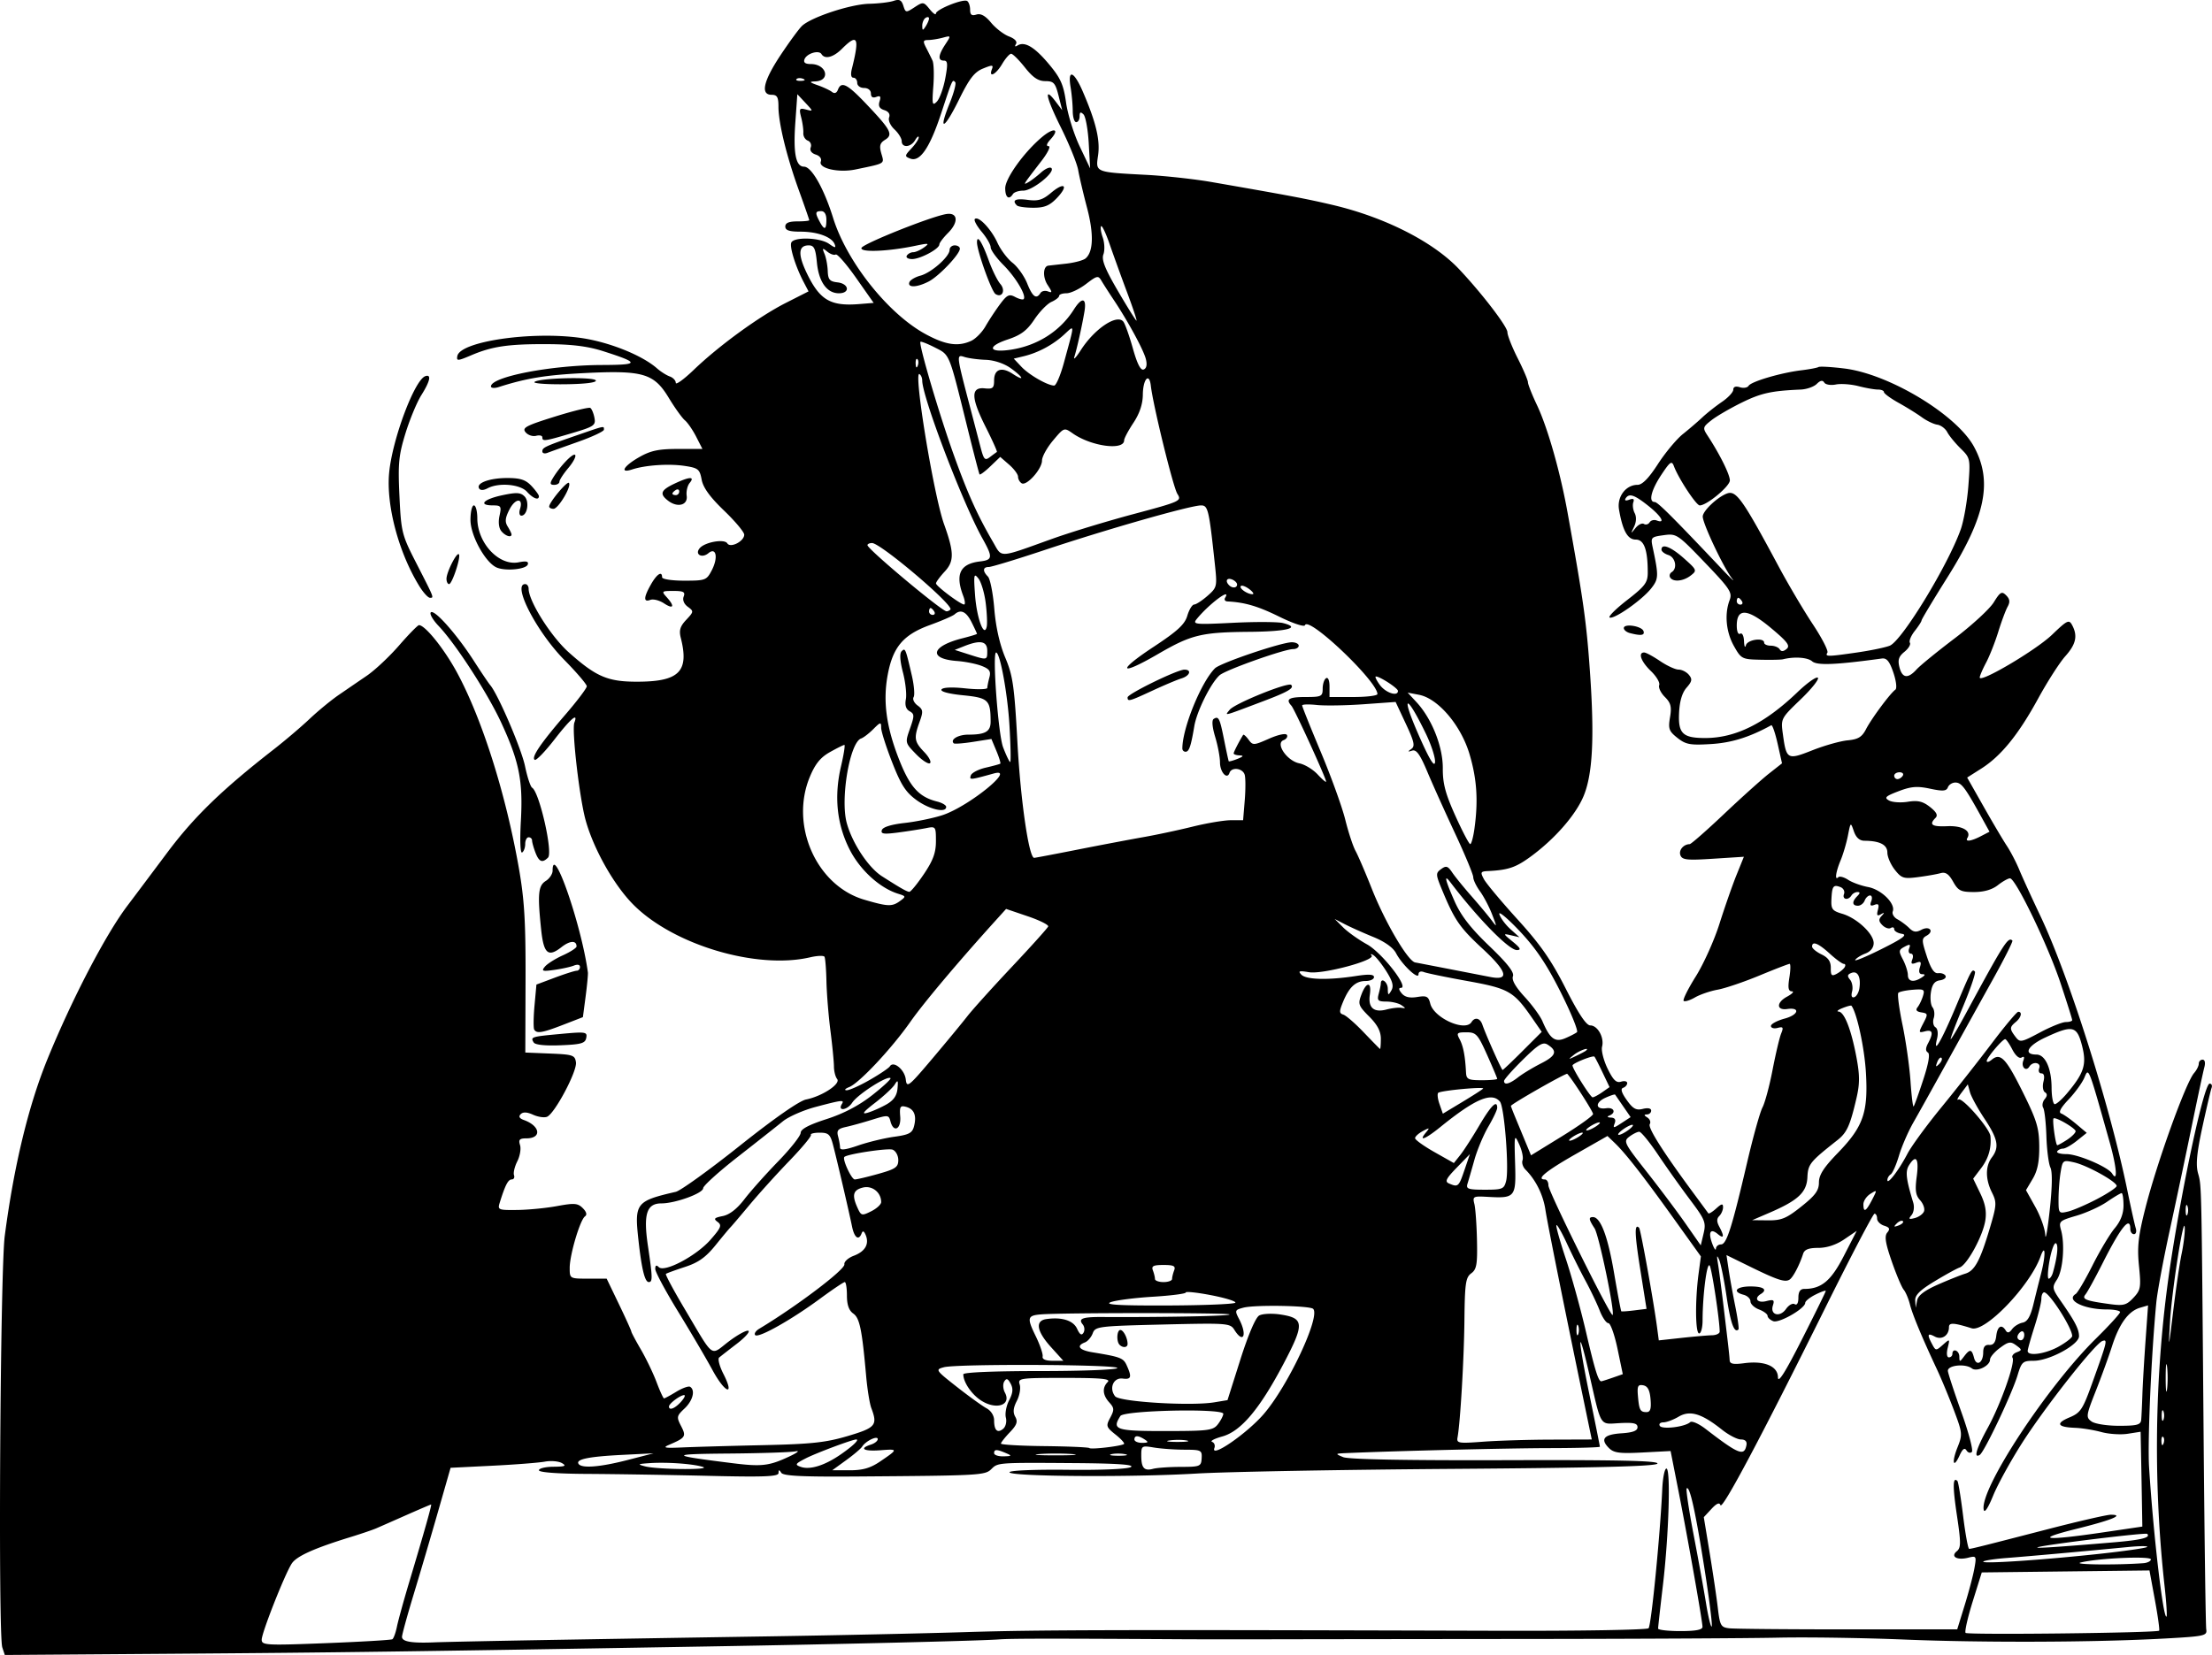
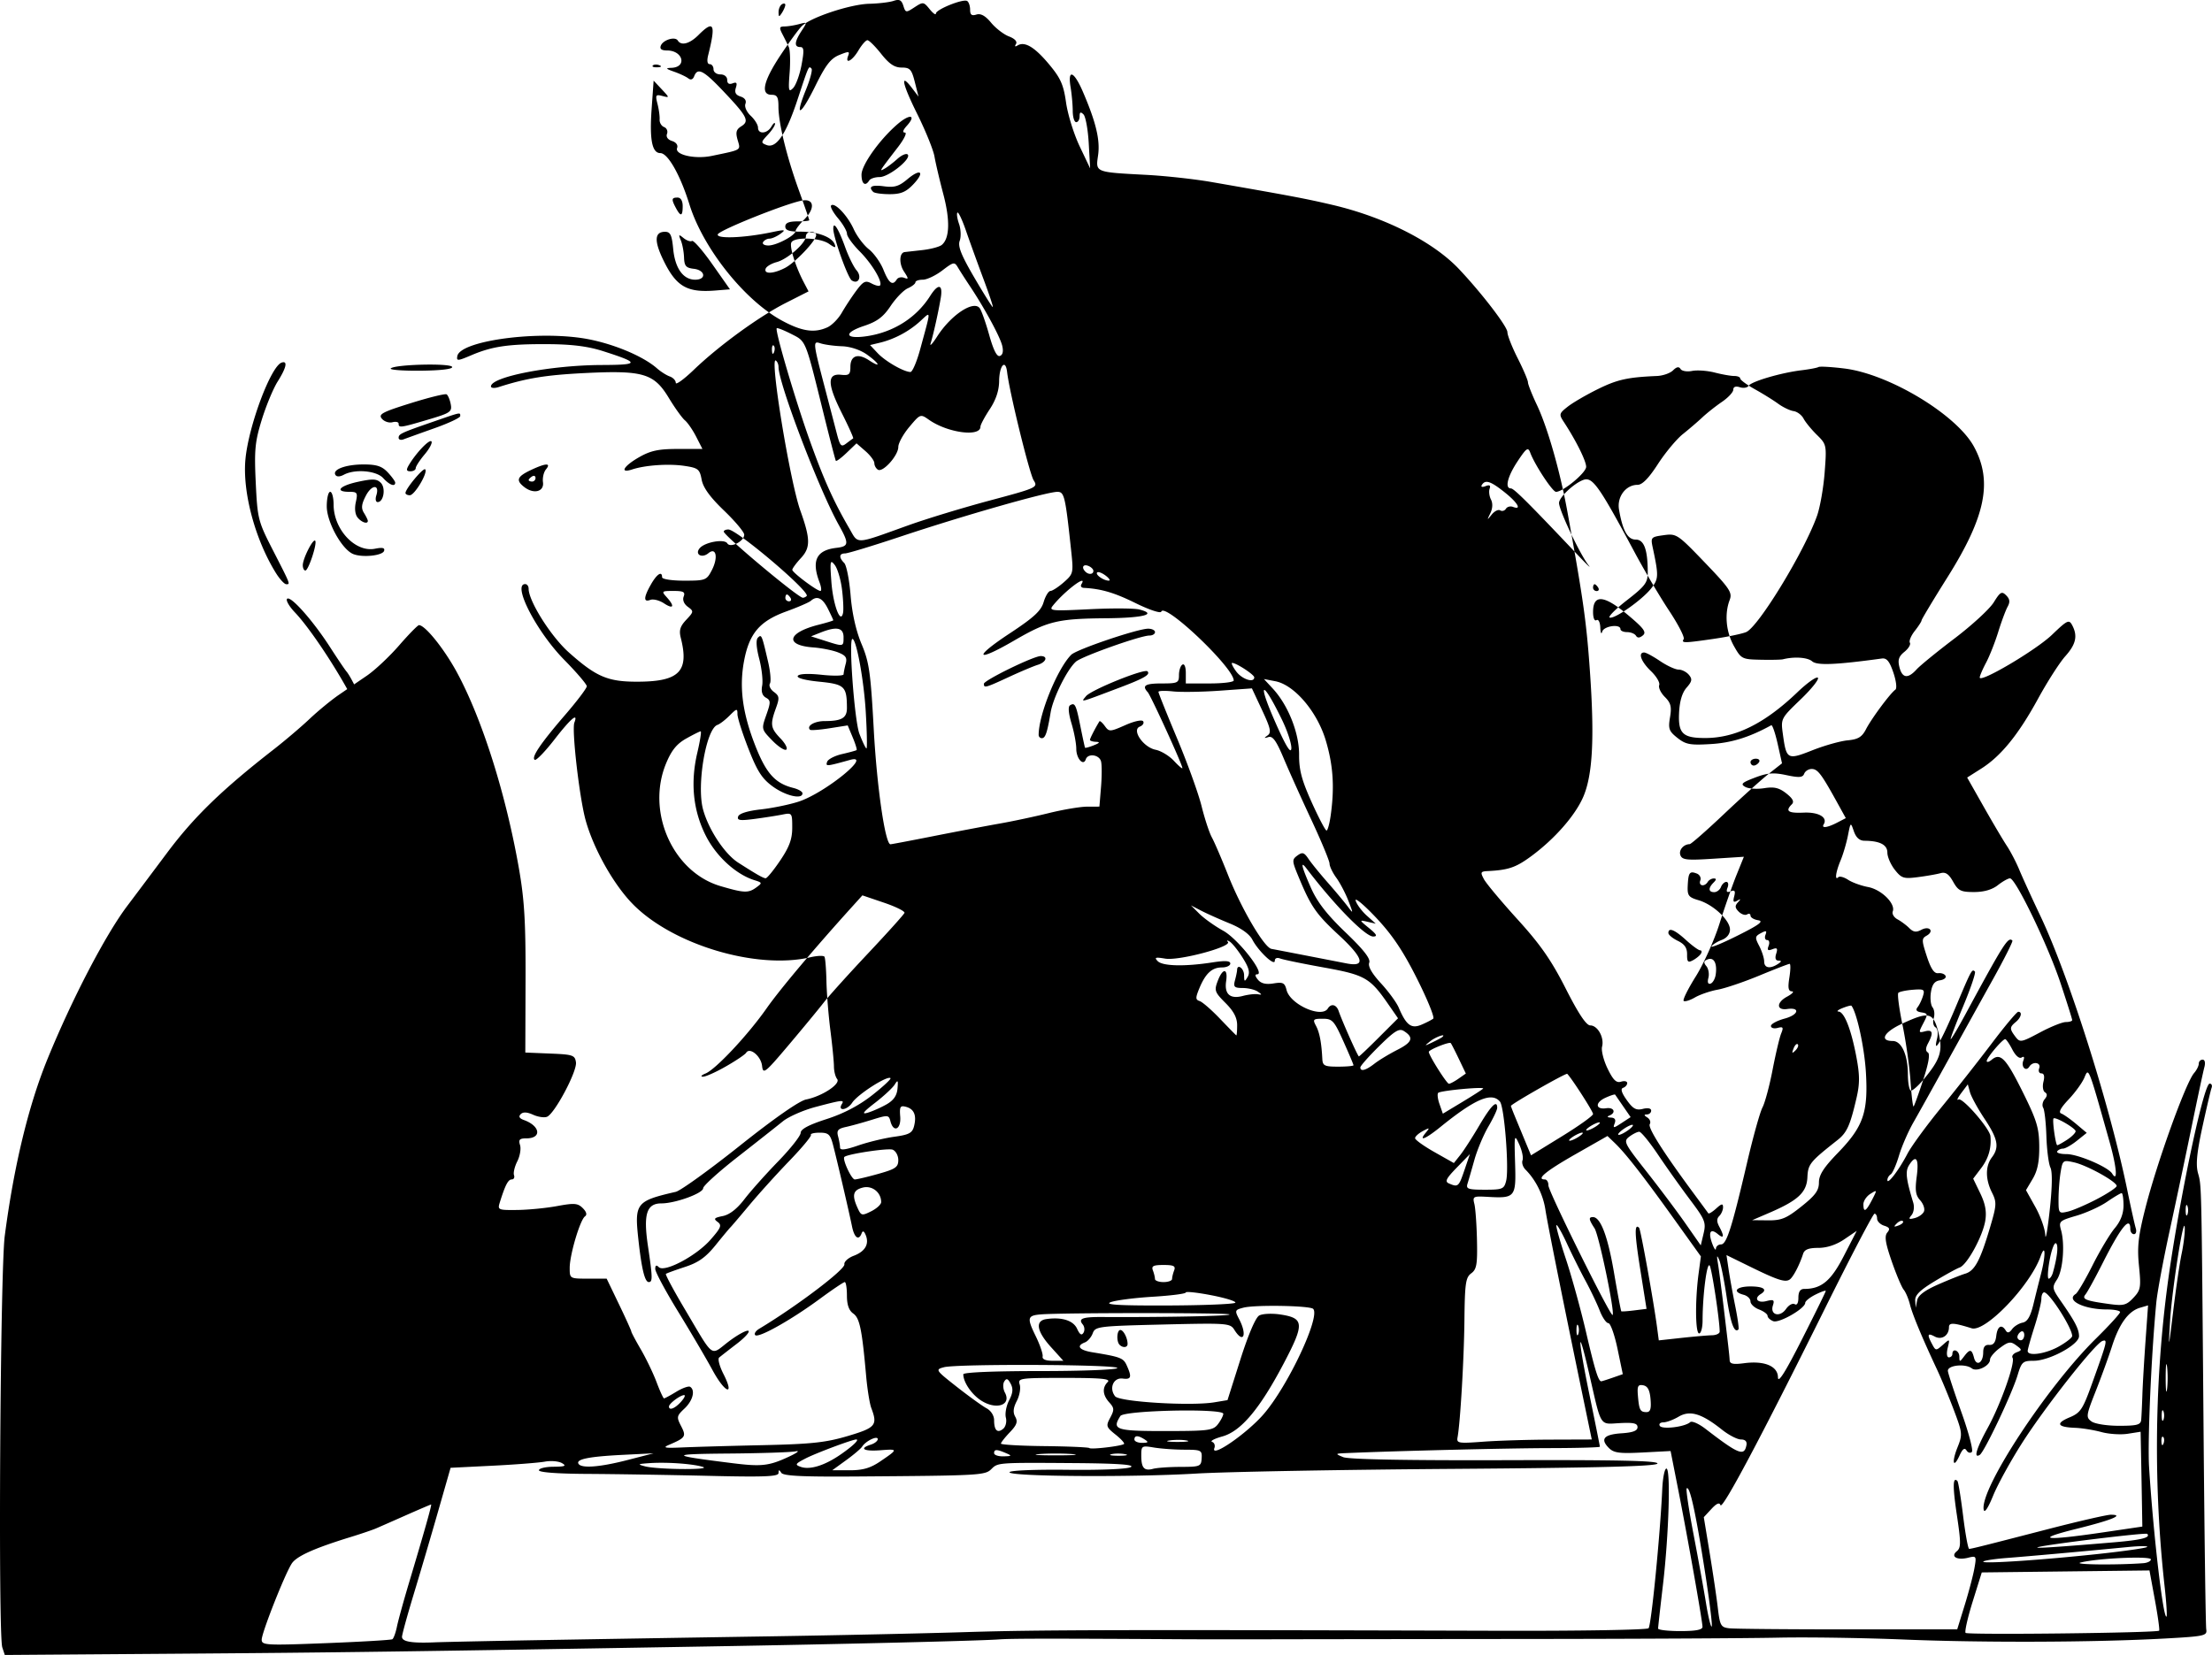
<svg xmlns="http://www.w3.org/2000/svg" viewBox="0 0 1111.5 831.85" version="1.0">
-   <path d="M1.15 827.986c-2.14-6.45-1.04-189.37 1.24-206.79 4.62-35.27 11.93-65.53 21.49-88.94 12.33-30.19 29.17-62.51 40.14-77.02 3.22-4.25 12.18-16.21 19.92-26.56 13.53-18.11 27.57-31.73 53.58-51.99 5.67-4.42 13.8-11.33 18.05-15.35 4.26-4.02 10.84-9.43 14.62-12.03 3.79-2.6 10.16-6.96 14.16-9.69s11.28-9.56 16.17-15.18c4.88-5.62 9.39-10.22 10.02-10.22 3.09 0 12.7 11.99 19.08 23.77 12.66 23.42 24.53 60.97 31.1 98.33 2.79 15.9 3.45 26.95 3.36 56.25l-.12 36.47 12.45.51c11.46.46 12.49.81 13 4.41.64 4.51-10.75 25.92-14.57 27.38-1.4.54-4.55.06-6.99-1.05-3.02-1.37-5.02-1.46-6.2-.28s-.68 2.12 1.55 2.93c8.32 2.98 9.18 9.24 1.28 9.24-3.41 0-4.03.65-3.17 3.36.59 1.84-.03 5.52-1.37 8.17-1.34 2.64-2.08 5.78-1.66 6.96s-.09 2.15-1.14 2.15c-1.81 0-3.27 2.83-6.01 11.6-1.15 3.71-.8 3.86 8.8 3.75 5.51-.06 14.51-.94 20.02-1.96 8.67-1.6 10.39-1.46 12.89 1.04 1.85 1.85 2.25 3.34 1.13 4.12-2.47 1.71-7.7 19.31-7.7 25.88 0 5.44.01 5.44 9.29 5.44h9.28l6.194 12.88c3.407 7.08 6.195 13.24 6.195 13.68s2.164 4.52 4.808 9.05c2.643 4.54 6.19 11.92 7.881 16.41 1.69 4.5 3.378 8.17 3.75 8.17.371 0 3.155-1.5 6.185-3.35 3.03-1.84 6.144-2.95 6.92-2.48 2.732 1.69 1.365 7-2.813 10.92-3.952 3.72-4.064 4.28-1.726 8.8 2.706 5.24 2.31 5.86-6.026 9.44-3.472 1.48-2.208 1.73 6.871 1.31 6.118-.27 24.281-.79 40.36-1.14 24.236-.53 31.515-1.31 42.564-4.59 14.036-4.17 15.091-5.42 11.821-14.07-.829-2.19-1.991-9.39-2.583-16.01-2.116-23.69-3.252-29.19-6.495-31.49-2.168-1.53-3.173-4.39-3.173-9.03 0-3.73-.486-6.78-1.08-6.78-.593 0-6.204 3.78-12.468 8.39-14.472 10.66-30.962 19.92-32.534 18.27-.666-.69.251-2.14 2.038-3.21 18.581-11.14 43.218-29.78 42.764-32.36-.231-1.31 1.896-3.25 4.726-4.32 5.731-2.16 7.87-5.88 5.996-10.41-.844-2.05-1.502-2.32-2.047-.86-1.439 3.85-3.658 2.27-4.823-3.44-1.537-7.53-7.546-33.35-9.541-40.99-1.389-5.32-2.303-6.16-6.703-6.16-2.802 0-4.785.5-4.407 1.11.377.61-4.493 6.48-10.824 13.04s-15.38 16.57-20.11 22.25c-4.73 5.67-9.012 10.7-9.517 11.18-.505.47-3.852 4.49-7.438 8.93-4.962 6.15-8.645 8.77-15.42 10.98-4.894 1.6-9.2 3.17-9.568 3.49-.37.32 3.817 8.15 9.3 17.39 15.229 25.68 12.783 23.84 22.123 16.7 4.432-3.38 8.92-5.86 9.973-5.51s-1.49 3.25-5.648 6.45c-4.16 3.19-8.206 6.35-8.992 7.02-.786.66.176 4.35 2.137 8.2 5.869 11.5.888 9.83-5.44-1.83-3.214-5.93-11.01-19.19-17.324-29.48-6.313-10.29-11.48-19.93-11.48-21.41 0-1.87.554-2.15 1.784-.92 2.83 2.83 18.828-5.64 25.94-13.74 5.339-6.07 5.854-7.35 3.613-8.99-2.17-1.59-1.733-2.09 2.59-2.95 3.406-.68 7.159-3.6 10.86-8.44 3.113-4.06 10.745-12.63 16.962-19.03s11.312-12.86 11.323-14.36c.012-1.87 4.074-4.03 12.977-6.9 8.599-2.77 16.313-6.81 22.933-12 5.486-4.31 9.639-8.17 9.229-8.58-1.483-1.48-16.494 8.13-19.24 12.32-2.532 3.86-7.547 4.47-5.17.63 1.327-2.15.083-2.01-13.104 1.48-6.222 1.64-13.68 4.91-16.574 7.26s-13.09 10.39-22.654 17.87c-9.565 7.47-17.391 14.56-17.391 15.74 0 2.55-13.984 7.64-20.98 7.64-7.445 0-9.15 5.4-6.762 21.45 2.347 15.78 2.4 18.1.412 18.1-1.997 0-3.607-6.61-5.231-21.49-1.985-18.19-1.138-19.26 18.803-23.87 2.365-.55 16.825-10.96 32.135-23.15 17.328-13.8 29.912-22.57 33.337-23.26 8.068-1.61 17.563-7.88 15.607-10.3-.876-1.08-1.597-3.91-1.604-6.27-.006-2.37-.802-10.49-1.77-18.06-.968-7.57-1.868-18.74-2-24.83-.133-6.1-.578-11.63-.99-12.29-.412-.67-3.655-.54-7.207.29-26.895 6.24-68.785-6.26-88.884-26.53-9.713-9.79-19.89-27.83-23.93-42.4-3.11-11.21-7.05-45.41-5.65-49.05 2.05-5.34-1.82-2.05-10.04 8.54-4.7 6.06-9.14 10.64-9.87 10.19-1.89-1.17 2.88-8.23 15.32-22.66 5.96-6.91 10.83-13.35 10.83-14.33 0-.97-5.08-6.92-11.29-13.23-13.94-14.15-26.31-38.12-19.66-38.12.94 0 1.72 1.03 1.72 2.3 0 6.24 11.21 24.02 20.21 32.04 13.97 12.45 19.75 14.85 35.332 14.71 20.274-.18 25.16-5.33 20.911-22.06-.95-3.74-.337-5.76 2.745-9.04 3.813-4.06 3.845-4.31.798-6.54-1.938-1.42-2.749-3.42-2.085-5.15.884-2.3-.07-2.82-5.146-2.82-5.929 0-6.094.15-3.386 3.14 4.184 4.62 3.465 6.26-1.363 3.09-2.315-1.52-5.41-2.3-6.879-1.73-3.492 1.34-3.379-1.26.34-7.79 2.98-5.24 5.59-6.91 5.59-3.59 0 .97 4.857 1.72 11.133 1.72 10.704 0 11.24-.21 13.882-5.32 3.27-6.32 2.158-11.73-1.745-8.49-3.262 2.71-6.969.62-4.399-2.48 2.574-3.1 12.43-4.85 13.9-2.47 1.563 2.52 8.502-1.03 8.502-4.36 0-1.3-4.569-6.76-10.153-12.12-7.065-6.79-10.483-11.51-11.238-15.54-.992-5.29-1.737-5.88-8.668-6.92-7.9-1.18-19.62-.38-26.263 1.8-6.47 2.12-4.339-1.67 3.44-6.12 5.86-3.35 9.743-4.18 19.592-4.19h12.284l-3.129-6.14c-1.722-3.37-4.273-7.08-5.669-8.24-1.397-1.16-5.06-6.26-8.139-11.35-7.459-12.3-12.898-13.88-42.588-12.39-19.24.98-28.9 2.55-42.86 7.02-2.13.68-3.87.53-3.87-.33 0-4.85 30.17-10.68 55.69-10.76 19.135-.06 19.231-1.02.69-6.95-7.74-2.47-15.7-3.47-28.07-3.53-19.61-.09-27.71 1.1-38.32 5.63-6.74 2.87-7.38 2.9-6.88.33 1.43-7.34 37.28-12.59 62.05-9.08 14.01 1.98 30.722 8.65 38.247 15.27 1.892 1.67 4.794 3.51 6.45 4.09 1.655.59 3.01 2.03 3.01 3.21s4.062-1.75 9.028-6.52c12.744-12.23 32.847-26.85 46.255-33.65l11.431-5.8-2.522-4.82c-3.932-7.5-7.002-17.24-6.18-19.61 1.06-3.06 14.383-2.7 18.97.51 3.064 2.15 3.62 2.2 2.867.24-1.41-3.68-8.613-6.34-17.16-6.34-5.66 0-7.659-.67-7.659-2.58 0-1.8 1.816-2.58 6.02-2.58 3.31 0 6.019-.26 6.019-.59s-2.35-7.1-5.22-15.05c-6.17-17.08-10.258-33.85-10.258-42.07 0-4.77-.667-5.92-3.44-5.92-5.695 0-4.145-6.89 4.47-19.88 4.352-6.56 9.188-13.17 10.75-14.688 4.508-4.378 24.39-10.953 33.793-11.175 4.729-.112 10.265-.769 12.302-1.462 2.89-.982 3.962-.446 4.877 2.439 1.132 3.566 1.333 3.594 5.63.777 4.29-2.81 4.576-2.775 7.592.95 1.724 2.128 3.134 3.128 3.134 2.221 0-2.06 13.696-7.572 15.715-6.324.815.504 1.482 2.47 1.482 4.37 0 2.572.809 3.197 3.166 2.449 2.177-.691 4.486.588 7.39 4.093 2.322 2.8 6.36 5.91 8.975 6.9 2.916 1.11 4.276 2.58 3.526 3.8-.77 1.24-.48 1.52.77.75 3.58-2.21 8.54.73 15.76 9.35 5.9 7.05 7.35 10.29 8.63 19.33.85 5.97 3.92 15.86 6.82 21.97l5.28 11.11-.7-12.59c-.39-6.93-1.58-13.47-2.64-14.53-1.45-1.45-1.95-1.19-1.95.98 0 1.61-.77 2.92-1.71 2.92-.95 0-1.73-2.51-1.74-5.59-.01-3.07-.5-8.49-1.09-12.04-1.54-9.32 1.71-8.06 6.22 2.42 6.57 15.27 8.71 24.26 7.6 31.9-1.24 8.6-1.67 8.43 24.26 9.8 9.46.5 24.16 2.11 32.67 3.59 39.83 6.93 47.37 8.35 60.66 11.46 26.36 6.16 50.78 18.53 63.78 32.31 11.49 12.17 24.32 28.92 24.32 31.72 0 1.58 2.32 7.47 5.16 13.09s5.16 11.07 5.16 12.1 2.04 6.19 4.54 11.47c5.35 11.31 11.64 33.39 15.33 53.82 8.02 44.45 9.53 55.16 11.28 80.13 2.35 33.56 1.35 52.11-3.38 62.99-4.09 9.42-14.45 21.2-26.24 29.86-7.66 5.62-11.37 6.88-21.8 7.4-3.53.17-3.72.59-1.86 4.06 1.13 2.13 8.75 11.24 16.92 20.24 11.5 12.66 16.98 20.54 24.22 34.82 6.41 12.62 10.3 18.45 12.31 18.45 3.72.01 7.11 6.14 5.92 10.69-.49 1.9.75 6.85 2.77 11.01 2.82 5.8 4.4 7.33 6.77 6.58 1.7-.54 3.09-.22 3.09.71s-.93 2-2.06 2.38c-1.39.46-.8 2.46 1.84 6.16 3.13 4.4 4.73 5.27 8.08 4.43 2.54-.64 4.18-.3 4.18.86 0 1.05-.97 1.92-2.15 1.93-1.56.02-1.49.44.22 1.53 1.3.82 1.86 2.33 1.23 3.34-1.08 1.75 6.68 14 21.95 34.66 3.85 5.2 7.21 9.78 7.48 10.16.27.39 2.04-.7 3.94-2.41 2.73-2.48 3.45-2.61 3.45-.62 0 1.37-.85 3.35-1.88 4.38-1.36 1.36-1.36 2.85 0 5.39 2.61 4.89 2.34 6.26-.75 3.7-3.68-3.06-4.92-1.03-2.85 4.66.97 2.66 1.83 3.87 1.9 2.68.07-1.18 1.22-2.14 2.56-2.14 2.8 0 5.46-8.35 13.14-41.28 2.98-12.77 6.44-25.17 7.69-27.56 1.26-2.39 3.54-10.9 5.08-18.92 1.55-8.01 3.48-16.22 4.31-18.24 1.27-3.12.99-3.55-1.81-2.81-1.83.47-3.32.03-3.32-.99s3.12-2.69 6.93-3.72c6.95-1.87 7.96-5.77 1.25-4.8-5.46.79-5.54-3.25-.12-6.19 2.66-1.44 3.77-2.65 2.47-2.69-1.8-.05-2.1-1.73-1.27-6.94.61-3.79.66-6.88.12-6.88-.53 0-7.37 2.64-15.19 5.88-7.81 3.24-17.25 6.43-20.97 7.1-3.71.67-8.86 2.43-11.43 3.92-2.57 1.48-5.12 2.25-5.66 1.71s2.21-6.09 6.12-12.32c3.91-6.24 9.26-18.13 11.88-26.44 2.63-8.31 6.46-19.29 8.52-24.4l3.75-9.28-15.42.99c-13.15.86-15.57.6-16.47-1.75-.97-2.52 1.52-5.51 4.65-5.58.71-.01 8.44-6.8 17.19-15.08s18.9-17.41 22.56-20.3l6.65-5.24-2.2-9.85c-1.22-5.41-2.66-9.59-3.21-9.29-10.92 6.01-19.91 8.81-30.24 9.45-10.49.64-12.67.25-16.89-3.08-4.27-3.37-4.71-4.58-3.74-10.35.9-5.31.42-7.23-2.59-10.24-2.04-2.03-3.32-4.71-2.84-5.95.47-1.23-1.4-4.41-4.17-7.06-4.95-4.74-6.61-9.34-3.39-9.34.91 0 4.5 1.94 7.98 4.3 3.49 2.36 7.68 4.3 9.33 4.3 1.64 0 3.97 1.18 5.17 2.63 1.8 2.17 1.59 3.3-1.17 6.45-2.23 2.54-3.5 6.81-3.77 12.74-.49 10.33 1.86 12.57 13.11 12.57 15.25 0 29.9-7.27 46.35-23.01 4.94-4.73 9.57-8.01 10.29-7.29.73.72-3.18 5.63-8.68 10.91-9.96 9.58-9.99 9.63-8.89 17.59 1.74 12.65 2.25 12.93 14.79 7.97 6.06-2.4 14.03-4.64 17.71-5 5.32-.5 7.22-1.66 9.27-5.63 2.77-5.36 12.19-18.05 14.73-19.84.87-.62.44-4.34-1-8.6-1.93-5.68-3.34-7.4-5.8-7.06-23.29 3.19-32.54 3.56-35.01 1.41-2.28-1.99-8.95-2.46-14.68-1.02-.95.23-6.03.34-11.29.22-9.25-.19-9.7-.42-13.33-6.88-3.97-7.07-4.81-16.11-2.16-23.1 1.44-3.78.18-5.69-12.46-18.87-13.71-14.28-14.24-14.64-20.69-13.75-6.4.88-6.59 1.09-5.48 6.29 3.03 14.24 2.97 15.67-.77 20.43-4.54 5.77-18.38 15.52-20.86 14.69-.99-.33 2.9-4.25 8.65-8.72 9.13-7.09 10.46-8.86 10.46-13.93 0-11.47-1.85-16.55-6.02-16.55-4.11 0-6.58-4.44-8.42-15.08-1.1-6.43 3.4-12.44 9.32-12.44 2.37 0 5.63-3.33 10.21-10.42 3.71-5.73 9.34-12.5 12.51-15.05 3.18-2.54 7.63-6.36 9.89-8.49 2.27-2.13 6.68-5.61 9.8-7.74s5.69-4.89 5.69-6.13c.01-1.45 1.2-1.89 3.31-1.22 1.81.57 3.79.25 4.39-.73 1.33-2.16 16.28-6.56 26.45-7.79 4.12-.5 8.02-1.24 8.67-1.64s6.52-.07 13.03.74c22.51 2.79 56.34 23.2 65.08 39.27 9.47 17.39 5.89 35.1-13.24 65.55-7.2 11.46-13.09 21.27-13.09 21.8s-1.54 2.91-3.42 5.3c-1.87 2.39-2.98 5.05-2.44 5.91.53.86-.7 2.92-2.74 4.57-2.86 2.31-3.43 4.06-2.52 7.69 1.4 5.59 4.26 5.98 8.62 1.16 1.75-1.94 10.36-8.96 19.12-15.6 8.76-6.65 17.61-14.8 19.66-18.12 3.26-5.27 4.04-5.71 6.23-3.52 1.86 1.86 2.05 3.33.73 5.73-.98 1.77-3.1 7.48-4.71 12.68s-4.36 12.16-6.11 15.45c-1.75 3.3-3.18 6.64-3.18 7.43 0 2.97 28.3-13.76 36.33-21.48 7.65-7.35 8.53-7.77 10.1-4.84 2.88 5.4 1.96 9.59-3.48 15.68-2.85 3.2-8.99 12.78-13.64 21.3-9.87 18.06-18.63 28.85-28.54 35.13l-7.09 4.5 8.26 14.58c4.54 8.02 9.79 16.9 11.67 19.74 1.88 2.83 4.7 8.25 6.26 12.03 1.56 3.79 6.34 14.23 10.61 23.22 14.17 29.79 34.92 95.25 43.62 137.58 1.84 8.99 3.78 17.69 4.29 19.35.52 1.65.12 3.01-.89 3.01s-1.84-1.16-1.84-2.58c0-6.84-4.74-1-13.88 17.11-3.8 7.52-7.69 14.62-8.64 15.76-1.99 2.4.1 3.22 12.29 4.87 6.82.92 8.32.52 11.79-3.18 3.65-3.88 3.88-5.2 2.8-15.98-.97-9.61-.39-14.87 3.18-28.97 5.82-22.93 20.31-63.18 24.5-68 1.3-1.49 2.36-3.62 2.36-4.73 0-1.1.86-2.01 1.92-2.01 1.15 0 1.5 1.54.87 3.87-.58 2.13-3.43 15.48-6.34 29.66-2.9 14.19-7.89 37.8-11.08 52.46-3.2 14.66-6.22 30.91-6.71 36.11-2.52 26.28-4.44 69.96-3.63 82.74 2.11 33.59 7.14 76.68 8.77 75.06.35-.36-.08-7.18-.97-15.16-5.43-48.94-5.1-99.39.98-147.8 4.97-39.61 18.45-104.9 21.66-104.9.98 0 1.41.97.96 2.15-.44 1.18-2.51 10.02-4.6 19.63-2.83 13.06-3.39 18.95-2.2 23.26 1.81 6.54 1.74 3.37 2.8 131.23.44 52.02 1.03 96.13 1.33 98.03.51 3.23-.75 3.51-20.96 4.62-34.84 1.92-91.04 2.14-130.7.51-20.33-.84-48.97-1.27-63.63-.95-14.66.31-69.61.6-122.1.65-52.5.05-110.54.12-128.98.16s-39.15.03-46-.01c-67.81-.4-88.27-.39-94.16.07-9.21.71-78.498 2.4-146.18 3.55-150.42 2.57-187.07 3.07-267.03 3.65l-86.46.63-1.28-3.86zm196-4.06c.63-.39 1.66-3.21 2.29-6.27.62-3.07 3.45-13.31 6.28-22.77 7.56-25.24 11.35-38.69 10.91-38.69-.21 0-5.72 2.35-12.24 5.23-6.51 2.89-13.39 5.91-15.28 6.73s-7.61 2.76-12.7 4.33c-18.52 5.69-27.46 9.71-29.84 13.44-3.58 5.59-15.07 34.74-15.07 38.23 0 2.79 2.24 2.91 32.24 1.74 17.74-.69 32.77-1.58 33.41-1.97zm80.53.33c27.9-.48 77.427-1.29 110.06-1.8 32.631-.51 76.742-1.47 98.024-2.13 35.896-1.12 73.456-1.21 268.17-.66 40.14.11 73.64-.45 74.44-1.26 1.36-1.36 5.85-46.91 6.89-69.95.26-5.68 1.2-10.32 2.09-10.32 2.22 0 1.23 33.17-1.74 58.47-1.34 11.35-2.44 21.22-2.44 21.93-.01.71 5.01 1.29 11.16 1.29 7.81 0 11.17-.65 11.15-2.15-.05-3.02-7.41-44.67-12.11-68.47l-3.92-19.88-14.01.73c-11.64.61-14.51.23-16.98-2.24-4.52-4.52-2.54-6.82 6.34-7.4 5.7-.38 8.03-1.27 8.03-3.06 0-1.98-1.99-2.43-8.94-2.06-10.31.55-9.08 2.54-15.36-24.86-5.92-25.78-5.85-18.51.09 10.34 2.91 14.14 5.3 26.01 5.3 26.38 0 .36-11.42.68-25.37.7-20.88.04-76.18 1.39-101.9 2.5-5.83.25-5.88.31-1.72 2.04 2.78 1.14 31.68 1.69 81.43 1.53 56.42-.18 76.96.27 76.48 1.69-.46 1.39-29.31 2.14-102.8 2.68-56.19.41-114.15 1.47-128.81 2.35-32.56 1.95-93.97 1.53-93.97-.65 0-.9 12.47-1.43 29.24-1.24 17.42.19 30.27-.38 31.81-1.41 1.79-1.21-7.18-1.81-29.23-1.96-37.343-.27-37.673-.24-40.819 2.9-3.277 3.28-5.089 3.38-68.304 3.84-26.945.19-36.369-.28-37.378-1.87-1.047-1.65-1.354-1.62-1.375.13-.021 1.8-7.054 2.08-35.711 1.4-19.626-.46-46.712-.89-60.193-.96-15.11-.07-24.5-.77-24.5-1.83 0-.95 3.29-1.75 7.31-1.77 5.83-.05 6.69-.41 4.27-1.82-1.67-.97-5.54-1.31-8.6-.75s-14.97 1.49-26.47 2.06l-20.9 1.04-6.21 21.69c-3.41 11.92-8.9 30.58-12.2 41.46s-6 20.69-6 21.81c.01 2.43 4.8 3.25 16.34 2.77 4.73-.2 31.43-.75 59.34-1.23zm807.26-4.64c.32-.36-.64-7.32-2.14-15.46l-2.72-14.81-42.14.5-42.13.5-4.58 14.68c-2.51 8.07-4.11 15.14-3.54 15.71 1.1 1.09 96.25 0 97.25-1.12zm-97.75-12.69c2.05-6.62 4.26-14.97 4.9-18.54 1.13-6.28 1.02-6.47-3.12-5.43-5.59 1.4-9.02-.57-5.69-3.28 2.1-1.71 2.11-4.21.03-18.11-2.17-14.49-2.09-19.53.26-17.18.45.44 1.73 8.31 2.86 17.48 1.13 9.18 2.5 16.66 3.06 16.64 1.27-.05 6.23-1.29 40.33-10.11 15.01-3.87 28.87-7.05 30.82-7.05 7.07 0 .55 2.68-17.39 7.13-21.6 5.36-16 6.09 13.47 1.74l19.77-2.92-.17-10.28c-.09-5.66-.28-16.38-.43-23.83l-.26-13.55-6.45 1.01c-3.54.56-9.54.17-13.32-.87-3.79-1.03-9.74-1.99-13.23-2.12-8.88-.34-9.86-2.25-2.7-5.24 5.48-2.29 6.62-4 11.22-16.79 7.77-21.61 7.99-22.5 5.32-21.63-3.63 1.18-28.78 33.11-40.36 51.24-5.74 8.99-12.3 20.91-14.58 26.51-2.58 6.33-4.37 8.99-4.75 7.05-2-10.29 31.6-61.52 56.38-85.97 6.68-6.59 12.15-12.59 12.15-13.32 0-.74-2.98-1.34-6.62-1.34-11.54 0-20.82-4.59-15.69-7.77.98-.6 4.79-7.1 8.49-14.45 3.69-7.34 8.7-15.71 11.13-18.6 2.95-3.51 4.41-7.3 4.41-11.45 0-3.41-.42-6.2-.95-6.2-.52 0-3.81 1.96-7.31 4.35-3.49 2.4-10.42 5.55-15.38 7-8.6 2.52-8.97 2.88-7.74 7.26 2.02 7.22.95 20.26-2.04 24.83-2.57 3.92-2.46 4.53 2.02 10.97 7.05 10.11 9.05 13.98 9.05 17.52 0 4.24-14.93 12.34-22.75 12.34-5.5 0-6.11.54-8.13 7.28-2.76 9.23-16.7 38.59-18.99 40.01-3.25 2-1.72-3.16 4.02-13.62 6.51-11.85 13.92-32.79 12.45-35.17-.54-.87.37-2.11 2.02-2.75 2.82-1.09 2.8-1.31-.21-3.52-2.79-2.06-3.85-1.89-8.16 1.31-2.73 2.01-4.97 4.65-4.97 5.86 0 3.14-6.63 6.35-9.13 4.43-3.36-2.59-12.41-1.57-12.04 1.35.17 1.41 3.27 10.81 6.87 20.9 3.61 10.1 5.93 18.97 5.18 19.73-.76.76-1.98.41-2.71-.77-.93-1.5-1.95-.77-3.41 2.42-3.21 7.05-4.16 3.71-1.11-3.92 2.58-6.47 2.51-7.25-1.78-18.64-2.46-6.53-6.29-15.78-8.52-20.54-7.65-16.36-12.32-27.59-13.61-32.73-.71-2.83-2.11-6.15-3.13-7.37-1.01-1.22-3.72-7.64-6.02-14.28-3.18-9.18-3.71-12.63-2.23-14.42 1.53-1.83 1.18-2.59-1.58-3.46-1.94-.62-3.53-2.23-3.53-3.59 0-1.35-.58-2.45-1.29-2.44-.71.02-11.93 21.49-24.95 47.73-32.09 64.69-51.59 101.39-52.47 98.75-.49-1.49-1.95-.87-4.55 1.94l-3.82 4.12 2.94 17.87c1.62 9.83 3.47 22.28 4.1 27.66 1.06 9 1.53 9.83 5.78 10.32 2.54.3 29.34.54 59.57.54h54.95l3.72-12.04zm-130.69-18.33c-4.48-28.55-7.45-42-8.96-40.49-.45.46 1.08 10.78 3.41 22.94 2.33 12.17 5.17 27.78 6.29 34.7 1.13 6.92 2.42 12.22 2.87 11.77.44-.45-1.18-13.46-3.61-28.92zm220.42-2.89c2.13-.15 3.87-1.02 3.87-1.92 0-1.78-26.55-.61-35.25 1.56-4.42 1.1 17.73 1.35 31.38.36zm-22.05-4.7c12.7-1.37 23.53-2.93 24.06-3.47.54-.53-3.66-.53-9.33.02-23.73 2.3-50.58 4.71-60.98 5.5-6.12.46-11.54 1.28-12.04 1.82-1.2 1.29 29.22-.73 58.29-3.87zm7.46-5.81c13.83-1.18 18.48-2.37 16.6-4.24-.74-.74-50.24 5.3-54.89 6.69-2.56.76 9.44 0 38.29-2.45zm-709.36-37.96c-5.452-1.58-18.523-2.44-27.138-1.79-5.383.4-5.568.57-1.747 1.57 6.367 1.67 34.633 1.88 28.885.22zm69.523-6.23c6.111-4.23 9.482-7.49 7.754-7.49-1.941 0-20.348 6.89-25.446 9.53-5.246 2.71-5.5 3.16-2.43 4.24 4.624 1.63 12.058-.69 20.122-6.28zm19.73 3.59c9.186-6.23 9.189-6.36.121-5.66-8.355.64-10.894-.88-4.729-2.84 1.892-.6 3.439-1.84 3.439-2.76 0-1.95-6.098.96-7.814 3.74-.62 1.01-4.262 4.1-8.093 6.87l-6.965 5.05h8.78c6.582 0 10.403-1.1 15.261-4.4zm151.03 2.7c9.78-.02 10.33-.25 10.56-4.32.24-4.06-.24-4.3-8.6-4.32-4.86-.01-11.74-.5-15.29-1.08-6.24-1.04-6.45-.91-6.45 4.03 0 6.25 1.45 7.87 5.98 6.65 1.91-.51 8.12-.95 13.8-.96zm-277.74-3.5l12.898-3.33-15.478.78c-17.07.85-23.67 2.19-22.24 4.5 1.49 2.41 10.81 1.67 24.82-1.95zm80.827-1.6c4.257-1.98 5.804-3.2 3.44-2.72-2.365.48-17.456.98-33.535 1.11-30.367.25-30.154.85 1.72 4.83 14.647 1.84 18.433 1.41 28.375-3.22zm109.2-1.8c-4.697-2.02-6.019-2.02-6.019 0 0 .95 2.129 1.66 4.73 1.6 4.189-.11 4.339-.29 1.289-1.6zm33.11.45c-4.5-.35-11.85-.35-16.34 0-4.49.36-.82.65 8.17.65 8.98 0 12.66-.29 8.17-.65zm26.63.05c-2.14-.41-5.23-.39-6.88.04-1.64.43.11.76 3.89.75 3.79-.02 5.13-.38 2.99-.79zm69.7-20.13c12.22-14.12 28.66-49.12 24.86-52.9-1.65-1.64-29.24-2.11-35.03-.6-4.33 1.13-4.44 1.41-2.16 5.77 4.18 8.01 2.14 12.63-2.39 5.39-2.1-3.38-3.4-3.47-36.02-2.69-32.35.78-33.89.97-35.16 4.4-.73 1.97-2.5 4.04-3.94 4.59-4.53 1.74-2.88 3.88 3.82 4.97 14.05 2.3 15.5 2.85 17.16 6.5 2.71 5.95 2.33 7.26-1.96 6.7-4.66-.61-7.01 4.84-3.84 8.9 2.21 2.82 38.01 5 49.86 3.04l6.62-1.1 6.48-20.44c3.94-12.42 7.64-21.09 9.45-22.09 1.63-.92 6.37-1.15 10.54-.53 12.11 1.82 12.31 4.58 1.78 24.61-12.04 22.89-21.49 34.12-30.87 36.71-3.95 1.09-6.25 2.32-5.12 2.72 1.13.41 1.64 1.8 1.15 3.1-2.07 5.39 16.28-7.24 24.77-17.05zm-72.4-34.83c-1.7-1.69-1.39-7.45.39-7.45 1.53 0 3.62 4.04 3.62 7.02 0 1.84-2.35 2.09-4.01.43zm314.98 50.45c.36-1.88-.59-2.87-2.77-2.87-1.83 0-6.12-2.22-9.53-4.93-10.28-8.17-16.07-9.9-21.79-6.52-2.66 1.57-6.11 2.85-7.68 2.85-1.56 0-2.35.8-1.75 1.77 1.19 1.92 12.67.51 15.25-1.87.84-.77 4.32.75 7.74 3.39 16.62 12.8 19.42 13.91 20.53 8.18zm-312.76-.61c.44-.38-1.48-2.51-4.26-4.72-4.73-3.78-4.9-4.32-2.66-8.51 2.1-3.93 2.04-4.86-.47-7.64-3.37-3.72-3.66-7.42-.79-10.28 1.6-1.61-3.2-2.06-21.62-2.06-22.69 0-23.63.13-22.61 3.35.59 1.84-.07 5.54-1.45 8.22-1.81 3.5-2.03 5.75-.78 7.98 1.37 2.45.79 4.11-2.727 7.78-2.46 2.57-4.472 5.13-4.472 5.69s9.839 1.13 21.849 1.26c12.02.14 22.19.58 22.58.98.83.82 16.2-.99 17.41-2.05zm522.19-3.51c-.57-.58-.98.44-.9 2.25.08 2.01.49 2.41 1.04 1.04.49-1.24.43-2.72-.14-3.29zm-511.8 1.25c-3.33-2.15-5.16-2.15-5.16 0 0 .95 1.74 1.71 3.87 1.69 3.13-.02 3.38-.34 1.29-1.69zm21.09.51c-2.11-.41-5.98-.42-8.6-.02-2.61.39-.88.73 3.85.74s6.87-.31 4.75-.72zm182.81-.44l20.75-.07-3.12-15.05c-10.51-50.57-19.14-93.51-20.17-100.39-1.14-7.56-4.82-14.99-10.02-20.21-1.3-1.3-1.97-3.42-1.48-4.69.49-1.28-.25-4.86-1.65-7.95-2.46-5.42-2.54-5.08-2.09 9.44.54 17.14.08 17.7-13.94 16.89-7.11-.4-7.47-.2-6.52 3.58.55 2.21 1.14 10.44 1.31 18.28.26 12.12-.18 14.61-2.89 16.59-2.79 2.04-3.22 5.03-3.42 23.58-.21 19.64-2.07 51.3-3.45 58.84-.55 2.98.38 3.14 12.67 2.22 7.3-.55 22.61-1.03 34.02-1.06zm-273.66-11.07c-.514-2.05.224-5.96 1.641-8.69 1.918-3.69 2.108-5.84.768-8.35-1.41-2.63-2.122-2.87-3.224-1.09-.78 1.26-.626 3.76.344 5.58 3.42 6.39-4.546 8.9-12.177 3.83-4.709-3.13-8.739-9.14-8.739-13.04 0-.99 15.318-1.63 38.696-1.63 21.52 0 38.69-.69 38.69-1.54 0-1.8-80.487-2.16-87.131-.38-4.401 1.18-4.236 1.43 6.557 9.91 6.09 4.78 12.781 9.61 14.869 10.73 2.225 1.19 3.796 3.67 3.796 5.99 0 5.11 1.679 6.7 4.555 4.31 1.277-1.06 1.877-3.55 1.355-5.63zm106.61 3.26c1.42-1.89 2.62-4.21 2.65-5.16.09-2.84-49.9-1.78-51.72 1.1-4.47 7.05-2.45 7.64 25.47 7.56 18.94-.05 21.25-.4 23.6-3.5zm463.88-2.15c.15-1.65.42-7.26.59-12.47.17-5.2.89-17.46 1.59-27.25l1.27-17.79-4.02 1.18c-5.84 1.7-10.46 8.04-14.08 19.32-1.75 5.46-5.48 15.71-8.27 22.77-4.77 12.07-4.9 12.99-2.07 15.05 1.69 1.24 7.76 2.2 13.85 2.2 9.08 0 10.9-.49 11.14-3.01zm11.17-4.3c-.48-1.18-.87-.21-.87 2.15 0 2.37.39 3.33.87 2.15s.48-3.12 0-4.3zm-257.71-6c-.38-4.62-1.42-6.61-3.68-7.04-2.63-.49-3.08.38-2.68 5.15.61 7.29 1.14 8.32 4.32 8.32 1.93 0 2.44-1.62 2.04-6.43zm-487.21 1.27c1.711-1.89 2.412-3.41 1.556-3.38-1.999.07-7.576 4.28-7.576 5.72 0 2.19 2.971 1.03 6.02-2.34zm746.75-17.62c-.39-3.08-.7-.56-.7 5.59 0 6.14.31 8.66.7 5.58.38-3.07.38-8.1 0-11.17zm-171.5-38.11c0-.42-2.32.4-5.16 1.82-2.84 1.41-5.16 3.28-5.16 4.14 0 2.85-13.1 10.37-16.07 9.23-1.57-.61-2.85-1.81-2.85-2.68 0-.86-1.93-2.31-4.3-3.21-2.36-.9-4.3-2.72-4.3-4.06 0-1.33-1.54-2.82-3.44-3.32-5.92-1.55-3.75-4.19 3.44-4.19 6.62 0 8.77 1.6 5.16 3.83-3.54 2.19-1.66 4.66 2.72 3.56 3.81-.96 4.29-.65 3.39 2.19-1.53 4.8 3.53 6.13 6.61 1.73 1.36-1.95 3.32-3.04 4.34-2.4 1.15.7 1.86-.54 1.86-3.26 0-2.97.94-4.4 2.89-4.4 8.67 0 13.48-3.99 19.94-16.56l6.49-12.63-6.3 4.28c-4.04 2.74-8.7 4.28-13 4.28-4.86 0-6.95.82-7.65 3-1.75 5.49-4.92 11.59-6.67 12.86-2.25 1.64-6.13.38-20.21-6.54l-11.62-5.7 1.07 7.21c.59 3.97 2.08 12.24 3.32 18.38s1.98 11.44 1.63 11.78c-2.09 2.09-3.98-3.13-5.95-16.41-1.23-8.32-2.91-16.67-3.73-18.57-1.15-2.64-1.3-2.24-.65 1.72.48 2.84 1.74 12.51 2.82 21.5 2.56 21.31 2.92 24.47 3.09 27.31.1 1.78 1.91 2.14 7.17 1.44 10.26-1.38 17.03 1.43 17.1 7.1.05 3.19 3.69-2.58 12.04-19.06 6.59-12.99 11.98-23.96 11.98-24.37zm-107.14 43.62l5.15-1.8-2.67-12.82c-1.48-7.05-3.54-12.82-4.58-12.82-1.05 0-3.02-2.86-4.37-6.36-1.36-3.5-4.59-10.27-7.18-15.05s-6.76-13.15-9.28-18.61c-2.51-5.46-4.89-9.61-5.27-9.23s1.73 7.94 4.68 16.8 7.55 25.55 10.23 37.08c4.42 18.99 6.16 24.6 7.63 24.6.28 0 2.82-.8 5.66-1.79zm186.25-12.73c0-2.76.93-3.94 3-3.77 2.09.16 3.18-1.22 3.56-4.49.57-4.93 2.68-6.15 4.77-2.75.88 1.41 1.78 1.22 3.16-.66 1.06-1.45 3.44-2.93 5.29-3.29 2.42-.46 3.94-3.04 5.45-9.23a1205.9 1205.9 0 013.86-15.46c2.41-9.34 2.22-15.52-.26-8.6-5.31 14.8-27.82 38.26-34.64 36.12-9.11-2.84-11.39-2.95-11.39-.55 0 4.21-3.62 6.59-7.14 4.71-3.65-1.95-3.95-1.07-1.32 3.83 1.8 3.38 1.95 3.38 5.41.32 3.52-3.11 3.55-3.09 2.41 1.58-.68 2.82-.44 4.73.61 4.73.96 0 1.75-.78 1.75-1.72 0-3.08 3.44-1.81 3.49 1.29.05 2.86.17 2.86 2.34 0 2.96-3.91 3.88-3.8 5.03.6 1.2 4.6 4.62 2.63 4.62-2.66zm-468.43-2.68c-7.2-7.96-8.08-13.24-2.35-14.07 7.78-1.14 13.57.69 15.48 4.88 1.33 2.92 2.27 3.51 3.2 1.99.73-1.17.56-3.06-.38-4.19-2.41-2.91-.16-3.78 9.66-3.73 32.07.17 64.9-.5 64.1-1.3-.87-.87-83.57-.88-94.63-.02-6.96.55-7.26 1.69-2.83 10.77 2.22 4.54 3.82 9.22 3.56 10.41-.29 1.36 1.52 2.15 4.97 2.15h5.44l-6.22-6.89zm506.46-.31c3.67-2.07 6.68-4.43 6.68-5.24 0-4.07-11.48-21.96-14.08-21.96-.77 0-1.4 1.45-1.4 3.22s-1.55 8.06-3.44 13.98-3.44 11.44-3.44 12.26c0 2.8 8.97 1.51 15.68-2.26zm61.68-46.63c.96-4.54 1.67-10.34 1.58-12.9-.31-8.15-6.45 30.87-7.4 46.95-.86 14.58-.77 14.28 1.58-5.16 1.37-11.35 3.28-24.35 4.24-28.89zm-236 41c2.12-.04 3.87-.87 3.87-1.84 0-5.56-3.85-31.07-4.99-33.12-1.36-2.43-3.58 14.52-3.6 27.58-.01 3.55-.79 6.45-1.73 6.45-1.92 0-2.07-16.67-.27-30.1l1.15-8.6-13.55-18.91c-15.38-21.47-24.19-32.77-29.63-38.01l-3.76-3.61-16.08 9.16c-14.89 8.48-19.98 12.68-15.39 12.68 1.02 0 1.83 1.35 1.79 3.01-.07 2.88 31.26 66.12 32.26 65.12 1.24-1.24-6.87-40.2-9.07-43.56-2.92-4.48-3.09-5.65-.8-5.65 3.8 0 7.45 9.61 10.55 27.79 1.81 10.59 3.47 19.39 3.69 19.56.23.17 3.17-.03 6.55-.46l6.13-.76-3.16-19.88c-2.84-17.85-2.99-23.28-.57-20.87.77.77 7.26 36.78 9.03 50.11l.86 6.48 11.42-1.25c6.29-.68 13.17-1.28 15.3-1.32zm156.92-.17c0-1.48-.77-2.21-1.72-1.62-.94.58-1.72 1.79-1.72 2.68s.78 1.62 1.72 1.62c.95 0 1.72-1.21 1.72-2.68zm-224.14-4.63c-.48-1.18-.87-.22-.87 2.15 0 2.36.39 3.33.87 2.15.47-1.18.47-3.12 0-4.3zm-172.28-11.57c.43-.69-5-2.39-12.07-3.75-7.06-1.37-12.84-1.99-12.84-1.37s-7.56 1.58-16.79 2.14c-9.23.57-18.71 1.81-21.07 2.77-3.09 1.25 4.94 1.7 28.85 1.61 18.22-.07 33.48-.7 33.92-1.4zm353.09-9.13c5.39-2.37 11.55-4.83 13.69-5.47 4.73-1.41 7.48-6.52 12.35-22.91 3.45-11.62 3.52-12.93 1.05-17.89-3.33-6.66-3.34-13.26-.04-17.63 3.86-5.11 3.08-9.22-3.68-19.41-3.42-5.14-6.7-11.14-7.31-13.33l-1.1-3.98-3.31 4.41c-1.81 2.42-2.43 3.86-1.37 3.21 1.95-1.21 15.68 14.55 16.05 18.41.56 5.92-.95 11.17-4.59 15.99l-4.08 5.39 3.55 7.35c2.54 5.25 3.26 9.18 2.54 13.7-1.25 7.85-9.13 22.27-12.89 23.6-1.53.54-7.23 3.68-12.67 6.98-7.32 4.44-9.83 6.94-9.66 9.63l.24 3.62.72-3.68c.49-2.53 3.77-5.02 10.51-7.99zm-384.88-2.81c0-.87.47-2.8 1.04-4.3.84-2.18-.22-2.72-5.34-2.72s-6.18.54-5.34 2.72c.57 1.5 1.04 3.43 1.04 4.3s1.93 1.58 4.3 1.58c2.36 0 4.3-.71 4.3-1.58zm442.59-3.15c2.26-8.03 2.88-13.94 1.55-14.77-.81-.5-2.24 3.3-3.18 8.44-.95 5.14-1.15 9.34-.47 9.34.69 0 1.63-1.35 2.1-3.01zm-182.37-36.74c-4.55-6.05-11.76-16.2-16.02-22.54-4.26-6.35-8.51-11.55-9.46-11.55-.94 0-3.18 1.11-4.97 2.46-3.08 2.34-2.65 3.22 8.66 17.58 6.54 8.31 15.35 20.05 19.56 26.09l7.67 10.98 1.42-6.01c1.3-5.5.72-6.95-6.86-17.01zm181.14-16.08c-.9-1.86-1.81-8.94-2.03-15.75-.22-6.8-.94-13.24-1.61-14.32-.66-1.07-.33-3.01.75-4.31 1.34-1.62 1.39-2.69.14-3.47-1-.61-1.34-3-.76-5.31.68-2.72.32-4.19-1.04-4.19-1.15 0-1.64-1.16-1.1-2.58 1.12-2.91-3.2-3.64-4.94-.83-1.67 2.71-4.26.21-3.05-2.95.7-1.83.4-2.39-.86-1.61-1.15.71-3.05-.94-4.64-4.01-1.48-2.87-3.1-5.22-3.59-5.22-1.38 0-9.22 9.26-9.28 10.96-.03.83 1.1.55 2.5-.62 4.4-3.65 7.15-.78 15.6 16.25 7.05 14.21 8.21 18 8.29 27.21.07 7.68-.85 12.29-3.28 16.39l-3.39 5.71 4.73 8.48c2.6 4.67 4.84 11 4.98 14.08.13 3.07 1.14-2.54 2.22-12.47 1.27-11.56 1.4-19.28.36-21.44zm-74.15 26.93c-.53-.53-1.92 0-3.09 1.17-1.68 1.7-1.49 1.9.97.97 1.69-.65 2.65-1.61 2.12-2.14zm-51.01-7.36c7.02-5.59 8.83-8.06 8.83-12.07 0-3.79 2.35-7.48 9.44-14.8 12.86-13.28 15.35-20.39 14.17-40.48-.74-12.5-4.54-30.03-7.27-33.57-.2-.26-2.22.27-4.48 1.18-2.27.9-3.17 1.69-2 1.75 2.89.15 6.35 8.96 8.96 22.82 1.73 9.17 1.74 13.39.06 20.64-3.21 13.85-4.82 17.4-9.56 21.14-13.87 10.94-14.8 12.09-15.11 18.7-.35 7.57-4.67 11.61-18.95 17.77l-8.8 3.79 7.95.08c6.77.07 9.24-.96 16.76-6.95zm61.63 2.43c.51-1.33-.37-3.84-1.95-5.59-2.27-2.51-2.63-5-1.7-11.97 1.2-9.04-.35-11.26-3.9-5.59-1.91 3.06-1.48 6.87 2.13 18.73.67 2.2.3 4.93-.84 6.31-1.67 2-1.37 2.26 1.66 1.47 2.02-.53 4.1-2.04 4.6-3.36zm-524.01-4.66c0-4.86-4.542-8.47-9.191-7.3-4.954 1.24-5.615 3.78-2.671 10.24 1.797 3.94 2.155 4.03 6.879 1.67 2.741-1.37 4.983-3.44 4.983-4.61zm656.36 1.95c-.48-1.18-.87-.22-.87 2.15 0 2.36.39 3.33.87 2.15s.48-3.12 0-4.3zm-45.42-3.47c5.44-2.85 9.88-5.81 9.88-6.59 0-2.14-14.82-10.36-21.35-11.84-5.63-1.27-5.81-1.13-6.81 4.92-.57 3.43-1.04 9.53-1.05 13.57-.02 7.14.11 7.31 4.71 6.23 2.6-.61 9.18-3.44 14.62-6.29zm-113.04.4c2.64-5.12 2.62-5.18-.82-3.03-1.93 1.21-3.52 3.56-3.52 5.22 0 4.38 1.27 3.74 4.34-2.19zm-183.86-9.55c1.53-6.1-.89-37.15-3.11-39.82-4.12-4.96-12.48-1.39-29.93 12.75-7.55 6.12-11.21 7.55-7.34 2.86 2.14-2.59 2-2.67-1.51-.8-2.13 1.14-3.87 2.74-3.87 3.56s4.39 3.97 9.75 7l9.74 5.5 3.22-4.05c1.77-2.23 6.06-8.88 9.54-14.8 5.94-10.1 9.02-13.14 9.02-8.9 0 1.01-2 5.26-4.45 9.43-2.44 4.18-5.59 11.67-6.99 16.65s-2.97 10.4-3.49 12.06c-.82 2.62.3 3.01 8.68 3.01 8.92 0 9.71-.33 10.74-4.45zm-20.97-5.36l2.76-8.1-6.61 6.81c-5.39 5.55-6.11 7.02-3.89 7.97 4.57 1.96 4.89 1.68 7.74-6.68zm222.64-8.31c1.96-3.75 9.58-14.17 16.93-23.16 7.36-8.98 18.78-23.49 25.39-32.24s12.61-15.91 13.33-15.91c2.18 0 1.48 2.89-1.27 5.16-3.12 2.6-3.14 3.42-.11 7.42 2.25 2.96 2.84 2.85 12.23-2.15 5.42-2.9 11.3-5.27 13.06-5.27s3.2-.44 3.2-.98c0-.53-2.62-8.85-5.82-18.48-6.27-18.91-22.6-52.77-25.43-52.77-.96 0-3.71 1.55-6.12 3.44-2.87 2.26-6.97 3.44-11.96 3.44-6.65 0-7.94-.64-10.51-5.22-2.19-3.89-3.8-4.97-6.37-4.25-1.89.53-6.99 1.42-11.32 1.98-7.15.93-8.23.58-11.61-3.71-2.05-2.61-3.73-6.48-3.73-8.61 0-3.94-3.78-5.91-11.46-5.96-2.51-.02-4.26-1.57-5.37-4.75-1.64-4.73-1.64-4.73-2.99 2.15-.75 3.78-2.39 9.37-3.66 12.41-2.46 5.88-3.08 10.42-1.16 8.5.63-.63 2.84-.04 4.91 1.31 2.06 1.36 6.59 2.99 10.05 3.64 6.69 1.26 13.88 8.37 12.39 12.26-.47 1.23.6 3.02 2.38 3.97 1.78.96 4.45 2.94 5.92 4.41 2.03 2.03 3.48 2.24 6.04.87 4.11-2.2 6.68.7 2.64 2.96-2.51 1.41-2.5 2.31.14 10.38 2.05 6.27 3.71 8.72 5.72 8.45 1.56-.2 3.22.4 3.69 1.35.47.94-.8 1.95-2.83 2.24-2.67.38-3.92 2.05-4.53 6.02-.46 3.02-.09 6.42.82 7.56.92 1.14 1.18 3.59.59 5.45-.59 1.85-.2 3.91.86 4.56 1.14.71 1.47 3.06.81 5.74-2.11 8.55 2.1 1.39 9.46-16.1 7.85-18.65 8.1-19.1 9.56-17.64.55.54-2.11 8.41-5.9 17.48-3.79 9.08-6.61 16.5-6.25 16.5.35 0 3.67-5.61 7.38-12.47 19.47-36 21.5-39.18 23.61-37.07.37.37-4.04 9.16-9.81 19.52-5.76 10.36-16.04 28.9-22.84 41.2-6.79 12.3-14.48 26.1-17.09 30.67s-5.87 12.08-7.24 16.69-3.24 8.85-4.16 9.42-1.68 1.87-1.68 2.88c0 2.57 5.84-5.1 10.11-13.29zm-517.11 10.15c8.631-2.42 10.002-3.37 10.002-6.93 0-2.27-1.283-4.62-2.851-5.22-2.339-.9-22.737 2.18-24.243 3.65-1.132 1.11 3.578 11.31 5.223 11.31 1.027 0 6.369-1.26 11.869-2.81zm618.76-15.67c-10.9-38.73-10.57-37.89-12.76-32.69-1.1 2.59-4.67 7.53-7.93 10.96-3.98 4.19-5.21 6.52-3.73 7.06 1.22.44 4.61 2.82 7.53 5.27l5.31 4.47-4.95 3.96c-2.72 2.18-5.86 3.96-6.99 3.96-1.13.01-2.43.63-2.9 1.39s1.63 1.37 4.67 1.37c5.74 0 20.89 6.46 22.94 9.78 2.9 4.7 2.3-3.1-1.19-15.53zm-259.65-14.41c0-1.28-10.59-17.77-12.97-20.19-.56-.57-28.31 15.24-28.31 16.14 0 .22 1.08 3.02 2.4 6.2 1.32 3.19 3.6 8.69 5.05 12.21l2.66 6.41 15.58-9.59c8.57-5.27 15.59-10.3 15.59-11.18zm-351.16 11.44c7.512-1.03 9.105-1.89 9.977-5.36 1.361-5.43.011-8.62-4.09-9.7-2.861-.75-3.263-.06-2.867 4.92.508 6.41-3.36 8.29-4.905 2.39-.854-3.27-1.236-3.3-9.229-.82-4.586 1.43-10.528 3.07-13.204 3.65-3.928.86-4.679 1.76-3.893 4.69.535 1.99.984 4.55.997 5.68.016 1.46 2.662 1.15 9.149-1.08 5.019-1.73 13.148-3.7 18.065-4.37zm589.4 1.48c2.33-1.53 4.24-3.45 4.24-4.26 0-1.5-10.26-7.44-11.1-6.42-.7.86 1.06 13.45 1.89 13.45.4 0 2.64-1.25 4.97-2.77zm-243.4-3.37c0-.47-1.55-.03-3.44.98-1.9 1.02-3.44 2.23-3.44 2.7 0 .48 1.54.04 3.44-.98 1.89-1.01 3.44-2.22 3.44-2.7zm23.11-1.65c1.84-1.39 2.61-2.5 1.72-2.47s-3.12 1.19-4.96 2.58c-1.83 1.39-2.61 2.5-1.72 2.47s3.13-1.19 4.96-2.58zm-14.52-3.51c0-.47-1.54-.03-3.43.98-1.9 1.02-3.44 2.23-3.44 2.71 0 .47 1.54.03 3.44-.99 1.89-1.01 3.43-2.22 3.43-2.7zm11.72-8.23c-2.05-2.97-3.87-5.63-4.06-5.9-.18-.27-2.39.44-4.9 1.59-5.3 2.42-5.02 6.04.41 5.25 3.96-.58 5.16 2.25 1.56 3.7-1.3.52-.98.92.81 1 2 .09 2.61 1.04 1.88 2.93-.95 2.49-.58 2.47 3.48-.19l4.55-2.98-3.73-5.4zm-370.28-.94c3.635-2.05 5.296-4.41 5.624-7.99.387-4.22.158-4.57-1.362-2.09-1.005 1.65-5.471 5.8-9.924 9.24-5.926 4.57-6.944 5.91-3.797 5 2.365-.68 6.621-2.56 9.459-4.16zm299.88-7.97c1.09-1.1-20.37.86-22.47 2.05-.65.37-.41 2.89.53 5.61l1.72 4.93 9.58-5.77c5.27-3.17 10.06-6.24 10.64-6.82zm221.13-4.38c2.73-8.31 3.54-13.06 2.37-13.79-1.24-.76-1.2-2.21.1-4.65 2.79-5.21 2.33-7-1.54-5.99-3.27.86-3.32.66-.87-4.03 2.42-4.64 2.37-4.96-.96-5.49-2.44-.39-3.03-1.19-1.92-2.58.88-1.11 2.11-3.65 2.72-5.65 1.01-3.28.52-3.59-5.1-3.14-3.42.27-6.69.96-7.27 1.54-.57.57.36 7.78 2.07 16.02 1.71 8.23 3.53 20.99 4.03 28.36.5 7.36 1.21 13.09 1.57 12.73s2.52-6.36 4.8-13.33zm72.21 6.82c8.68-10.32 10.04-14.59 7.62-24.02-2.57-10.05-4.71-10.53-18.43-4.14-8.98 4.18-11.28 8.59-4.48 8.59 4.43.01 7.58 6.95 7.61 16.77.02 4.49.74 8.17 1.6 8.17s3.6-2.42 6.08-5.37zm-233.47-.64l3.67-2.57-3.5-7.32c-1.92-4.03-3.76-7.62-4.09-7.98-.72-.8-11.02 3.34-11.02 4.43 0 1.73 9.01 16.01 10.1 16.01.64 0 2.82-1.16 4.84-2.57zm-368.16-6.14c5.061-2.89 9.652-5.99 10.202-6.88 1.819-2.94 7.423 1.66 7.987 6.56.51 4.43 1.359 3.76 13.442-10.53 7.094-8.4 14.968-17.94 17.499-21.2 2.53-3.27 12.59-14.43 22.355-24.81 9.77-10.38 17.99-19.52 18.27-20.32s-4.36-3.11-10.32-5.13l-10.83-3.68-5.159 5.71c-19.283 21.33-36.31 41.57-42.97 51.07-9.423 13.44-25.597 30.7-30.696 32.76-2.047.82-2.655 1.55-1.352 1.61 1.304.06 6.511-2.26 11.572-5.16zm325.9-1.38c2.25-1.76 7.44-4.89 11.52-6.97 7.57-3.84 8.38-6.21 3.26-9.45-2.35-1.48-4.62-.09-12.37 7.56-5.22 5.15-9.49 9.98-9.49 10.72 0 2.25 2.75 1.52 7.08-1.86zm-10.52.79c0-.39-2.29-5.8-5.08-12.04-4.68-10.41-5.52-11.34-10.38-11.34-4.81 0-5.12.33-3.4 3.53 1.81 3.4 2.77 8.4 3.19 16.68.17 3.41 1.11 3.87 7.93 3.87 4.26 0 7.74-.32 7.74-.7zm12.79-14.04l9.58-9.57-4.98-7.19c-9.13-13.19-11.68-14.63-32.38-18.36-10.49-1.89-20.31-3.91-21.82-4.49-1.63-.63-2.74-.16-2.74 1.15 0 2.93-8.26-4.86-11.26-10.61-1.48-2.85-5.67-5.84-11.44-8.19-5.02-2.05-11.44-4.92-14.28-6.39l-5.15-2.67 4.29 4.27c2.37 2.35 7.75 6.17 11.96 8.5 7.47 4.13 21.3 21.86 17.05 21.86-1.25 0-1.12.94.37 2.74 1.57 1.9 3.99 2.47 7.8 1.86 4.77-.78 5.65-.33 6.57 3.32 1.82 7.26 17.62 14.32 20.74 9.27 1.65-2.66 4.3-2.03 5.44 1.29 1.79 5.21 9.63 22.79 10.16 22.79.29 0 4.83-4.31 10.09-9.58zm210.45 3.51c-.53-.53-1.49.43-2.14 2.13-.93 2.45-.74 2.64.96.96 1.18-1.17 1.71-2.56 1.18-3.09zm-178.67-3.62c2.36-2.07-3.23-.15-5.97 2.04-3.15 2.53-3.1 2.56.96.63 2.36-1.12 4.62-2.33 5.01-2.67zm-103.04-5.96c0-3.77-1.71-7.05-5.86-11.2-5.4-5.4-5.71-6.26-3.92-11 2.51-6.67 5.23-6.64 4.25.05-.96 6.52 1.97 9.11 8.38 7.42 2.69-.71 6.05-1.1 7.47-.86 2.29.38 2.29.23 0-1.34-1.42-.97-4.8-1.78-7.51-1.79-4.27-.02-4.79-.54-3.89-3.9.57-2.12 1.05-4.45 1.06-5.15.06-3.32 3.47-.82 3.51 2.57.05 3.42.26 3.52 1.78.92 1.3-2.23.67-4.63-2.56-9.75-2.36-3.73-5.29-7.36-6.51-8.06-1.22-.71-1.61-.62-.86.2 2.19 2.41-24.56 9.56-31.45 8.41-4.98-.84-5.64-.62-3.8 1.26 2.48 2.53 13.57 2.79 27.44.64 6.43-1 9.03-.84 9.03.56 0 1.07-1.88 1.96-4.17 1.96-5.04 0-8.26 2.97-11.38 10.48-1.99 4.83-1.97 5.74.16 6.43 1.37.44 5.98 4.44 10.23 8.9 4.26 4.45 7.94 8.2 8.17 8.34.24.13.43-2.16.43-5.09zm98.54-3.33c.75-.62-2.93-9.68-8.18-20.12-7.05-14.03-12.46-22.07-20.7-30.79-6.14-6.49-10.69-10.25-10.1-8.36.58 1.89 3.09 5.26 5.57 7.49l4.52 4.05-4.25-.98c-4.12-.95-4.09-.85.86 3.2 3.89 3.18 4.4 4.19 2.13 4.24-3.95.08-19.54-15.81-33.46-34.1-3.35-4.4-2.64-1.21 2.14 9.6 3.16 7.16 8.02 13.43 17.38 22.4 9.18 8.8 12.68 13.29 11.92 15.26-.7 1.84 1.31 5.37 5.87 10.33 3.82 4.14 7.85 9.66 8.96 12.26 3.76 8.83 6.3 10.74 11.4 8.58 2.51-1.06 5.18-2.44 5.94-3.06zm141.93-22.12c.82-5.61-.87-8.88-3.98-7.68-2.08.79-2.24 1.57-.73 3.4 1.09 1.3 1.55 3.96 1.04 5.91-.59 2.26-.19 3.31 1.09 2.89 1.11-.37 2.27-2.4 2.58-4.52zm-189.39-19.87c-11.46-10.63-14-14.3-20.21-29.27-3.35-8.05-3.38-8.67-.59-10.72 2.52-1.83 3.37-1.58 5.56 1.67 1.42 2.12 5.74 7.43 9.6 11.82s8.38 9.81 10.06 12.04c2.95 3.94 2.96 3.86.38-2.82-1.47-3.78-4.19-8.98-6.06-11.54-1.86-2.56-3.39-5.75-3.39-7.09s-4.11-11.24-9.13-22c-5.03-10.76-11.31-24.72-13.96-31.04-3.67-8.73-5.5-11.26-7.63-10.58-2.26.71-2.34.55-.42-.82 1.99-1.41 1.52-3.58-2.74-12.68l-5.13-10.97-16.18 1.16c-8.9.63-19.46.8-23.48.36-4.02-.43-7.31-.33-7.31.24s4.23 11.13 9.41 23.47c5.18 12.35 10.69 27.61 12.25 33.91 1.56 6.31 3.89 13.4 5.19 15.77 1.29 2.36 4.95 10.87 8.13 18.91 6.73 17 18.17 36.46 21.82 37.12 2.2.4 8.51 1.62 37.78 7.31 9.78 1.89 8.5-2.7-3.95-14.25zm220.64 14.54c1.9-1.23 1.98-1.68.31-1.7-1.47-.01-1.88-1.22-1.17-3.45.87-2.75.49-3.2-1.91-2.28-2.29.88-2.73.48-1.88-1.73.61-1.6.28-2.88-.75-2.88-1.01 0-1.39-1.18-.84-2.62.81-2.12.37-2.28-2.29-.86-3.01 1.61-3.08 2.18-.83 6.49 1.35 2.6 2.46 6.08 2.47 7.74.01 3.32 2.91 3.86 6.89 1.29zm-38.69-5.17c.58-.94.41-1.71-.38-1.71s-3.98-2.32-7.09-5.16c-5.72-5.23-8.87-6.49-8.87-3.54 0 .9 2.13 2.66 4.73 3.93 3.41 1.65 4.71 3.55 4.67 6.83-.05 3.77.44 4.27 2.91 2.95 1.64-.88 3.45-2.36 4.03-3.3zm28.8-16.82c-2.13-.34-3.87-1.38-3.87-2.31 0-.94-.78-1.22-1.73-.63s-2.84-.04-4.19-1.39c-1.9-1.9-2-2.95-.42-4.66 1.6-1.73 1.52-1.91-.38-.82-1.84 1.05-2.19.52-1.48-2.2.71-2.73.3-3.34-1.75-2.55-1.98.76-2.39.27-1.58-1.85.61-1.58.33-2.88-.61-2.88-.95 0-2.17 1.16-2.71 2.58-.55 1.42-2.07 2.58-3.39 2.58-2.94 0-3.08-2.06-.33-4.81 1.49-1.49 1.51-2.07.1-2.07-1.08 0-2.44.78-3.02 1.72-1.64 2.65-4.79 2.04-3.74-.72.52-1.34-.28-2.9-1.78-3.48-3.6-1.38-4.22-.53-4.54 6.12-.23 4.96.4 5.81 5.45 7.29 7.34 2.16 15.78 10.04 15.78 14.74 0 2.27-1.56 4.25-4.13 5.22-2.27.87-4.59 2.32-5.15 3.23s5.36-1.53 13.16-5.43c10.78-5.38 13.25-7.22 10.31-7.68zm-503.46-16.49c3.093-2.26 3.052-2.42-.961-3.67-9.237-2.89-19.166-11.97-24.39-22.32-6.394-12.67-7.821-26.59-4.275-41.73 1.384-5.91 2.146-10.75 1.692-10.75s-3.724 1.63-7.267 3.62c-4.782 2.69-7.39 5.91-10.123 12.51-10.078 24.31 3.351 54.61 27.337 61.66 11.903 3.5 14.019 3.58 17.987.68zm12-13.52c4.651-6.91 6.065-10.77 6.065-16.56 0-7.38-.105-7.52-4.918-6.56-2.705.54-8.998 1.53-13.985 2.19-7.361.97-8.917.75-8.27-1.2.506-1.53 4.729-2.84 11.558-3.6 5.919-.67 14.46-2.44 18.981-3.94 13.249-4.4 37.548-24.19 25.671-20.91-11.956 3.31-12.296 3.34-11.502.96.433-1.3 3.823-3.06 7.533-3.91 3.711-.86 6.986-1.75 7.278-2s-.593-3.14-1.967-6.42l-2.497-5.98-9.119 1.44c-5.015.79-9.431 1.13-9.814.75-1.907-1.91 2.229-4.37 7.349-4.37 8.599 0 11.22-1.55 11.194-6.63-.056-10.85-1.145-11.88-13.887-13.16-7.235-.72-11.457-1.86-10.808-2.91.658-1.07 5.259-1.28 12.032-.55 6.032.64 10.977.53 10.99-.25.013-.79.487-3.16 1.053-5.27.826-3.08.058-4.22-3.893-5.77-2.707-1.06-8.31-2.18-12.451-2.48-14.515-1.08-12.955-7.44 2.8-11.41 4.02-1.02 7.309-2.02 7.309-2.24 0-.21-1.218-2.83-2.706-5.81-2.704-5.42-5.48-6.71-8.559-3.97-.898.8-6.516 3.23-12.483 5.4-13.314 4.86-18.541 11.05-21.131 25.07-2.447 13.24-.705 26.11 5.756 42.53 5.422 13.78 9.941 18.78 19.021 21.06 2.543.64 4.624 1.85 4.624 2.7 0 3.22-8.369 1.32-14.85-3.37-5.474-3.97-7.823-7.6-12.296-19.03-3.041-7.77-5.529-15.59-5.529-17.38 0-2.98-.329-2.92-3.967.72-2.182 2.18-4.917 4.28-6.079 4.67-5.696 1.9-10.547 30.28-7.255 42.45 2.745 10.14 10.849 22.41 17.701 26.8 9.367 5.99 12.431 7.73 13.742 7.84.684.06 3.973-3.95 7.309-8.9zm-4.015-60.4c-5.44-5.61-5.454-5.67-2.941-12.8 2.267-6.42 2.246-7.31-.21-8.68-1.825-1.02-2.448-3.03-1.875-6.03.473-2.47-.188-8.53-1.469-13.47-1.494-5.76-1.735-9.57-.673-10.64 1.83-1.83 1.956-1.53 5.135 12.18 1.143 4.93 1.55 9.82.904 10.87-.645 1.04.246 2.93 1.981 4.2 2.784 2.04 2.905 3 1.032 8.18-2.98 8.24-2.715 9.98 2.318 15.23 2.442 2.55 3.725 5.08 2.852 5.62-.874.54-4.048-1.56-7.054-4.66zm81.234 48.08c11.47-2.26 26.27-5.07 32.89-6.24 6.62-1.16 17.84-3.55 24.94-5.31 7.09-1.75 15.7-3.2 19.13-3.22l6.24-.02.81-9.83c.45-5.41.46-11.21.01-12.9-.89-3.42-6.61-4.2-7.66-1.04-1.2 3.6-4.78-.37-4.78-5.3 0-2.63-1.08-8.39-2.41-12.79-1.5-5.01-1.78-8.41-.74-9.05 2.48-1.54 3.04-.4 5.25 10.68 1.12 5.57 2.15 10.34 2.3 10.6.14.26 2.12-.28 4.38-1.18 2.99-1.2 3.3-1.68 1.11-1.76-1.65-.06-3.01-.5-3.01-.99 0-.72 2.52-5.65 4.75-9.31.25-.4 1.47.66 2.71 2.36 2.17 2.97 2.59 2.95 10.27-.44 4.6-2.04 8.43-2.85 9.01-1.92.55.89-.21 2.08-1.68 2.65-4.26 1.63 1.73 10.41 7.95 11.65 2.71.54 6.84 3.05 9.18 5.57 2.33 2.52 4.25 4.15 4.25 3.61 0-1.71-15.86-36.44-17.42-38.14-3.04-3.31-1.3-4.38 7.1-4.38 7.97 0 8.6-.31 8.6-4.2 0-2.31.77-4.68 1.72-5.26 1-.62 1.72 1.13 1.72 4.2v5.26h12.03c6.62 0 12.04-.67 12.04-1.49 0-6.44-34.78-39.48-36.41-34.59-.33.98-6.07-.93-12.89-4.29-10.74-5.29-17.29-7.22-26.04-7.67-1.24-.06-1.77-.89-1.19-1.83 3.41-5.52-8.31 3.27-14.33 10.75-2.12 2.63-.73 2.77 18.23 1.82 11.3-.57 22.61-.51 25.16.12 9.36 2.35 2.2 4.25-16.61 4.41-24.43.21-29.37 1.41-46.26 11.22-19.3 11.22-20.91 8.72-2.3-3.55 12.22-8.06 15.82-11.38 17.12-15.77.91-3.06 2.45-5.59 3.44-5.62s4.01-2 6.72-4.38c4.78-4.21 4.88-4.65 3.68-15.85-2.94-27.47-3.43-29.59-6.92-29.59-5.31 0-47.07 11.91-78.76 22.47-14.02 4.67-26.593 8.49-27.947 8.49-2.995 0-3.171 2.04-.413 4.8 1.126 1.12 2.57 8.44 3.21 16.25.747 9.12 2.721 17.89 5.517 24.52 3.823 9.07 4.563 14.28 6.123 42.99 1.58 28.95 5.75 57.62 8.39 57.62.51 0 10.32-1.86 21.79-4.13zm52.67-50.82c0-10.18 9.41-33.33 16.38-40.3 2.69-2.69 33.4-13.1 38.64-13.1 1.9 0 3.45.78 3.45 1.72 0 .95-1.26 1.72-2.81 1.72-4.48 0-33.9 10.45-36.92 13.12-4.41 3.89-11.47 18.09-12.73 25.58-1.71 10.21-2.63 12.89-4.41 12.89-.88 0-1.6-.73-1.6-1.63zm23.8-19.48c2.6-3.19 29.35-14.01 30.88-12.49 1.62 1.63-1.63 3.52-14.27 8.29-20.47 7.73-19.22 7.42-16.61 4.2zm-51.32-6.21c0-1.76 24.95-13.95 28.56-13.95 3.81 0 2.78 3.09-1.47 4.4-2.13.65-8.68 3.41-14.55 6.13-11.72 5.43-12.54 5.66-12.54 3.42zm174.32 65.78c1.92-14.01 1.19-24.87-2.51-37.28-4.31-14.48-15.78-27.96-25.35-29.8l-5.73-1.1 4.43 4.78c7.7 8.31 13.31 22.41 13.23 33.27-.05 7.64 1.31 12.77 6.33 23.9 3.52 7.8 6.87 14.18 7.45 14.19s1.55-3.57 2.15-7.96zm254.43 3.99l4.36-2.26-4.69-8.49c-7.65-13.83-9.48-16.22-12.47-16.22-1.57 0-3.26 1.08-3.76 2.4-.74 1.92-2.51 2.06-8.95.69-6.47-1.39-9.52-1.14-15.83 1.27-6.57 2.51-7.34 3.25-4.81 4.66 1.65.92 5.91 1.21 9.47.64 5.05-.8 7.5-.23 11.12 2.61 3.29 2.6 4.1 4.18 2.79 5.49-3.43 3.43-1.87 4.52 5.99 4.18 7.53-.33 12.18 2.42 10.01 5.92-1.27 2.07 1.86 1.66 6.77-.89zm-39.23-30.41c.59-.94-.14-1.72-1.62-1.72-1.47 0-2.68.78-2.68 1.72 0 .95.73 1.72 1.62 1.72s2.1-.77 2.68-1.72zm-239.65-21.14c-9.64-19.92-12.72-20.28-4.12-.49 5.56 12.78 8.35 17.57 8.73 14.98.3-2.09-1.77-8.61-4.61-14.49zm-209.23-4.22c-.939-15.87-4.73-36.55-6.7-36.55-1.994 0 1.04 41.16 3.511 47.63 1.555 4.07 3.155 7.4 3.555 7.4.405 0 .235-8.32-.366-18.48zm195.22-17.26c0-1.35-9.02-7.25-11.09-7.25-.61 0 .28 1.91 1.98 4.24 2.89 3.97 9.11 6.02 9.11 3.01zm-206.37-20.15c0-4.86-3.444-5.57-11.496-2.38l-4.842 1.92 6.879 2.2c9.541 3.05 9.459 3.07 9.459-1.74zm437.35.79c6.8-.99 14.08-2.51 16.18-3.38 6.15-2.56 29.23-40.43 35.64-58.46 1.51-4.26 3.23-14.05 3.82-21.76 1.05-13.8.99-14.1-3.91-18.92-2.73-2.69-5.75-6.37-6.69-8.18-.95-1.81-3.21-3.5-5.02-3.76s-5.3-1.93-7.74-3.71-7.73-5.07-11.75-7.3c-4.02-2.24-7.31-4.66-7.31-5.37s-1.35-1.28-3.01-1.27c-1.65.01-6.05-.76-9.78-1.72s-8.86-1.33-11.4-.82-5.16.07-5.8-.98c-.82-1.32-1.97-1.11-3.77.69-1.43 1.42-5.06 2.7-8.06 2.83-14.75.63-19.92 1.77-29.66 6.57-5.81 2.86-12.64 6.83-15.19 8.84-4.37 3.43-4.48 3.87-1.97 7.7 6.13 9.34 11.25 19.65 11.22 22.56-.04 2.98-11.58 12.56-15.14 12.56-1.75 0-10.65-13.52-12.96-19.69-1.1-2.93-1.89-2.39-6.33 4.3-5.1 7.69-6.57 13.67-3.37 13.67 1.53 0 8.85 7.31 34.48 34.4 4.03 4.25 6.05 6.13 4.49 4.17-4.23-5.32-14.91-27.9-14.8-31.3.09-2.86 7.41-9.77 12.2-11.54 4.61-1.69 7.8 2.82 25.9 36.59 4.84 9.04 12.58 22.14 17.19 29.1 4.61 6.95 7.92 13.4 7.35 14.31-1.29 2.08-.03 2.07 15.19-.13zm-43.55-12.26c-11.75-9.82-17.18-10.2-17.18-1.21 0 2.99.72 4.7 1.72 4.08.98-.6 1.81 1.03 1.92 3.77.11 2.66.54 3.57.95 2.04.76-2.88 9.17-4.06 9.17-1.29 0 .82 1.5 1.5 3.34 1.5s3.84.81 4.45 1.8c.77 1.24 1.86 1.19 3.49-.16 1.93-1.61.46-3.58-7.86-10.53zm-394.59-12.64c-.621-4.97-2.264-10.48-3.651-12.24-2.266-2.88-2.438-2.03-1.692 8.31.838 11.63 4.619 21.82 5.873 15.83.33-1.57.091-6.93-.53-11.9zm-25.866 4.33c-.585-.94-1.404-1.72-1.821-1.72s-.759.78-.759 1.72c0 .95.82 1.72 1.822 1.72 1.001 0 1.343-.77.758-1.72zm8.128-.96c1.984-1.98-35.047-33.43-39.365-33.43-1.264 0-2.298.48-2.298 1.07 0 1.95 37.114 33.02 39.697 33.24.552.05 1.437-.35 1.966-.88zm6.447-6.89c-4.133-10.87-1.578-16.12 8.41-17.29 6.415-.75 6.561-2.07 1.272-11.54-9.905-17.72-30.276-71.16-30.276-79.42 0-1.3-.621-2.74-1.379-3.21-3.16-1.95 7.127 60.86 12.357 75.46 5.077 14.17 5.136 18.59.32 23.79-2.43 2.62-4.399 5.3-4.375 5.96.05 1.37 12.201 10.5 14.101 10.6.686.04.493-1.92-.43-4.35zm391.28 2.69c-.58-.94-1.4-1.71-1.82-1.71-.41 0-.76.77-.76 1.71 0 .95.82 1.72 1.83 1.72 1 0 1.34-.77.75-1.72zm-247.51-6.05c-1.83-1.38-3.74-2.09-4.25-1.57-1.08 1.08 3.29 4.15 5.84 4.1.95-.01.23-1.15-1.59-2.53zm-6.15-2.36c0-.84-1.16-1.98-2.58-2.53-2.62-1-3.52.83-1.43 2.92 1.64 1.64 4.01 1.41 4.01-.39zm-92.8-22.97c9.01-3.24 27.35-8.82 40.74-12.4 23.81-6.37 24.29-6.6 22.05-10.17-2.12-3.36-12.2-44.44-13.34-54.39-.79-6.85-3.93-3.3-4.01 4.54-.05 4.76-1.62 9.44-4.73 14.15-2.56 3.87-4.66 7.81-4.66 8.76 0 5.3-16.49 3.1-25.84-3.45-4.32-3.03-4.37-3.01-9.89 3.56-3.05 3.63-5.54 8.16-5.54 10.07 0 4.29-7.76 12.96-10.23 11.44-1-.62-1.81-2.09-1.81-3.29 0-1.19-2.02-3.92-4.482-6.06l-4.482-3.9-4.959 4.75c-2.727 2.62-5.171 4.42-5.43 4.02s-3.054-11.18-6.21-23.95c-9.255-37.44-8.649-35.95-16.187-39.8-3.705-1.89-6.99-3.18-7.299-2.87-1.001 1 9.325 36.08 16.607 56.43 7.044 19.68 11.896 30.47 19.837 44.14 4.758 8.18 2.284 8.31 29.865-1.58zm297.22-7.45c.94.58 2.23.22 2.87-.81.63-1.02 2.23-1.45 3.55-.94 4.63 1.78 2.35-2.16-4.29-7.42-7.05-5.59-9.62-6.4-11.35-3.61-.62 1.01.14 1.25 1.86.59 2.03-.78 2.64-.39 2.04 1.31-.47 1.33-.17 3.78.68 5.43.97 1.88.85 4.47-.32 6.88-1.75 3.61-1.71 3.66.68.69 1.41-1.75 3.33-2.71 4.28-2.12zm-325.12-36.17c.297-.17-2.263-5.88-5.689-12.68-7.35-14.6-7.475-20.04-.441-19.3 4.061.42 4.729-.13 4.729-3.93 0-5.7 3.72-7.05 9.319-3.38 6.36 4.17 5.49 1.78-1.04-2.88-3.28-2.33-8.292-4-12.47-4.15-3.843-.13-8.653-.78-10.689-1.43-4.149-1.34-4.147-1.32 2.911 25.59a7955.92 7955.92 0 015.084 19.47c1.712 6.61 2.251 7.19 4.836 5.22 1.6-1.22 3.152-2.36 3.45-2.53zm33.708-44.95c5.55-20.42 5.55-19.04-.04-13.95-5.63 5.13-12.97 9.04-20.24 10.79l-4.95 1.19 3.84 4.08c3.83 4.08 13.06 9.39 16.45 9.46.98.02 3.21-5.18 4.94-11.57zm41.15-1.76c-1.15-4.59-9-19.04-16.21-29.84-2.29-3.43-4.99-7.64-6-9.35-1.73-2.93-2.2-2.84-7.9 1.51-3.33 2.54-7.73 4.62-9.77 4.62s-3.7.59-3.7 1.31-1.73 2.08-3.83 3.01c-2.11.93-5.99 4.93-8.63 8.88-3.71 5.55-6.74 7.82-13.38 10.03-10.595 3.52-9.639 6.81 1.49 5.15 13.41-2.02 24.84-9.29 31.75-20.21 4.03-6.37 6.47-5.97 5.35.86-1.16 6.99-3.77 18.73-5.12 22.99-.56 1.78.94.19 3.32-3.53 6.88-10.72 18.2-18.26 21.33-14.2.87 1.12 3.02 7.18 4.78 13.46 2.17 7.75 3.91 11.15 5.41 10.57 1.44-.55 1.83-2.38 1.11-5.26zm-114.77.08c-.571-.57-.977.44-.903 2.26.083 2 .49 2.41 1.039 1.04.497-1.25.436-2.73-.136-3.3zm26.972-9.21c2.253-1.03 5.496-4.32 7.206-7.31 1.711-2.99 4.977-7.96 7.258-11.04 3.55-4.79 4.651-5.33 7.638-3.73 1.92 1.03 3.84 1.52 4.27 1.09 1.6-1.6-3.87-10.85-10.099-17.11-3.547-3.56-6.449-7.57-6.449-8.92 0-1.34-2.031-4.86-4.514-7.81-2.482-2.95-4.035-5.84-3.45-6.42 1.752-1.76 8.248 5.06 11.347 11.9 1.593 3.52 5.008 8.06 7.585 10.09 2.58 2.03 5.9 6.69 7.37 10.37 2.71 6.78 4.62 8.16 6.67 4.84.62-1.01 2.32-1.38 3.76-.83 2.27.87 2.25.44-.16-3.23-2.53-3.87-2.32-9.39.38-9.71.61-.07 4.58-.52 8.82-.99s8.67-1.64 9.84-2.62c3.96-3.28 4.23-12.35.76-25.5-1.87-7.09-3.87-15.6-4.44-18.91s-4.48-12.95-8.68-21.42c-7.6-15.32-8.76-21.1-2.58-12.95l3.24 4.27-1.85-7.31c-1.62-6.41-2.43-7.31-6.65-7.31-3.55 0-6.22-1.79-10.25-6.87-3-3.79-6.11-6.88-6.93-6.88-.81 0-2.847 2.32-4.523 5.16-3.123 5.28-6.896 7.19-5.131 2.6.85-2.22.248-2.26-4.488-.33-4.33 1.77-6.847 5.03-12.072 15.65-7.464 15.17-10.599 16.41-4.691 1.85 2.139-5.27 3.401-10.07 2.804-10.66-1.446-1.45-1.272-1.84-7.068 15.73-5.705 17.29-10.664 24.55-15.5 22.69-2.92-1.12-2.884-1.43.589-5.13 2.034-2.16 3.674-4.66 3.645-5.54-.029-.89-.841-.25-1.805 1.4-2.125 3.65-6.741 3.99-6.741.5 0-1.38-1.648-4.05-3.661-5.93-2.052-1.91-3.224-4.54-2.667-5.99.624-1.63-.277-2.99-2.431-3.68-2.426-.77-3.119-2.04-2.379-4.37.791-2.5.392-3.04-1.648-2.26-1.755.67-2.692.07-2.692-1.73 0-1.62-1.427-2.77-3.44-2.77-1.91 0-3.439-1.14-3.439-2.58 0-1.41-.858-2.57-1.906-2.57-1.197 0-1.486-1.68-.777-4.5 3.951-15.75 2.898-17.92-4.9-10.12-4.396 4.39-8.656 5.52-10.374 2.74-1.343-2.17-7.406-.33-8.526 2.59-.631 1.64.356 2.41 3.11 2.41 8.075 0 10.207 8.44 2.205 8.73-3.11.11-2.866.45 1.391 1.95 2.838 1 6.036 2.51 7.108 3.35 1.24.97 2.315.58 2.956-1.09 1.714-4.47 4.656-2.98 14.38 7.26 12.299 12.96 13.505 15.27 9.333 17.88-2.613 1.63-2.994 3.03-1.88 6.91 1.52 5.3 2.308 4.82-12.98 8-8.515 1.78-18.748-.56-17.435-3.98.546-1.42-.496-2.86-2.554-3.51-2.125-.67-3.105-2.07-2.52-3.59.525-1.37-.14-2.91-1.479-3.42-1.338-.52-2.344-2.23-2.236-3.81s-.371-5.1-1.066-7.82c-1.143-4.48-.908-4.86 2.462-3.98 3.67.96 3.665.91-.341-3.37l-4.066-4.34-1.012 14.34c-1.086 15.4.24 22.08 4.387 22.08 3.778 0 10.01 10.99 14.613 25.78 6.892 22.14 27.79 48.35 46.645 58.49 9.977 5.37 16.165 6.27 22.708 3.29zm12.229-23.57c-2.002-1.31-9.284-21.68-9.284-25.98 0-4.13 2.581-.12 5.97 9.28 1.704 4.73 4.291 9.97 5.747 11.65 2.82 3.25.904 7.23-2.433 5.05zm-43.28-5.86c.377-1.13 2.875-2.64 5.553-3.35 5.524-1.48 14.685-9.57 14.685-12.97 0-1.24 1.161-2.26 2.579-2.26 1.419 0 2.58.75 2.58 1.66 0 2.76-10.503 13.83-15.647 16.49-5.846 3.02-10.685 3.24-9.75.43zm-1.259-13.42c.585-.94 2.03-1.72 3.212-1.72 1.183 0 3.641-1.09 5.463-2.42 2.935-2.15 2.432-2.24-4.4-.81-13.726 2.87-27.845 3.43-27.061 1.08.715-2.14 35.545-16.03 42.788-17.06 5.7-.81 6.08 4.15.728 9.5-2.416 2.42-4.392 5.04-4.392 5.82 0 2.22-9.558 7.33-13.695 7.33-2.038 0-3.227-.77-2.643-1.72zm55.322-25.22c-2.65-2.64-.75-3.63 5.38-2.81 5.29.71 7.54.03 11.8-3.56 6.78-5.7 8.95-3.68 2.87 2.67-3.63 3.79-6.2 4.85-11.78 4.85-3.92 0-7.64-.52-8.27-1.15zm-5.879-8.64c0-4.97 9.439-18.12 18.459-25.71 5.98-5.03 9.16-4.24 4.34 1.09-2 2.21-2.36 3.45-.99 3.45 1.17 0-.4 3.29-3.5 7.31-9.62 12.51-9.57 12.43-6.7 10.82 1.42-.79 4.32-3.01 6.44-4.92 2.13-1.91 4.45-2.9 5.16-2.18 2.05 2.05-9.5 11.33-14.11 11.33-2.29 0-4.65.77-5.23 1.72-1.967 3.18-3.869 1.75-3.869-2.91zm61.249 52.35c-2.92-7.8-6.85-18.68-8.75-24.17-1.89-5.5-3.83-9.6-4.31-9.12-.47.48-.11 3.04.82 5.69.92 2.66 1.07 6.47.33 8.47-1.02 2.76.75 7.21 7.34 18.48 4.77 8.16 8.95 14.84 9.28 14.84s-1.79-6.39-4.71-14.19zm-136.2-7.32c-4.867-6.92-9.473-12.2-10.235-11.73-.761.47-2.657-.18-4.211-1.44-2.49-2.02-2.656-1.89-1.397 1.14.787 1.89 1.512 5.76 1.612 8.6.152 4.3.974 5.25 4.911 5.7 5.834.67 6.445 5.48.697 5.48-6.023 0-10.12-5.73-11.055-15.46-.676-7.04-1.428-8.62-4.102-8.62-5.327 0-5.561 4.61-.735 14.47 6.402 13.09 11.788 16.19 26.069 15.04l7.294-.59-8.848-12.59zm-14.909-29.23c0-2.67-.974-4.3-2.58-4.3-3.05 0-3.176.83-.799 5.28 2.393 4.47 3.379 4.18 3.379-.98zm59.717-70.93c1.371-7.29 1.249-9.03-.633-9.03-3.145 0-2.935-2.64.644-8.11 2.968-4.53 2.964-4.54-1.289-3.4-2.347.63-5.628 1.15-7.291 1.16-2.582.02-2.731.59-1.021 3.9 1.101 2.13 2.542 5.03 3.201 6.45s.841 7.22.405 12.9c-.7 9.11-.496 10.01 1.746 7.73 1.396-1.42 3.303-6.64 4.238-11.6zm-71.432.11c-1.241-.5-2.725-.44-3.296.14-.572.57.444.97 2.257.9 2.003-.08 2.41-.49 1.039-1.04zm63.281-30.312c.015-.765-.747-.913-1.693-.328-.946.584-1.708 2.371-1.694 3.971.023 2.509.257 2.549 1.694.328.917-1.419 1.679-3.206 1.693-3.971zm-198.63 514.69c-1.72-2.79-1.25-2.94 13.52-4.3 12.62-1.17 13.46-1.04 12.88 1.97-.52 2.74-2.47 3.31-12.92 3.73-7.67.32-12.74-.21-13.48-1.4zm.26-6.46c-.46-.75-.4-6.15.13-12.01l.97-10.65 9.29-3.48c5.1-1.91 10.03-3.47 10.94-3.47s1.65-.86 1.65-1.91c0-1.13-1.22-1.41-3.01-.69-1.65.67-6.1 1.65-9.88 2.18-5.99.85-6.61.64-4.74-1.62 1.17-1.43 5.24-3.99 9.02-5.7 3.79-1.71 6.89-3.72 6.89-4.46 0-3.15-3.34-2.99-7.58.35-6.7 5.26-8.94 3.32-10.21-8.89-1.87-17.82-1.47-22.01 2.32-24.38 1.89-1.18 3.44-3.51 3.44-5.17 0-14.48 14.51 27.4 17.73 51.15.12.94-.39 6.39-1.14 12.09l-1.37 10.38-9.83 3.81c-10.58 4.1-13.32 4.57-14.62 2.47zm.58-89.06c-.92-2.42-1.67-5.13-1.67-6.02 0-.88-.78-1.6-1.72-1.6-.95 0-1.72 1.5-1.72 3.33 0 1.84-.7 3.78-1.56 4.31-.91.56-1.17-6.04-.62-15.97 1.1-20.07-.85-29.78-9.88-49.29-6.87-14.85-22.88-39.57-31.42-48.55-2.92-3.06-4.7-6.16-3.96-6.88 1.75-1.71 12.99 10.96 21.59 24.31 3.71 5.77 7.43 11.28 8.25 12.24 3.91 4.54 15.7 32 17.51 40.78 1.12 5.42 2.73 10.29 3.58 10.81 3.65 2.26 10.53 32.56 7.97 35.12-2.87 2.86-4.53 2.18-6.35-2.59zm549.93-110.27c-1.65-.44-3.01-1.56-3.01-2.5 0-2.44 9.06-1.04 9.9 1.53.71 2.16-1.27 2.43-6.89.97zm-608.19-23.49c-10.42-16.86-16.76-40.61-15.23-57.02 1.57-16.85 12.79-46.82 18.2-48.62 3.15-1.05 2.4 2.52-2.01 9.53-2.22 3.53-5.81 12.16-7.97 19.17-3.42 11.08-3.82 15.21-3.04 31.62.86 18.11 1.2 19.47 8.4 33.54 9.21 18 9.03 17.54 6.93 17.54-.95 0-3.33-2.6-5.28-5.76zm13.59-3.79c0-3.3 5.12-13.43 6.22-12.32 1.17 1.16-3.37 14.99-4.92 14.99-.71 0-1.3-1.2-1.3-2.67zm614.88-.65c-.54-.88-.2-2.09.76-2.69 3.01-1.86 1.91-7.47-1.69-8.61-1.89-.6-3.44-1.81-3.44-2.7 0-3.28 4.79-1.42 11.32 4.4 6.51 5.8 6.63 6.09 3.4 8.6-3.75 2.92-8.85 3.41-10.35 1zm-589.55-4.97c-5.68-2.32-13.27-16.02-13.28-23.96 0-4.02.77-7.31 1.71-7.31.95 0 1.72 2.9 1.73 6.45.01 12.51 10.91 24.13 20.79 22.15 3.78-.75 5.08-.45 4.57 1.08-.79 2.43-10.93 3.47-15.52 1.59zm2.25-18.3c-1.28-1.53-1.64-4.54-.94-7.74 1.05-4.77.76-5.23-3.28-5.23-7.58 0-4.88-3.06 4.48-5.06 7.29-1.57 9.36-1.47 11.35.52 2.61 2.6 1.44 9.7-1.58 9.7-.95 0-1.25-1.48-.68-3.29 1.83-5.75-2.26-5.65-5.25.12-2.21 4.28-2.42 6.24-.93 8.63 1.06 1.7 1.93 3.49 1.93 3.98 0 1.79-3.08.8-5.1-1.63zm24.02-12.38c0-2.12 8.94-12.85 9.9-11.89 1.53 1.52-5.29 13.02-7.72 13.02-1.2 0-2.18-.51-2.18-1.13zm59.757-2.94c-4.406-3.4-3.734-5.26 3.067-8.51 7.627-3.63 10.567-3.79 7.766-.42-1.131 1.36-1.806 4.27-1.5 6.45.662 4.74-4.594 6.13-9.333 2.48zm5.589-4.63c0-1-.774-1.34-1.72-.76-.946.59-1.72 1.41-1.72 1.82 0 .42.774.76 1.72.76s1.72-.82 1.72-1.82zm-76.526.1c-3.43-3.78-14.18-4.71-19.79-1.71-2.02 1.08-3.6 1.11-4.23.08-1.67-2.7 5.19-5.25 14.15-5.25 6.57 0 9.23.88 12.15 3.98 2.05 2.19 3.74 4.52 3.74 5.16 0 2.26-2.93 1.16-6.02-2.26zm12.81-6.45c3.52-6.02 10.28-13.16 11.4-12.04.63.63-.88 3.56-3.36 6.51s-4.52 6.08-4.52 6.96c0 .87-1.18 1.58-2.64 1.58-2.03 0-2.23-.68-.88-3.01zm-5.07-13.82c0-1.94 1.26-2.52 17.92-8.28 13.64-4.72 13.03-4.6 13.03-2.62 0 .82-5.84 3.57-12.99 6.1-7.14 2.54-14.1 5.04-15.47 5.57-1.37.52-2.49.18-2.49-.77zm0-7.08c0-.86-1.41-1.19-3.13-.74s-4.1-.35-5.29-1.78c-1.86-2.25.11-3.31 14.54-7.82 9.18-2.87 17.27-4.86 17.98-4.42.7.43 1.64 2.66 2.08 4.94.73 3.84-.15 4.44-11.41 7.77-13.77 4.09-14.77 4.22-14.77 2.05zm-3.95-27.8c2.13-2.05 30.17-2.72 30.84-.74.37 1.06-5.7 1.79-15.81 1.89-9.02.09-15.79-.43-15.03-1.15z" />
+   <path d="M1.15 827.986c-2.14-6.45-1.04-189.37 1.24-206.79 4.62-35.27 11.93-65.53 21.49-88.94 12.33-30.19 29.17-62.51 40.14-77.02 3.22-4.25 12.18-16.21 19.92-26.56 13.53-18.11 27.57-31.73 53.58-51.99 5.67-4.42 13.8-11.33 18.05-15.35 4.26-4.02 10.84-9.43 14.62-12.03 3.79-2.6 10.16-6.96 14.16-9.69s11.28-9.56 16.17-15.18c4.88-5.62 9.39-10.22 10.02-10.22 3.09 0 12.7 11.99 19.08 23.77 12.66 23.42 24.53 60.97 31.1 98.33 2.79 15.9 3.45 26.95 3.36 56.25l-.12 36.47 12.45.51c11.46.46 12.49.81 13 4.41.64 4.51-10.75 25.92-14.57 27.38-1.4.54-4.55.06-6.99-1.05-3.02-1.37-5.02-1.46-6.2-.28s-.68 2.12 1.55 2.93c8.32 2.98 9.18 9.24 1.28 9.24-3.41 0-4.03.65-3.17 3.36.59 1.84-.03 5.52-1.37 8.17-1.34 2.64-2.08 5.78-1.66 6.96s-.09 2.15-1.14 2.15c-1.81 0-3.27 2.83-6.01 11.6-1.15 3.71-.8 3.86 8.8 3.75 5.51-.06 14.51-.94 20.02-1.96 8.67-1.6 10.39-1.46 12.89 1.04 1.85 1.85 2.25 3.34 1.13 4.12-2.47 1.71-7.7 19.31-7.7 25.88 0 5.44.01 5.44 9.29 5.44h9.28l6.194 12.88c3.407 7.08 6.195 13.24 6.195 13.68s2.164 4.52 4.808 9.05c2.643 4.54 6.19 11.92 7.881 16.41 1.69 4.5 3.378 8.17 3.75 8.17.371 0 3.155-1.5 6.185-3.35 3.03-1.84 6.144-2.95 6.92-2.48 2.732 1.69 1.365 7-2.813 10.92-3.952 3.72-4.064 4.28-1.726 8.8 2.706 5.24 2.31 5.86-6.026 9.44-3.472 1.48-2.208 1.73 6.871 1.31 6.118-.27 24.281-.79 40.36-1.14 24.236-.53 31.515-1.31 42.564-4.59 14.036-4.17 15.091-5.42 11.821-14.07-.829-2.19-1.991-9.39-2.583-16.01-2.116-23.69-3.252-29.19-6.495-31.49-2.168-1.53-3.173-4.39-3.173-9.03 0-3.73-.486-6.78-1.08-6.78-.593 0-6.204 3.78-12.468 8.39-14.472 10.66-30.962 19.92-32.534 18.27-.666-.69.251-2.14 2.038-3.21 18.581-11.14 43.218-29.78 42.764-32.36-.231-1.31 1.896-3.25 4.726-4.32 5.731-2.16 7.87-5.88 5.996-10.41-.844-2.05-1.502-2.32-2.047-.86-1.439 3.85-3.658 2.27-4.823-3.44-1.537-7.53-7.546-33.35-9.541-40.99-1.389-5.32-2.303-6.16-6.703-6.16-2.802 0-4.785.5-4.407 1.11.377.61-4.493 6.48-10.824 13.04s-15.38 16.57-20.11 22.25c-4.73 5.67-9.012 10.7-9.517 11.18-.505.47-3.852 4.49-7.438 8.93-4.962 6.15-8.645 8.77-15.42 10.98-4.894 1.6-9.2 3.17-9.568 3.49-.37.32 3.817 8.15 9.3 17.39 15.229 25.68 12.783 23.84 22.123 16.7 4.432-3.38 8.92-5.86 9.973-5.51s-1.49 3.25-5.648 6.45c-4.16 3.19-8.206 6.35-8.992 7.02-.786.66.176 4.35 2.137 8.2 5.869 11.5.888 9.83-5.44-1.83-3.214-5.93-11.01-19.19-17.324-29.48-6.313-10.29-11.48-19.93-11.48-21.41 0-1.87.554-2.15 1.784-.92 2.83 2.83 18.828-5.64 25.94-13.74 5.339-6.07 5.854-7.35 3.613-8.99-2.17-1.59-1.733-2.09 2.59-2.95 3.406-.68 7.159-3.6 10.86-8.44 3.113-4.06 10.745-12.63 16.962-19.03s11.312-12.86 11.323-14.36c.012-1.87 4.074-4.03 12.977-6.9 8.599-2.77 16.313-6.81 22.933-12 5.486-4.31 9.639-8.17 9.229-8.58-1.483-1.48-16.494 8.13-19.24 12.32-2.532 3.86-7.547 4.47-5.17.63 1.327-2.15.083-2.01-13.104 1.48-6.222 1.64-13.68 4.91-16.574 7.26s-13.09 10.39-22.654 17.87c-9.565 7.47-17.391 14.56-17.391 15.74 0 2.55-13.984 7.64-20.98 7.64-7.445 0-9.15 5.4-6.762 21.45 2.347 15.78 2.4 18.1.412 18.1-1.997 0-3.607-6.61-5.231-21.49-1.985-18.19-1.138-19.26 18.803-23.87 2.365-.55 16.825-10.96 32.135-23.15 17.328-13.8 29.912-22.57 33.337-23.26 8.068-1.61 17.563-7.88 15.607-10.3-.876-1.08-1.597-3.91-1.604-6.27-.006-2.37-.802-10.49-1.77-18.06-.968-7.57-1.868-18.74-2-24.83-.133-6.1-.578-11.63-.99-12.29-.412-.67-3.655-.54-7.207.29-26.895 6.24-68.785-6.26-88.884-26.53-9.713-9.79-19.89-27.83-23.93-42.4-3.11-11.21-7.05-45.41-5.65-49.05 2.05-5.34-1.82-2.05-10.04 8.54-4.7 6.06-9.14 10.64-9.87 10.19-1.89-1.17 2.88-8.23 15.32-22.66 5.96-6.91 10.83-13.35 10.83-14.33 0-.97-5.08-6.92-11.29-13.23-13.94-14.15-26.31-38.12-19.66-38.12.94 0 1.72 1.03 1.72 2.3 0 6.24 11.21 24.02 20.21 32.04 13.97 12.45 19.75 14.85 35.332 14.71 20.274-.18 25.16-5.33 20.911-22.06-.95-3.74-.337-5.76 2.745-9.04 3.813-4.06 3.845-4.31.798-6.54-1.938-1.42-2.749-3.42-2.085-5.15.884-2.3-.07-2.82-5.146-2.82-5.929 0-6.094.15-3.386 3.14 4.184 4.62 3.465 6.26-1.363 3.09-2.315-1.52-5.41-2.3-6.879-1.73-3.492 1.34-3.379-1.26.34-7.79 2.98-5.24 5.59-6.91 5.59-3.59 0 .97 4.857 1.72 11.133 1.72 10.704 0 11.24-.21 13.882-5.32 3.27-6.32 2.158-11.73-1.745-8.49-3.262 2.71-6.969.62-4.399-2.48 2.574-3.1 12.43-4.85 13.9-2.47 1.563 2.52 8.502-1.03 8.502-4.36 0-1.3-4.569-6.76-10.153-12.12-7.065-6.79-10.483-11.51-11.238-15.54-.992-5.29-1.737-5.88-8.668-6.92-7.9-1.18-19.62-.38-26.263 1.8-6.47 2.12-4.339-1.67 3.44-6.12 5.86-3.35 9.743-4.18 19.592-4.19h12.284l-3.129-6.14c-1.722-3.37-4.273-7.08-5.669-8.24-1.397-1.16-5.06-6.26-8.139-11.35-7.459-12.3-12.898-13.88-42.588-12.39-19.24.98-28.9 2.55-42.86 7.02-2.13.68-3.87.53-3.87-.33 0-4.85 30.17-10.68 55.69-10.76 19.135-.06 19.231-1.02.69-6.95-7.74-2.47-15.7-3.47-28.07-3.53-19.61-.09-27.71 1.1-38.32 5.63-6.74 2.87-7.38 2.9-6.88.33 1.43-7.34 37.28-12.59 62.05-9.08 14.01 1.98 30.722 8.65 38.247 15.27 1.892 1.67 4.794 3.51 6.45 4.09 1.655.59 3.01 2.03 3.01 3.21s4.062-1.75 9.028-6.52c12.744-12.23 32.847-26.85 46.255-33.65l11.431-5.8-2.522-4.82c-3.932-7.5-7.002-17.24-6.18-19.61 1.06-3.06 14.383-2.7 18.97.51 3.064 2.15 3.62 2.2 2.867.24-1.41-3.68-8.613-6.34-17.16-6.34-5.66 0-7.659-.67-7.659-2.58 0-1.8 1.816-2.58 6.02-2.58 3.31 0 6.019-.26 6.019-.59s-2.35-7.1-5.22-15.05c-6.17-17.08-10.258-33.85-10.258-42.07 0-4.77-.667-5.92-3.44-5.92-5.695 0-4.145-6.89 4.47-19.88 4.352-6.56 9.188-13.17 10.75-14.688 4.508-4.378 24.39-10.953 33.793-11.175 4.729-.112 10.265-.769 12.302-1.462 2.89-.982 3.962-.446 4.877 2.439 1.132 3.566 1.333 3.594 5.63.777 4.29-2.81 4.576-2.775 7.592.95 1.724 2.128 3.134 3.128 3.134 2.221 0-2.06 13.696-7.572 15.715-6.324.815.504 1.482 2.47 1.482 4.37 0 2.572.809 3.197 3.166 2.449 2.177-.691 4.486.588 7.39 4.093 2.322 2.8 6.36 5.91 8.975 6.9 2.916 1.11 4.276 2.58 3.526 3.8-.77 1.24-.48 1.52.77.75 3.58-2.21 8.54.73 15.76 9.35 5.9 7.05 7.35 10.29 8.63 19.33.85 5.97 3.92 15.86 6.82 21.97l5.28 11.11-.7-12.59c-.39-6.93-1.58-13.47-2.64-14.53-1.45-1.45-1.95-1.19-1.95.98 0 1.61-.77 2.92-1.71 2.92-.95 0-1.73-2.51-1.74-5.59-.01-3.07-.5-8.49-1.09-12.04-1.54-9.32 1.71-8.06 6.22 2.42 6.57 15.27 8.71 24.26 7.6 31.9-1.24 8.6-1.67 8.43 24.26 9.8 9.46.5 24.16 2.11 32.67 3.59 39.83 6.93 47.37 8.35 60.66 11.46 26.36 6.16 50.78 18.53 63.78 32.31 11.49 12.17 24.32 28.92 24.32 31.72 0 1.58 2.32 7.47 5.16 13.09s5.16 11.07 5.16 12.1 2.04 6.19 4.54 11.47c5.35 11.31 11.64 33.39 15.33 53.82 8.02 44.45 9.53 55.16 11.28 80.13 2.35 33.56 1.35 52.11-3.38 62.99-4.09 9.42-14.45 21.2-26.24 29.86-7.66 5.62-11.37 6.88-21.8 7.4-3.53.17-3.72.59-1.86 4.06 1.13 2.13 8.75 11.24 16.92 20.24 11.5 12.66 16.98 20.54 24.22 34.82 6.41 12.62 10.3 18.45 12.31 18.45 3.72.01 7.11 6.14 5.92 10.69-.49 1.9.75 6.85 2.77 11.01 2.82 5.8 4.4 7.33 6.77 6.58 1.7-.54 3.09-.22 3.09.71s-.93 2-2.06 2.38c-1.39.46-.8 2.46 1.84 6.16 3.13 4.4 4.73 5.27 8.08 4.43 2.54-.64 4.18-.3 4.18.86 0 1.05-.97 1.92-2.15 1.93-1.56.02-1.49.44.22 1.53 1.3.82 1.86 2.33 1.23 3.34-1.08 1.75 6.68 14 21.95 34.66 3.85 5.2 7.21 9.78 7.48 10.16.27.39 2.04-.7 3.94-2.41 2.73-2.48 3.45-2.61 3.45-.62 0 1.37-.85 3.35-1.88 4.38-1.36 1.36-1.36 2.85 0 5.39 2.61 4.89 2.34 6.26-.75 3.7-3.68-3.06-4.92-1.03-2.85 4.66.97 2.66 1.83 3.87 1.9 2.68.07-1.18 1.22-2.14 2.56-2.14 2.8 0 5.46-8.35 13.14-41.28 2.98-12.77 6.44-25.17 7.69-27.56 1.26-2.39 3.54-10.9 5.08-18.92 1.55-8.01 3.48-16.22 4.31-18.24 1.27-3.12.99-3.55-1.81-2.81-1.83.47-3.32.03-3.32-.99s3.12-2.69 6.93-3.72c6.95-1.87 7.96-5.77 1.25-4.8-5.46.79-5.54-3.25-.12-6.19 2.66-1.44 3.77-2.65 2.47-2.69-1.8-.05-2.1-1.73-1.27-6.94.61-3.79.66-6.88.12-6.88-.53 0-7.37 2.64-15.19 5.88-7.81 3.24-17.25 6.43-20.97 7.1-3.71.67-8.86 2.43-11.43 3.92-2.57 1.48-5.12 2.25-5.66 1.71s2.21-6.09 6.12-12.32c3.91-6.24 9.26-18.13 11.88-26.44 2.63-8.31 6.46-19.29 8.52-24.4l3.75-9.28-15.42.99c-13.15.86-15.57.6-16.47-1.75-.97-2.52 1.52-5.51 4.65-5.58.71-.01 8.44-6.8 17.19-15.08s18.9-17.41 22.56-20.3l6.65-5.24-2.2-9.85c-1.22-5.41-2.66-9.59-3.21-9.29-10.92 6.01-19.91 8.81-30.24 9.45-10.49.64-12.67.25-16.89-3.08-4.27-3.37-4.71-4.58-3.74-10.35.9-5.31.42-7.23-2.59-10.24-2.04-2.03-3.32-4.71-2.84-5.95.47-1.23-1.4-4.41-4.17-7.06-4.95-4.74-6.61-9.34-3.39-9.34.91 0 4.5 1.94 7.98 4.3 3.49 2.36 7.68 4.3 9.33 4.3 1.64 0 3.97 1.18 5.17 2.63 1.8 2.17 1.59 3.3-1.17 6.45-2.23 2.54-3.5 6.81-3.77 12.74-.49 10.33 1.86 12.57 13.11 12.57 15.25 0 29.9-7.27 46.35-23.01 4.94-4.73 9.57-8.01 10.29-7.29.73.72-3.18 5.63-8.68 10.91-9.96 9.58-9.99 9.63-8.89 17.59 1.74 12.65 2.25 12.93 14.79 7.97 6.06-2.4 14.03-4.64 17.71-5 5.32-.5 7.22-1.66 9.27-5.63 2.77-5.36 12.19-18.05 14.73-19.84.87-.62.44-4.34-1-8.6-1.93-5.68-3.34-7.4-5.8-7.06-23.29 3.19-32.54 3.56-35.01 1.41-2.28-1.99-8.95-2.46-14.68-1.02-.95.23-6.03.34-11.29.22-9.25-.19-9.7-.42-13.33-6.88-3.97-7.07-4.81-16.11-2.16-23.1 1.44-3.78.18-5.69-12.46-18.87-13.71-14.28-14.24-14.64-20.69-13.75-6.4.88-6.59 1.09-5.48 6.29 3.03 14.24 2.97 15.67-.77 20.43-4.54 5.77-18.38 15.52-20.86 14.69-.99-.33 2.9-4.25 8.65-8.72 9.13-7.09 10.46-8.86 10.46-13.93 0-11.47-1.85-16.55-6.02-16.55-4.11 0-6.58-4.44-8.42-15.08-1.1-6.43 3.4-12.44 9.32-12.44 2.37 0 5.63-3.33 10.21-10.42 3.71-5.73 9.34-12.5 12.51-15.05 3.18-2.54 7.63-6.36 9.89-8.49 2.27-2.13 6.68-5.61 9.8-7.74s5.69-4.89 5.69-6.13c.01-1.45 1.2-1.89 3.31-1.22 1.81.57 3.79.25 4.39-.73 1.33-2.16 16.28-6.56 26.45-7.79 4.12-.5 8.02-1.24 8.67-1.64s6.52-.07 13.03.74c22.51 2.79 56.34 23.2 65.08 39.27 9.47 17.39 5.89 35.1-13.24 65.55-7.2 11.46-13.09 21.27-13.09 21.8s-1.54 2.91-3.42 5.3c-1.87 2.39-2.98 5.05-2.44 5.91.53.86-.7 2.92-2.74 4.57-2.86 2.31-3.43 4.06-2.52 7.69 1.4 5.59 4.26 5.98 8.62 1.16 1.75-1.94 10.36-8.96 19.12-15.6 8.76-6.65 17.61-14.8 19.66-18.12 3.26-5.27 4.04-5.71 6.23-3.52 1.86 1.86 2.05 3.33.73 5.73-.98 1.77-3.1 7.48-4.71 12.68s-4.36 12.16-6.11 15.45c-1.75 3.3-3.18 6.64-3.18 7.43 0 2.97 28.3-13.76 36.33-21.48 7.65-7.35 8.53-7.77 10.1-4.84 2.88 5.4 1.96 9.59-3.48 15.68-2.85 3.2-8.99 12.78-13.64 21.3-9.87 18.06-18.63 28.85-28.54 35.13l-7.09 4.5 8.26 14.58c4.54 8.02 9.79 16.9 11.67 19.74 1.88 2.83 4.7 8.25 6.26 12.03 1.56 3.79 6.34 14.23 10.61 23.22 14.17 29.79 34.92 95.25 43.62 137.58 1.84 8.99 3.78 17.69 4.29 19.35.52 1.65.12 3.01-.89 3.01s-1.84-1.16-1.84-2.58c0-6.84-4.74-1-13.88 17.11-3.8 7.52-7.69 14.62-8.64 15.76-1.99 2.4.1 3.22 12.29 4.87 6.82.92 8.32.52 11.79-3.18 3.65-3.88 3.88-5.2 2.8-15.98-.97-9.61-.39-14.87 3.18-28.97 5.82-22.93 20.31-63.18 24.5-68 1.3-1.49 2.36-3.62 2.36-4.73 0-1.1.86-2.01 1.92-2.01 1.15 0 1.5 1.54.87 3.87-.58 2.13-3.43 15.48-6.34 29.66-2.9 14.19-7.89 37.8-11.08 52.46-3.2 14.66-6.22 30.91-6.71 36.11-2.52 26.28-4.44 69.96-3.63 82.74 2.11 33.59 7.14 76.68 8.77 75.06.35-.36-.08-7.18-.97-15.16-5.43-48.94-5.1-99.39.98-147.8 4.97-39.61 18.45-104.9 21.66-104.9.98 0 1.41.97.96 2.15-.44 1.18-2.51 10.02-4.6 19.63-2.83 13.06-3.39 18.95-2.2 23.26 1.81 6.54 1.74 3.37 2.8 131.23.44 52.02 1.03 96.13 1.33 98.03.51 3.23-.75 3.51-20.96 4.62-34.84 1.92-91.04 2.14-130.7.51-20.33-.84-48.97-1.27-63.63-.95-14.66.31-69.61.6-122.1.65-52.5.05-110.54.12-128.98.16s-39.15.03-46-.01c-67.81-.4-88.27-.39-94.16.07-9.21.71-78.498 2.4-146.18 3.55-150.42 2.57-187.07 3.07-267.03 3.65l-86.46.63-1.28-3.86zm196-4.06c.63-.39 1.66-3.21 2.29-6.27.62-3.07 3.45-13.31 6.28-22.77 7.56-25.24 11.35-38.69 10.91-38.69-.21 0-5.72 2.35-12.24 5.23-6.51 2.89-13.39 5.91-15.28 6.73s-7.61 2.76-12.7 4.33c-18.52 5.69-27.46 9.71-29.84 13.44-3.58 5.59-15.07 34.74-15.07 38.23 0 2.79 2.24 2.91 32.24 1.74 17.74-.69 32.77-1.58 33.41-1.97zm80.53.33c27.9-.48 77.427-1.29 110.06-1.8 32.631-.51 76.742-1.47 98.024-2.13 35.896-1.12 73.456-1.21 268.17-.66 40.14.11 73.64-.45 74.44-1.26 1.36-1.36 5.85-46.91 6.89-69.95.26-5.68 1.2-10.32 2.09-10.32 2.22 0 1.23 33.17-1.74 58.47-1.34 11.35-2.44 21.22-2.44 21.93-.01.71 5.01 1.29 11.16 1.29 7.81 0 11.17-.65 11.15-2.15-.05-3.02-7.41-44.67-12.11-68.47l-3.92-19.88-14.01.73c-11.64.61-14.51.23-16.98-2.24-4.52-4.52-2.54-6.82 6.34-7.4 5.7-.38 8.03-1.27 8.03-3.06 0-1.98-1.99-2.43-8.94-2.06-10.31.55-9.08 2.54-15.36-24.86-5.92-25.78-5.85-18.51.09 10.34 2.91 14.14 5.3 26.01 5.3 26.38 0 .36-11.42.68-25.37.7-20.88.04-76.18 1.39-101.9 2.5-5.83.25-5.88.31-1.72 2.04 2.78 1.14 31.68 1.69 81.43 1.53 56.42-.18 76.96.27 76.48 1.69-.46 1.39-29.31 2.14-102.8 2.68-56.19.41-114.15 1.47-128.81 2.35-32.56 1.95-93.97 1.53-93.97-.65 0-.9 12.47-1.43 29.24-1.24 17.42.19 30.27-.38 31.81-1.41 1.79-1.21-7.18-1.81-29.23-1.96-37.343-.27-37.673-.24-40.819 2.9-3.277 3.28-5.089 3.38-68.304 3.84-26.945.19-36.369-.28-37.378-1.87-1.047-1.65-1.354-1.62-1.375.13-.021 1.8-7.054 2.08-35.711 1.4-19.626-.46-46.712-.89-60.193-.96-15.11-.07-24.5-.77-24.5-1.83 0-.95 3.29-1.75 7.31-1.77 5.83-.05 6.69-.41 4.27-1.82-1.67-.97-5.54-1.31-8.6-.75s-14.97 1.49-26.47 2.06l-20.9 1.04-6.21 21.69c-3.41 11.92-8.9 30.58-12.2 41.46s-6 20.69-6 21.81c.01 2.43 4.8 3.25 16.34 2.77 4.73-.2 31.43-.75 59.34-1.23zm807.26-4.64c.32-.36-.64-7.32-2.14-15.46l-2.72-14.81-42.14.5-42.13.5-4.58 14.68c-2.51 8.07-4.11 15.14-3.54 15.71 1.1 1.09 96.25 0 97.25-1.12zm-97.75-12.69c2.05-6.62 4.26-14.97 4.9-18.54 1.13-6.28 1.02-6.47-3.12-5.43-5.59 1.4-9.02-.57-5.69-3.28 2.1-1.71 2.11-4.21.03-18.11-2.17-14.49-2.09-19.53.26-17.18.45.44 1.73 8.31 2.86 17.48 1.13 9.18 2.5 16.66 3.06 16.64 1.27-.05 6.23-1.29 40.33-10.11 15.01-3.87 28.87-7.05 30.82-7.05 7.07 0 .55 2.68-17.39 7.13-21.6 5.36-16 6.09 13.47 1.74l19.77-2.92-.17-10.28c-.09-5.66-.28-16.38-.43-23.83l-.26-13.55-6.45 1.01c-3.54.56-9.54.17-13.32-.87-3.79-1.03-9.74-1.99-13.23-2.12-8.88-.34-9.86-2.25-2.7-5.24 5.48-2.29 6.62-4 11.22-16.79 7.77-21.61 7.99-22.5 5.32-21.63-3.63 1.18-28.78 33.11-40.36 51.24-5.74 8.99-12.3 20.91-14.58 26.51-2.58 6.33-4.37 8.99-4.75 7.05-2-10.29 31.6-61.52 56.38-85.97 6.68-6.59 12.15-12.59 12.15-13.32 0-.74-2.98-1.34-6.62-1.34-11.54 0-20.82-4.59-15.69-7.77.98-.6 4.79-7.1 8.49-14.45 3.69-7.34 8.7-15.71 11.13-18.6 2.95-3.51 4.41-7.3 4.41-11.45 0-3.41-.42-6.2-.95-6.2-.52 0-3.81 1.96-7.31 4.35-3.49 2.4-10.42 5.55-15.38 7-8.6 2.52-8.97 2.88-7.74 7.26 2.02 7.22.95 20.26-2.04 24.83-2.57 3.92-2.46 4.53 2.02 10.97 7.05 10.11 9.05 13.98 9.05 17.52 0 4.24-14.93 12.34-22.75 12.34-5.5 0-6.11.54-8.13 7.28-2.76 9.23-16.7 38.59-18.99 40.01-3.25 2-1.72-3.16 4.02-13.62 6.51-11.85 13.92-32.79 12.45-35.17-.54-.87.37-2.11 2.02-2.75 2.82-1.09 2.8-1.31-.21-3.52-2.79-2.06-3.85-1.89-8.16 1.31-2.73 2.01-4.97 4.65-4.97 5.86 0 3.14-6.63 6.35-9.13 4.43-3.36-2.59-12.41-1.57-12.04 1.35.17 1.41 3.27 10.81 6.87 20.9 3.61 10.1 5.93 18.97 5.18 19.73-.76.76-1.98.41-2.71-.77-.93-1.5-1.95-.77-3.41 2.42-3.21 7.05-4.16 3.71-1.11-3.92 2.58-6.47 2.51-7.25-1.78-18.64-2.46-6.53-6.29-15.78-8.52-20.54-7.65-16.36-12.32-27.59-13.61-32.73-.71-2.83-2.11-6.15-3.13-7.37-1.01-1.22-3.72-7.64-6.02-14.28-3.18-9.18-3.71-12.63-2.23-14.42 1.53-1.83 1.18-2.59-1.58-3.46-1.94-.62-3.53-2.23-3.53-3.59 0-1.35-.58-2.45-1.29-2.44-.71.02-11.93 21.49-24.95 47.73-32.09 64.69-51.59 101.39-52.47 98.75-.49-1.49-1.95-.87-4.55 1.94l-3.82 4.12 2.94 17.87c1.62 9.83 3.47 22.28 4.1 27.66 1.06 9 1.53 9.83 5.78 10.32 2.54.3 29.34.54 59.57.54h54.95l3.72-12.04zm-130.69-18.33c-4.48-28.55-7.45-42-8.96-40.49-.45.46 1.08 10.78 3.41 22.94 2.33 12.17 5.17 27.78 6.29 34.7 1.13 6.92 2.42 12.22 2.87 11.77.44-.45-1.18-13.46-3.61-28.92zm220.42-2.89c2.13-.15 3.87-1.02 3.87-1.92 0-1.78-26.55-.61-35.25 1.56-4.42 1.1 17.73 1.35 31.38.36zm-22.05-4.7c12.7-1.37 23.53-2.93 24.06-3.47.54-.53-3.66-.53-9.33.02-23.73 2.3-50.58 4.71-60.98 5.5-6.12.46-11.54 1.28-12.04 1.82-1.2 1.29 29.22-.73 58.29-3.87zm7.46-5.81c13.83-1.18 18.48-2.37 16.6-4.24-.74-.74-50.24 5.3-54.89 6.69-2.56.76 9.44 0 38.29-2.45zm-709.36-37.96c-5.452-1.58-18.523-2.44-27.138-1.79-5.383.4-5.568.57-1.747 1.57 6.367 1.67 34.633 1.88 28.885.22zm69.523-6.23c6.111-4.23 9.482-7.49 7.754-7.49-1.941 0-20.348 6.89-25.446 9.53-5.246 2.71-5.5 3.16-2.43 4.24 4.624 1.63 12.058-.69 20.122-6.28zm19.73 3.59c9.186-6.23 9.189-6.36.121-5.66-8.355.64-10.894-.88-4.729-2.84 1.892-.6 3.439-1.84 3.439-2.76 0-1.95-6.098.96-7.814 3.74-.62 1.01-4.262 4.1-8.093 6.87l-6.965 5.05h8.78c6.582 0 10.403-1.1 15.261-4.4zm151.03 2.7c9.78-.02 10.33-.25 10.56-4.32.24-4.06-.24-4.3-8.6-4.32-4.86-.01-11.74-.5-15.29-1.08-6.24-1.04-6.45-.91-6.45 4.03 0 6.25 1.45 7.87 5.98 6.65 1.91-.51 8.12-.95 13.8-.96zm-277.74-3.5l12.898-3.33-15.478.78c-17.07.85-23.67 2.19-22.24 4.5 1.49 2.41 10.81 1.67 24.82-1.95zm80.827-1.6c4.257-1.98 5.804-3.2 3.44-2.72-2.365.48-17.456.98-33.535 1.11-30.367.25-30.154.85 1.72 4.83 14.647 1.84 18.433 1.41 28.375-3.22zm109.2-1.8c-4.697-2.02-6.019-2.02-6.019 0 0 .95 2.129 1.66 4.73 1.6 4.189-.11 4.339-.29 1.289-1.6zm33.11.45c-4.5-.35-11.85-.35-16.34 0-4.49.36-.82.65 8.17.65 8.98 0 12.66-.29 8.17-.65zm26.63.05c-2.14-.41-5.23-.39-6.88.04-1.64.43.11.76 3.89.75 3.79-.02 5.13-.38 2.99-.79zm69.7-20.13c12.22-14.12 28.66-49.12 24.86-52.9-1.65-1.64-29.24-2.11-35.03-.6-4.33 1.13-4.44 1.41-2.16 5.77 4.18 8.01 2.14 12.63-2.39 5.39-2.1-3.38-3.4-3.47-36.02-2.69-32.35.78-33.89.97-35.16 4.4-.73 1.97-2.5 4.04-3.94 4.59-4.53 1.74-2.88 3.88 3.82 4.97 14.05 2.3 15.5 2.85 17.16 6.5 2.71 5.95 2.33 7.26-1.96 6.7-4.66-.61-7.01 4.84-3.84 8.9 2.21 2.82 38.01 5 49.86 3.04l6.62-1.1 6.48-20.44c3.94-12.42 7.64-21.09 9.45-22.09 1.63-.92 6.37-1.15 10.54-.53 12.11 1.82 12.31 4.58 1.78 24.61-12.04 22.89-21.49 34.12-30.87 36.71-3.95 1.09-6.25 2.32-5.12 2.72 1.13.41 1.64 1.8 1.15 3.1-2.07 5.39 16.28-7.24 24.77-17.05zm-72.4-34.83c-1.7-1.69-1.39-7.45.39-7.45 1.53 0 3.62 4.04 3.62 7.02 0 1.84-2.35 2.09-4.01.43zm314.98 50.45c.36-1.88-.59-2.87-2.77-2.87-1.83 0-6.12-2.22-9.53-4.93-10.28-8.17-16.07-9.9-21.79-6.52-2.66 1.57-6.11 2.85-7.68 2.85-1.56 0-2.35.8-1.75 1.77 1.19 1.92 12.67.51 15.25-1.87.84-.77 4.32.75 7.74 3.39 16.62 12.8 19.42 13.91 20.53 8.18zm-312.76-.61c.44-.38-1.48-2.51-4.26-4.72-4.73-3.78-4.9-4.32-2.66-8.51 2.1-3.93 2.04-4.86-.47-7.64-3.37-3.72-3.66-7.42-.79-10.28 1.6-1.61-3.2-2.06-21.62-2.06-22.69 0-23.63.13-22.61 3.35.59 1.84-.07 5.54-1.45 8.22-1.81 3.5-2.03 5.75-.78 7.98 1.37 2.45.79 4.11-2.727 7.78-2.46 2.57-4.472 5.13-4.472 5.69s9.839 1.13 21.849 1.26c12.02.14 22.19.58 22.58.98.83.82 16.2-.99 17.41-2.05zm522.19-3.51c-.57-.58-.98.44-.9 2.25.08 2.01.49 2.41 1.04 1.04.49-1.24.43-2.72-.14-3.29zm-511.8 1.25c-3.33-2.15-5.16-2.15-5.16 0 0 .95 1.74 1.71 3.87 1.69 3.13-.02 3.38-.34 1.29-1.69zm21.09.51c-2.11-.41-5.98-.42-8.6-.02-2.61.39-.88.73 3.85.74s6.87-.31 4.75-.72zm182.81-.44l20.75-.07-3.12-15.05c-10.51-50.57-19.14-93.51-20.17-100.39-1.14-7.56-4.82-14.99-10.02-20.21-1.3-1.3-1.97-3.42-1.48-4.69.49-1.28-.25-4.86-1.65-7.95-2.46-5.42-2.54-5.08-2.09 9.44.54 17.14.08 17.7-13.94 16.89-7.11-.4-7.47-.2-6.52 3.58.55 2.21 1.14 10.44 1.31 18.28.26 12.12-.18 14.61-2.89 16.59-2.79 2.04-3.22 5.03-3.42 23.58-.21 19.64-2.07 51.3-3.45 58.84-.55 2.98.38 3.14 12.67 2.22 7.3-.55 22.61-1.03 34.02-1.06zm-273.66-11.07c-.514-2.05.224-5.96 1.641-8.69 1.918-3.69 2.108-5.84.768-8.35-1.41-2.63-2.122-2.87-3.224-1.09-.78 1.26-.626 3.76.344 5.58 3.42 6.39-4.546 8.9-12.177 3.83-4.709-3.13-8.739-9.14-8.739-13.04 0-.99 15.318-1.63 38.696-1.63 21.52 0 38.69-.69 38.69-1.54 0-1.8-80.487-2.16-87.131-.38-4.401 1.18-4.236 1.43 6.557 9.91 6.09 4.78 12.781 9.61 14.869 10.73 2.225 1.19 3.796 3.67 3.796 5.99 0 5.11 1.679 6.7 4.555 4.31 1.277-1.06 1.877-3.55 1.355-5.63zm106.61 3.26c1.42-1.89 2.62-4.21 2.65-5.16.09-2.84-49.9-1.78-51.72 1.1-4.47 7.05-2.45 7.64 25.47 7.56 18.94-.05 21.25-.4 23.6-3.5zm463.88-2.15c.15-1.65.42-7.26.59-12.47.17-5.2.89-17.46 1.59-27.25l1.27-17.79-4.02 1.18c-5.84 1.7-10.46 8.04-14.08 19.32-1.75 5.46-5.48 15.71-8.27 22.77-4.77 12.07-4.9 12.99-2.07 15.05 1.69 1.24 7.76 2.2 13.85 2.2 9.08 0 10.9-.49 11.14-3.01zm11.17-4.3c-.48-1.18-.87-.21-.87 2.15 0 2.37.39 3.33.87 2.15s.48-3.12 0-4.3zm-257.71-6c-.38-4.62-1.42-6.61-3.68-7.04-2.63-.49-3.08.38-2.68 5.15.61 7.29 1.14 8.32 4.32 8.32 1.93 0 2.44-1.62 2.04-6.43zm-487.21 1.27c1.711-1.89 2.412-3.41 1.556-3.38-1.999.07-7.576 4.28-7.576 5.72 0 2.19 2.971 1.03 6.02-2.34zm746.75-17.62c-.39-3.08-.7-.56-.7 5.59 0 6.14.31 8.66.7 5.58.38-3.07.38-8.1 0-11.17zm-171.5-38.11c0-.42-2.32.4-5.16 1.82-2.84 1.41-5.16 3.28-5.16 4.14 0 2.85-13.1 10.37-16.07 9.23-1.57-.61-2.85-1.81-2.85-2.68 0-.86-1.93-2.31-4.3-3.21-2.36-.9-4.3-2.72-4.3-4.06 0-1.33-1.54-2.82-3.44-3.32-5.92-1.55-3.75-4.19 3.44-4.19 6.62 0 8.77 1.6 5.16 3.83-3.54 2.19-1.66 4.66 2.72 3.56 3.81-.96 4.29-.65 3.39 2.19-1.53 4.8 3.53 6.13 6.61 1.73 1.36-1.95 3.32-3.04 4.34-2.4 1.15.7 1.86-.54 1.86-3.26 0-2.97.94-4.4 2.89-4.4 8.67 0 13.48-3.99 19.94-16.56l6.49-12.63-6.3 4.28c-4.04 2.74-8.7 4.28-13 4.28-4.86 0-6.95.82-7.65 3-1.75 5.49-4.92 11.59-6.67 12.86-2.25 1.64-6.13.38-20.21-6.54l-11.62-5.7 1.07 7.21c.59 3.97 2.08 12.24 3.32 18.38s1.98 11.44 1.63 11.78c-2.09 2.09-3.98-3.13-5.95-16.41-1.23-8.32-2.91-16.67-3.73-18.57-1.15-2.64-1.3-2.24-.65 1.72.48 2.84 1.74 12.51 2.82 21.5 2.56 21.31 2.92 24.47 3.09 27.31.1 1.78 1.91 2.14 7.17 1.44 10.26-1.38 17.03 1.43 17.1 7.1.05 3.19 3.69-2.58 12.04-19.06 6.59-12.99 11.98-23.96 11.98-24.37zm-107.14 43.62l5.15-1.8-2.67-12.82c-1.48-7.05-3.54-12.82-4.58-12.82-1.05 0-3.02-2.86-4.37-6.36-1.36-3.5-4.59-10.27-7.18-15.05s-6.76-13.15-9.28-18.61c-2.51-5.46-4.89-9.61-5.27-9.23s1.73 7.94 4.68 16.8 7.55 25.55 10.23 37.08c4.42 18.99 6.16 24.6 7.63 24.6.28 0 2.82-.8 5.66-1.79zm186.25-12.73c0-2.76.93-3.94 3-3.77 2.09.16 3.18-1.22 3.56-4.49.57-4.93 2.68-6.15 4.77-2.75.88 1.41 1.78 1.22 3.16-.66 1.06-1.45 3.44-2.93 5.29-3.29 2.42-.46 3.94-3.04 5.45-9.23a1205.9 1205.9 0 013.86-15.46c2.41-9.34 2.22-15.52-.26-8.6-5.31 14.8-27.82 38.26-34.64 36.12-9.11-2.84-11.39-2.95-11.39-.55 0 4.21-3.62 6.59-7.14 4.71-3.65-1.95-3.95-1.07-1.32 3.83 1.8 3.38 1.95 3.38 5.41.32 3.52-3.11 3.55-3.09 2.41 1.58-.68 2.82-.44 4.73.61 4.73.96 0 1.75-.78 1.75-1.72 0-3.08 3.44-1.81 3.49 1.29.05 2.86.17 2.86 2.34 0 2.96-3.91 3.88-3.8 5.03.6 1.2 4.6 4.62 2.63 4.62-2.66zm-468.43-2.68c-7.2-7.96-8.08-13.24-2.35-14.07 7.78-1.14 13.57.69 15.48 4.88 1.33 2.92 2.27 3.51 3.2 1.99.73-1.17.56-3.06-.38-4.19-2.41-2.91-.16-3.78 9.66-3.73 32.07.17 64.9-.5 64.1-1.3-.87-.87-83.57-.88-94.63-.02-6.96.55-7.26 1.69-2.83 10.77 2.22 4.54 3.82 9.22 3.56 10.41-.29 1.36 1.52 2.15 4.97 2.15h5.44l-6.22-6.89zm506.46-.31c3.67-2.07 6.68-4.43 6.68-5.24 0-4.07-11.48-21.96-14.08-21.96-.77 0-1.4 1.45-1.4 3.22s-1.55 8.06-3.44 13.98-3.44 11.44-3.44 12.26c0 2.8 8.97 1.51 15.68-2.26zm61.68-46.63c.96-4.54 1.67-10.34 1.58-12.9-.31-8.15-6.45 30.87-7.4 46.95-.86 14.58-.77 14.28 1.58-5.16 1.37-11.35 3.28-24.35 4.24-28.89zm-236 41c2.12-.04 3.87-.87 3.87-1.84 0-5.56-3.85-31.07-4.99-33.12-1.36-2.43-3.58 14.52-3.6 27.58-.01 3.55-.79 6.45-1.73 6.45-1.92 0-2.07-16.67-.27-30.1l1.15-8.6-13.55-18.91c-15.38-21.47-24.19-32.77-29.63-38.01l-3.76-3.61-16.08 9.16c-14.89 8.48-19.98 12.68-15.39 12.68 1.02 0 1.83 1.35 1.79 3.01-.07 2.88 31.26 66.12 32.26 65.12 1.24-1.24-6.87-40.2-9.07-43.56-2.92-4.48-3.09-5.65-.8-5.65 3.8 0 7.45 9.61 10.55 27.79 1.81 10.59 3.47 19.39 3.69 19.56.23.17 3.17-.03 6.55-.46l6.13-.76-3.16-19.88c-2.84-17.85-2.99-23.28-.57-20.87.77.77 7.26 36.78 9.03 50.11l.86 6.48 11.42-1.25c6.29-.68 13.17-1.28 15.3-1.32zm156.92-.17c0-1.48-.77-2.21-1.72-1.62-.94.58-1.72 1.79-1.72 2.68s.78 1.62 1.72 1.62c.95 0 1.72-1.21 1.72-2.68zm-224.14-4.63c-.48-1.18-.87-.22-.87 2.15 0 2.36.39 3.33.87 2.15.47-1.18.47-3.12 0-4.3zm-172.28-11.57c.43-.69-5-2.39-12.07-3.75-7.06-1.37-12.84-1.99-12.84-1.37s-7.56 1.58-16.79 2.14c-9.23.57-18.71 1.81-21.07 2.77-3.09 1.25 4.94 1.7 28.85 1.61 18.22-.07 33.48-.7 33.92-1.4zm353.09-9.13c5.39-2.37 11.55-4.83 13.69-5.47 4.73-1.41 7.48-6.52 12.35-22.91 3.45-11.62 3.52-12.93 1.05-17.89-3.33-6.66-3.34-13.26-.04-17.63 3.86-5.11 3.08-9.22-3.68-19.41-3.42-5.14-6.7-11.14-7.31-13.33l-1.1-3.98-3.31 4.41c-1.81 2.42-2.43 3.86-1.37 3.21 1.95-1.21 15.68 14.55 16.05 18.41.56 5.92-.95 11.17-4.59 15.99l-4.08 5.39 3.55 7.35c2.54 5.25 3.26 9.18 2.54 13.7-1.25 7.85-9.13 22.27-12.89 23.6-1.53.54-7.23 3.68-12.67 6.98-7.32 4.44-9.83 6.94-9.66 9.63l.24 3.62.72-3.68c.49-2.53 3.77-5.02 10.51-7.99zm-384.88-2.81c0-.87.47-2.8 1.04-4.3.84-2.18-.22-2.72-5.34-2.72s-6.18.54-5.34 2.72c.57 1.5 1.04 3.43 1.04 4.3s1.93 1.58 4.3 1.58c2.36 0 4.3-.71 4.3-1.58zm442.59-3.15c2.26-8.03 2.88-13.94 1.55-14.77-.81-.5-2.24 3.3-3.18 8.44-.95 5.14-1.15 9.34-.47 9.34.69 0 1.63-1.35 2.1-3.01zm-182.37-36.74c-4.55-6.05-11.76-16.2-16.02-22.54-4.26-6.35-8.51-11.55-9.46-11.55-.94 0-3.18 1.11-4.97 2.46-3.08 2.34-2.65 3.22 8.66 17.58 6.54 8.31 15.35 20.05 19.56 26.09l7.67 10.98 1.42-6.01c1.3-5.5.72-6.95-6.86-17.01zm181.14-16.08c-.9-1.86-1.81-8.94-2.03-15.75-.22-6.8-.94-13.24-1.61-14.32-.66-1.07-.33-3.01.75-4.31 1.34-1.62 1.39-2.69.14-3.47-1-.61-1.34-3-.76-5.31.68-2.72.32-4.19-1.04-4.19-1.15 0-1.64-1.16-1.1-2.58 1.12-2.91-3.2-3.64-4.94-.83-1.67 2.71-4.26.21-3.05-2.95.7-1.83.4-2.39-.86-1.61-1.15.71-3.05-.94-4.64-4.01-1.48-2.87-3.1-5.22-3.59-5.22-1.38 0-9.22 9.26-9.28 10.96-.03.83 1.1.55 2.5-.62 4.4-3.65 7.15-.78 15.6 16.25 7.05 14.21 8.21 18 8.29 27.21.07 7.68-.85 12.29-3.28 16.39l-3.39 5.71 4.73 8.48c2.6 4.67 4.84 11 4.98 14.08.13 3.07 1.14-2.54 2.22-12.47 1.27-11.56 1.4-19.28.36-21.44zm-74.15 26.93c-.53-.53-1.92 0-3.09 1.17-1.68 1.7-1.49 1.9.97.97 1.69-.65 2.65-1.61 2.12-2.14zm-51.01-7.36c7.02-5.59 8.83-8.06 8.83-12.07 0-3.79 2.35-7.48 9.44-14.8 12.86-13.28 15.35-20.39 14.17-40.48-.74-12.5-4.54-30.03-7.27-33.57-.2-.26-2.22.27-4.48 1.18-2.27.9-3.17 1.69-2 1.75 2.89.15 6.35 8.96 8.96 22.82 1.73 9.17 1.74 13.39.06 20.64-3.21 13.85-4.82 17.4-9.56 21.14-13.87 10.94-14.8 12.09-15.11 18.7-.35 7.57-4.67 11.61-18.95 17.77l-8.8 3.79 7.95.08c6.77.07 9.24-.96 16.76-6.95zm61.63 2.43c.51-1.33-.37-3.84-1.95-5.59-2.27-2.51-2.63-5-1.7-11.97 1.2-9.04-.35-11.26-3.9-5.59-1.91 3.06-1.48 6.87 2.13 18.73.67 2.2.3 4.93-.84 6.31-1.67 2-1.37 2.26 1.66 1.47 2.02-.53 4.1-2.04 4.6-3.36zm-524.01-4.66c0-4.86-4.542-8.47-9.191-7.3-4.954 1.24-5.615 3.78-2.671 10.24 1.797 3.94 2.155 4.03 6.879 1.67 2.741-1.37 4.983-3.44 4.983-4.61zm656.36 1.95c-.48-1.18-.87-.22-.87 2.15 0 2.36.39 3.33.87 2.15s.48-3.12 0-4.3zm-45.42-3.47c5.44-2.85 9.88-5.81 9.88-6.59 0-2.14-14.82-10.36-21.35-11.84-5.63-1.27-5.81-1.13-6.81 4.92-.57 3.43-1.04 9.53-1.05 13.57-.02 7.14.11 7.31 4.71 6.23 2.6-.61 9.18-3.44 14.62-6.29zm-113.04.4c2.64-5.12 2.62-5.18-.82-3.03-1.93 1.21-3.52 3.56-3.52 5.22 0 4.38 1.27 3.74 4.34-2.19zm-183.86-9.55c1.53-6.1-.89-37.15-3.11-39.82-4.12-4.96-12.48-1.39-29.93 12.75-7.55 6.12-11.21 7.55-7.34 2.86 2.14-2.59 2-2.67-1.51-.8-2.13 1.14-3.87 2.74-3.87 3.56s4.39 3.97 9.75 7l9.74 5.5 3.22-4.05c1.77-2.23 6.06-8.88 9.54-14.8 5.94-10.1 9.02-13.14 9.02-8.9 0 1.01-2 5.26-4.45 9.43-2.44 4.18-5.59 11.67-6.99 16.65s-2.97 10.4-3.49 12.06c-.82 2.62.3 3.01 8.68 3.01 8.92 0 9.71-.33 10.74-4.45zm-20.97-5.36l2.76-8.1-6.61 6.81c-5.39 5.55-6.11 7.02-3.89 7.97 4.57 1.96 4.89 1.68 7.74-6.68zm222.64-8.31c1.96-3.75 9.58-14.17 16.93-23.16 7.36-8.98 18.78-23.49 25.39-32.24s12.61-15.91 13.33-15.91c2.18 0 1.48 2.89-1.27 5.16-3.12 2.6-3.14 3.42-.11 7.42 2.25 2.96 2.84 2.85 12.23-2.15 5.42-2.9 11.3-5.27 13.06-5.27s3.2-.44 3.2-.98c0-.53-2.62-8.85-5.82-18.48-6.27-18.91-22.6-52.77-25.43-52.77-.96 0-3.71 1.55-6.12 3.44-2.87 2.26-6.97 3.44-11.96 3.44-6.65 0-7.94-.64-10.51-5.22-2.19-3.89-3.8-4.97-6.37-4.25-1.89.53-6.99 1.42-11.32 1.98-7.15.93-8.23.58-11.61-3.71-2.05-2.61-3.73-6.48-3.73-8.61 0-3.94-3.78-5.91-11.46-5.96-2.51-.02-4.26-1.57-5.37-4.75-1.64-4.73-1.64-4.73-2.99 2.15-.75 3.78-2.39 9.37-3.66 12.41-2.46 5.88-3.08 10.42-1.16 8.5.63-.63 2.84-.04 4.91 1.31 2.06 1.36 6.59 2.99 10.05 3.64 6.69 1.26 13.88 8.37 12.39 12.26-.47 1.23.6 3.02 2.38 3.97 1.78.96 4.45 2.94 5.92 4.41 2.03 2.03 3.48 2.24 6.04.87 4.11-2.2 6.68.7 2.64 2.96-2.51 1.41-2.5 2.31.14 10.38 2.05 6.27 3.71 8.72 5.72 8.45 1.56-.2 3.22.4 3.69 1.35.47.94-.8 1.95-2.83 2.24-2.67.38-3.92 2.05-4.53 6.02-.46 3.02-.09 6.42.82 7.56.92 1.14 1.18 3.59.59 5.45-.59 1.85-.2 3.91.86 4.56 1.14.71 1.47 3.06.81 5.74-2.11 8.55 2.1 1.39 9.46-16.1 7.85-18.65 8.1-19.1 9.56-17.64.55.54-2.11 8.41-5.9 17.48-3.79 9.08-6.61 16.5-6.25 16.5.35 0 3.67-5.61 7.38-12.47 19.47-36 21.5-39.18 23.61-37.07.37.37-4.04 9.16-9.81 19.52-5.76 10.36-16.04 28.9-22.84 41.2-6.79 12.3-14.48 26.1-17.09 30.67s-5.87 12.08-7.24 16.69-3.24 8.85-4.16 9.42-1.68 1.87-1.68 2.88c0 2.57 5.84-5.1 10.11-13.29zm-517.11 10.15c8.631-2.42 10.002-3.37 10.002-6.93 0-2.27-1.283-4.62-2.851-5.22-2.339-.9-22.737 2.18-24.243 3.65-1.132 1.11 3.578 11.31 5.223 11.31 1.027 0 6.369-1.26 11.869-2.81zm618.76-15.67c-10.9-38.73-10.57-37.89-12.76-32.69-1.1 2.59-4.67 7.53-7.93 10.96-3.98 4.19-5.21 6.52-3.73 7.06 1.22.44 4.61 2.82 7.53 5.27l5.31 4.47-4.95 3.96c-2.72 2.18-5.86 3.96-6.99 3.96-1.13.01-2.43.63-2.9 1.39s1.63 1.37 4.67 1.37c5.74 0 20.89 6.46 22.94 9.78 2.9 4.7 2.3-3.1-1.19-15.53zm-259.65-14.41c0-1.28-10.59-17.77-12.97-20.19-.56-.57-28.31 15.24-28.31 16.14 0 .22 1.08 3.02 2.4 6.2 1.32 3.19 3.6 8.69 5.05 12.21l2.66 6.41 15.58-9.59c8.57-5.27 15.59-10.3 15.59-11.18zm-351.16 11.44c7.512-1.03 9.105-1.89 9.977-5.36 1.361-5.43.011-8.62-4.09-9.7-2.861-.75-3.263-.06-2.867 4.92.508 6.41-3.36 8.29-4.905 2.39-.854-3.27-1.236-3.3-9.229-.82-4.586 1.43-10.528 3.07-13.204 3.65-3.928.86-4.679 1.76-3.893 4.69.535 1.99.984 4.55.997 5.68.016 1.46 2.662 1.15 9.149-1.08 5.019-1.73 13.148-3.7 18.065-4.37zm589.4 1.48c2.33-1.53 4.24-3.45 4.24-4.26 0-1.5-10.26-7.44-11.1-6.42-.7.86 1.06 13.45 1.89 13.45.4 0 2.64-1.25 4.97-2.77zm-243.4-3.37c0-.47-1.55-.03-3.44.98-1.9 1.02-3.44 2.23-3.44 2.7 0 .48 1.54.04 3.44-.98 1.89-1.01 3.44-2.22 3.44-2.7zm23.11-1.65c1.84-1.39 2.61-2.5 1.72-2.47s-3.12 1.19-4.96 2.58c-1.83 1.39-2.61 2.5-1.72 2.47s3.13-1.19 4.96-2.58zm-14.52-3.51c0-.47-1.54-.03-3.43.98-1.9 1.02-3.44 2.23-3.44 2.71 0 .47 1.54.03 3.44-.99 1.89-1.01 3.43-2.22 3.43-2.7zm11.72-8.23c-2.05-2.97-3.87-5.63-4.06-5.9-.18-.27-2.39.44-4.9 1.59-5.3 2.42-5.02 6.04.41 5.25 3.96-.58 5.16 2.25 1.56 3.7-1.3.52-.98.92.81 1 2 .09 2.61 1.04 1.88 2.93-.95 2.49-.58 2.47 3.48-.19l4.55-2.98-3.73-5.4zm-370.28-.94c3.635-2.05 5.296-4.41 5.624-7.99.387-4.22.158-4.57-1.362-2.09-1.005 1.65-5.471 5.8-9.924 9.24-5.926 4.57-6.944 5.91-3.797 5 2.365-.68 6.621-2.56 9.459-4.16zm299.88-7.97c1.09-1.1-20.37.86-22.47 2.05-.65.37-.41 2.89.53 5.61l1.72 4.93 9.58-5.77c5.27-3.17 10.06-6.24 10.64-6.82zm221.13-4.38c2.73-8.31 3.54-13.06 2.37-13.79-1.24-.76-1.2-2.21.1-4.65 2.79-5.21 2.33-7-1.54-5.99-3.27.86-3.32.66-.87-4.03 2.42-4.64 2.37-4.96-.96-5.49-2.44-.39-3.03-1.19-1.92-2.58.88-1.11 2.11-3.65 2.72-5.65 1.01-3.28.52-3.59-5.1-3.14-3.42.27-6.69.96-7.27 1.54-.57.57.36 7.78 2.07 16.02 1.71 8.23 3.53 20.99 4.03 28.36.5 7.36 1.21 13.09 1.57 12.73s2.52-6.36 4.8-13.33zc8.68-10.32 10.04-14.59 7.62-24.02-2.57-10.05-4.71-10.53-18.43-4.14-8.98 4.18-11.28 8.59-4.48 8.59 4.43.01 7.58 6.95 7.61 16.77.02 4.49.74 8.17 1.6 8.17s3.6-2.42 6.08-5.37zm-233.47-.64l3.67-2.57-3.5-7.32c-1.92-4.03-3.76-7.62-4.09-7.98-.72-.8-11.02 3.34-11.02 4.43 0 1.73 9.01 16.01 10.1 16.01.64 0 2.82-1.16 4.84-2.57zm-368.16-6.14c5.061-2.89 9.652-5.99 10.202-6.88 1.819-2.94 7.423 1.66 7.987 6.56.51 4.43 1.359 3.76 13.442-10.53 7.094-8.4 14.968-17.94 17.499-21.2 2.53-3.27 12.59-14.43 22.355-24.81 9.77-10.38 17.99-19.52 18.27-20.32s-4.36-3.11-10.32-5.13l-10.83-3.68-5.159 5.71c-19.283 21.33-36.31 41.57-42.97 51.07-9.423 13.44-25.597 30.7-30.696 32.76-2.047.82-2.655 1.55-1.352 1.61 1.304.06 6.511-2.26 11.572-5.16zm325.9-1.38c2.25-1.76 7.44-4.89 11.52-6.97 7.57-3.84 8.38-6.21 3.26-9.45-2.35-1.48-4.62-.09-12.37 7.56-5.22 5.15-9.49 9.98-9.49 10.72 0 2.25 2.75 1.52 7.08-1.86zm-10.52.79c0-.39-2.29-5.8-5.08-12.04-4.68-10.41-5.52-11.34-10.38-11.34-4.81 0-5.12.33-3.4 3.53 1.81 3.4 2.77 8.4 3.19 16.68.17 3.41 1.11 3.87 7.93 3.87 4.26 0 7.74-.32 7.74-.7zm12.79-14.04l9.58-9.57-4.98-7.19c-9.13-13.19-11.68-14.63-32.38-18.36-10.49-1.89-20.31-3.91-21.82-4.49-1.63-.63-2.74-.16-2.74 1.15 0 2.93-8.26-4.86-11.26-10.61-1.48-2.85-5.67-5.84-11.44-8.19-5.02-2.05-11.44-4.92-14.28-6.39l-5.15-2.67 4.29 4.27c2.37 2.35 7.75 6.17 11.96 8.5 7.47 4.13 21.3 21.86 17.05 21.86-1.25 0-1.12.94.37 2.74 1.57 1.9 3.99 2.47 7.8 1.86 4.77-.78 5.65-.33 6.57 3.32 1.82 7.26 17.62 14.32 20.74 9.27 1.65-2.66 4.3-2.03 5.44 1.29 1.79 5.21 9.63 22.79 10.16 22.79.29 0 4.83-4.31 10.09-9.58zm210.45 3.51c-.53-.53-1.49.43-2.14 2.13-.93 2.45-.74 2.64.96.96 1.18-1.17 1.71-2.56 1.18-3.09zm-178.67-3.62c2.36-2.07-3.23-.15-5.97 2.04-3.15 2.53-3.1 2.56.96.63 2.36-1.12 4.62-2.33 5.01-2.67zm-103.04-5.96c0-3.77-1.71-7.05-5.86-11.2-5.4-5.4-5.71-6.26-3.92-11 2.51-6.67 5.23-6.64 4.25.05-.96 6.52 1.97 9.11 8.38 7.42 2.69-.71 6.05-1.1 7.47-.86 2.29.38 2.29.23 0-1.34-1.42-.97-4.8-1.78-7.51-1.79-4.27-.02-4.79-.54-3.89-3.9.57-2.12 1.05-4.45 1.06-5.15.06-3.32 3.47-.82 3.51 2.57.05 3.42.26 3.52 1.78.92 1.3-2.23.67-4.63-2.56-9.75-2.36-3.73-5.29-7.36-6.51-8.06-1.22-.71-1.61-.62-.86.2 2.19 2.41-24.56 9.56-31.45 8.41-4.98-.84-5.64-.62-3.8 1.26 2.48 2.53 13.57 2.79 27.44.64 6.43-1 9.03-.84 9.03.56 0 1.07-1.88 1.96-4.17 1.96-5.04 0-8.26 2.97-11.38 10.48-1.99 4.83-1.97 5.74.16 6.43 1.37.44 5.98 4.44 10.23 8.9 4.26 4.45 7.94 8.2 8.17 8.34.24.13.43-2.16.43-5.09zm98.54-3.33c.75-.62-2.93-9.68-8.18-20.12-7.05-14.03-12.46-22.07-20.7-30.79-6.14-6.49-10.69-10.25-10.1-8.36.58 1.89 3.09 5.26 5.57 7.49l4.52 4.05-4.25-.98c-4.12-.95-4.09-.85.86 3.2 3.89 3.18 4.4 4.19 2.13 4.24-3.95.08-19.54-15.81-33.46-34.1-3.35-4.4-2.64-1.21 2.14 9.6 3.16 7.16 8.02 13.43 17.38 22.4 9.18 8.8 12.68 13.29 11.92 15.26-.7 1.84 1.31 5.37 5.87 10.33 3.82 4.14 7.85 9.66 8.96 12.26 3.76 8.83 6.3 10.74 11.4 8.58 2.51-1.06 5.18-2.44 5.94-3.06zm141.93-22.12c.82-5.61-.87-8.88-3.98-7.68-2.08.79-2.24 1.57-.73 3.4 1.09 1.3 1.55 3.96 1.04 5.91-.59 2.26-.19 3.31 1.09 2.89 1.11-.37 2.27-2.4 2.58-4.52zm-189.39-19.87c-11.46-10.63-14-14.3-20.21-29.27-3.35-8.05-3.38-8.67-.59-10.72 2.52-1.83 3.37-1.58 5.56 1.67 1.42 2.12 5.74 7.43 9.6 11.82s8.38 9.81 10.06 12.04c2.95 3.94 2.96 3.86.38-2.82-1.47-3.78-4.19-8.98-6.06-11.54-1.86-2.56-3.39-5.75-3.39-7.09s-4.11-11.24-9.13-22c-5.03-10.76-11.31-24.72-13.96-31.04-3.67-8.73-5.5-11.26-7.63-10.58-2.26.71-2.34.55-.42-.82 1.99-1.41 1.52-3.58-2.74-12.68l-5.13-10.97-16.18 1.16c-8.9.63-19.46.8-23.48.36-4.02-.43-7.31-.33-7.31.24s4.23 11.13 9.41 23.47c5.18 12.35 10.69 27.61 12.25 33.91 1.56 6.31 3.89 13.4 5.19 15.77 1.29 2.36 4.95 10.87 8.13 18.91 6.73 17 18.17 36.46 21.82 37.12 2.2.4 8.51 1.62 37.78 7.31 9.78 1.89 8.5-2.7-3.95-14.25zm220.64 14.54c1.9-1.23 1.98-1.68.31-1.7-1.47-.01-1.88-1.22-1.17-3.45.87-2.75.49-3.2-1.91-2.28-2.29.88-2.73.48-1.88-1.73.61-1.6.28-2.88-.75-2.88-1.01 0-1.39-1.18-.84-2.62.81-2.12.37-2.28-2.29-.86-3.01 1.61-3.08 2.18-.83 6.49 1.35 2.6 2.46 6.08 2.47 7.74.01 3.32 2.91 3.86 6.89 1.29zm-38.69-5.17c.58-.94.41-1.71-.38-1.71s-3.98-2.32-7.09-5.16c-5.72-5.23-8.87-6.49-8.87-3.54 0 .9 2.13 2.66 4.73 3.93 3.41 1.65 4.71 3.55 4.67 6.83-.05 3.77.44 4.27 2.91 2.95 1.64-.88 3.45-2.36 4.03-3.3zm28.8-16.82c-2.13-.34-3.87-1.38-3.87-2.31 0-.94-.78-1.22-1.73-.63s-2.84-.04-4.19-1.39c-1.9-1.9-2-2.95-.42-4.66 1.6-1.73 1.52-1.91-.38-.82-1.84 1.05-2.19.52-1.48-2.2.71-2.73.3-3.34-1.75-2.55-1.98.76-2.39.27-1.58-1.85.61-1.58.33-2.88-.61-2.88-.95 0-2.17 1.16-2.71 2.58-.55 1.42-2.07 2.58-3.39 2.58-2.94 0-3.08-2.06-.33-4.81 1.49-1.49 1.51-2.07.1-2.07-1.08 0-2.44.78-3.02 1.72-1.64 2.65-4.79 2.04-3.74-.72.52-1.34-.28-2.9-1.78-3.48-3.6-1.38-4.22-.53-4.54 6.12-.23 4.96.4 5.81 5.45 7.29 7.34 2.16 15.78 10.04 15.78 14.74 0 2.27-1.56 4.25-4.13 5.22-2.27.87-4.59 2.32-5.15 3.23s5.36-1.53 13.16-5.43c10.78-5.38 13.25-7.22 10.31-7.68zm-503.46-16.49c3.093-2.26 3.052-2.42-.961-3.67-9.237-2.89-19.166-11.97-24.39-22.32-6.394-12.67-7.821-26.59-4.275-41.73 1.384-5.91 2.146-10.75 1.692-10.75s-3.724 1.63-7.267 3.62c-4.782 2.69-7.39 5.91-10.123 12.51-10.078 24.31 3.351 54.61 27.337 61.66 11.903 3.5 14.019 3.58 17.987.68zm12-13.52c4.651-6.91 6.065-10.77 6.065-16.56 0-7.38-.105-7.52-4.918-6.56-2.705.54-8.998 1.53-13.985 2.19-7.361.97-8.917.75-8.27-1.2.506-1.53 4.729-2.84 11.558-3.6 5.919-.67 14.46-2.44 18.981-3.94 13.249-4.4 37.548-24.19 25.671-20.91-11.956 3.31-12.296 3.34-11.502.96.433-1.3 3.823-3.06 7.533-3.91 3.711-.86 6.986-1.75 7.278-2s-.593-3.14-1.967-6.42l-2.497-5.98-9.119 1.44c-5.015.79-9.431 1.13-9.814.75-1.907-1.91 2.229-4.37 7.349-4.37 8.599 0 11.22-1.55 11.194-6.63-.056-10.85-1.145-11.88-13.887-13.16-7.235-.72-11.457-1.86-10.808-2.91.658-1.07 5.259-1.28 12.032-.55 6.032.64 10.977.53 10.99-.25.013-.79.487-3.16 1.053-5.27.826-3.08.058-4.22-3.893-5.77-2.707-1.06-8.31-2.18-12.451-2.48-14.515-1.08-12.955-7.44 2.8-11.41 4.02-1.02 7.309-2.02 7.309-2.24 0-.21-1.218-2.83-2.706-5.81-2.704-5.42-5.48-6.71-8.559-3.97-.898.8-6.516 3.23-12.483 5.4-13.314 4.86-18.541 11.05-21.131 25.07-2.447 13.24-.705 26.11 5.756 42.53 5.422 13.78 9.941 18.78 19.021 21.06 2.543.64 4.624 1.85 4.624 2.7 0 3.22-8.369 1.32-14.85-3.37-5.474-3.97-7.823-7.6-12.296-19.03-3.041-7.77-5.529-15.59-5.529-17.38 0-2.98-.329-2.92-3.967.72-2.182 2.18-4.917 4.28-6.079 4.67-5.696 1.9-10.547 30.28-7.255 42.45 2.745 10.14 10.849 22.41 17.701 26.8 9.367 5.99 12.431 7.73 13.742 7.84.684.06 3.973-3.95 7.309-8.9zm-4.015-60.4c-5.44-5.61-5.454-5.67-2.941-12.8 2.267-6.42 2.246-7.31-.21-8.68-1.825-1.02-2.448-3.03-1.875-6.03.473-2.47-.188-8.53-1.469-13.47-1.494-5.76-1.735-9.57-.673-10.64 1.83-1.83 1.956-1.53 5.135 12.18 1.143 4.93 1.55 9.82.904 10.87-.645 1.04.246 2.93 1.981 4.2 2.784 2.04 2.905 3 1.032 8.18-2.98 8.24-2.715 9.98 2.318 15.23 2.442 2.55 3.725 5.08 2.852 5.62-.874.54-4.048-1.56-7.054-4.66zm81.234 48.08c11.47-2.26 26.27-5.07 32.89-6.24 6.62-1.16 17.84-3.55 24.94-5.31 7.09-1.75 15.7-3.2 19.13-3.22l6.24-.02.81-9.83c.45-5.41.46-11.21.01-12.9-.89-3.42-6.61-4.2-7.66-1.04-1.2 3.6-4.78-.37-4.78-5.3 0-2.63-1.08-8.39-2.41-12.79-1.5-5.01-1.78-8.41-.74-9.05 2.48-1.54 3.04-.4 5.25 10.68 1.12 5.57 2.15 10.34 2.3 10.6.14.26 2.12-.28 4.38-1.18 2.99-1.2 3.3-1.68 1.11-1.76-1.65-.06-3.01-.5-3.01-.99 0-.72 2.52-5.65 4.75-9.31.25-.4 1.47.66 2.71 2.36 2.17 2.97 2.59 2.95 10.27-.44 4.6-2.04 8.43-2.85 9.01-1.92.55.89-.21 2.08-1.68 2.65-4.26 1.63 1.73 10.41 7.95 11.65 2.71.54 6.84 3.05 9.18 5.57 2.33 2.52 4.25 4.15 4.25 3.61 0-1.71-15.86-36.44-17.42-38.14-3.04-3.31-1.3-4.38 7.1-4.38 7.97 0 8.6-.31 8.6-4.2 0-2.31.77-4.68 1.72-5.26 1-.62 1.72 1.13 1.72 4.2v5.26h12.03c6.62 0 12.04-.67 12.04-1.49 0-6.44-34.78-39.48-36.41-34.59-.33.98-6.07-.93-12.89-4.29-10.74-5.29-17.29-7.22-26.04-7.67-1.24-.06-1.77-.89-1.19-1.83 3.41-5.52-8.31 3.27-14.33 10.75-2.12 2.63-.73 2.77 18.23 1.82 11.3-.57 22.61-.51 25.16.12 9.36 2.35 2.2 4.25-16.61 4.41-24.43.21-29.37 1.41-46.26 11.22-19.3 11.22-20.91 8.72-2.3-3.55 12.22-8.06 15.82-11.38 17.12-15.77.91-3.06 2.45-5.59 3.44-5.62s4.01-2 6.72-4.38c4.78-4.21 4.88-4.65 3.68-15.85-2.94-27.47-3.43-29.59-6.92-29.59-5.31 0-47.07 11.91-78.76 22.47-14.02 4.67-26.593 8.49-27.947 8.49-2.995 0-3.171 2.04-.413 4.8 1.126 1.12 2.57 8.44 3.21 16.25.747 9.12 2.721 17.89 5.517 24.52 3.823 9.07 4.563 14.28 6.123 42.99 1.58 28.95 5.75 57.62 8.39 57.62.51 0 10.32-1.86 21.79-4.13zm52.67-50.82c0-10.18 9.41-33.33 16.38-40.3 2.69-2.69 33.4-13.1 38.64-13.1 1.9 0 3.45.78 3.45 1.72 0 .95-1.26 1.72-2.81 1.72-4.48 0-33.9 10.45-36.92 13.12-4.41 3.89-11.47 18.09-12.73 25.58-1.71 10.21-2.63 12.89-4.41 12.89-.88 0-1.6-.73-1.6-1.63zm23.8-19.48c2.6-3.19 29.35-14.01 30.88-12.49 1.62 1.63-1.63 3.52-14.27 8.29-20.47 7.73-19.22 7.42-16.61 4.2zm-51.32-6.21c0-1.76 24.95-13.95 28.56-13.95 3.81 0 2.78 3.09-1.47 4.4-2.13.65-8.68 3.41-14.55 6.13-11.72 5.43-12.54 5.66-12.54 3.42zm174.32 65.78c1.92-14.01 1.19-24.87-2.51-37.28-4.31-14.48-15.78-27.96-25.35-29.8l-5.73-1.1 4.43 4.78c7.7 8.31 13.31 22.41 13.23 33.27-.05 7.64 1.31 12.77 6.33 23.9 3.52 7.8 6.87 14.18 7.45 14.19s1.55-3.57 2.15-7.96zm254.43 3.99l4.36-2.26-4.69-8.49c-7.65-13.83-9.48-16.22-12.47-16.22-1.57 0-3.26 1.08-3.76 2.4-.74 1.92-2.51 2.06-8.95.69-6.47-1.39-9.52-1.14-15.83 1.27-6.57 2.51-7.34 3.25-4.81 4.66 1.65.92 5.91 1.21 9.47.64 5.05-.8 7.5-.23 11.12 2.61 3.29 2.6 4.1 4.18 2.79 5.49-3.43 3.43-1.87 4.52 5.99 4.18 7.53-.33 12.18 2.42 10.01 5.92-1.27 2.07 1.86 1.66 6.77-.89zm-39.23-30.41c.59-.94-.14-1.72-1.62-1.72-1.47 0-2.68.78-2.68 1.72 0 .95.73 1.72 1.62 1.72s2.1-.77 2.68-1.72zm-239.65-21.14c-9.64-19.92-12.72-20.28-4.12-.49 5.56 12.78 8.35 17.57 8.73 14.98.3-2.09-1.77-8.61-4.61-14.49zm-209.23-4.22c-.939-15.87-4.73-36.55-6.7-36.55-1.994 0 1.04 41.16 3.511 47.63 1.555 4.07 3.155 7.4 3.555 7.4.405 0 .235-8.32-.366-18.48zm195.22-17.26c0-1.35-9.02-7.25-11.09-7.25-.61 0 .28 1.91 1.98 4.24 2.89 3.97 9.11 6.02 9.11 3.01zm-206.37-20.15c0-4.86-3.444-5.57-11.496-2.38l-4.842 1.92 6.879 2.2c9.541 3.05 9.459 3.07 9.459-1.74zm437.35.79c6.8-.99 14.08-2.51 16.18-3.38 6.15-2.56 29.23-40.43 35.64-58.46 1.51-4.26 3.23-14.05 3.82-21.76 1.05-13.8.99-14.1-3.91-18.92-2.73-2.69-5.75-6.37-6.69-8.18-.95-1.81-3.21-3.5-5.02-3.76s-5.3-1.93-7.74-3.71-7.73-5.07-11.75-7.3c-4.02-2.24-7.31-4.66-7.31-5.37s-1.35-1.28-3.01-1.27c-1.65.01-6.05-.76-9.78-1.72s-8.86-1.33-11.4-.82-5.16.07-5.8-.98c-.82-1.32-1.97-1.11-3.77.69-1.43 1.42-5.06 2.7-8.06 2.83-14.75.63-19.92 1.77-29.66 6.57-5.81 2.86-12.64 6.83-15.19 8.84-4.37 3.43-4.48 3.87-1.97 7.7 6.13 9.34 11.25 19.65 11.22 22.56-.04 2.98-11.58 12.56-15.14 12.56-1.75 0-10.65-13.52-12.96-19.69-1.1-2.93-1.89-2.39-6.33 4.3-5.1 7.69-6.57 13.67-3.37 13.67 1.53 0 8.85 7.31 34.48 34.4 4.03 4.25 6.05 6.13 4.49 4.17-4.23-5.32-14.91-27.9-14.8-31.3.09-2.86 7.41-9.77 12.2-11.54 4.61-1.69 7.8 2.82 25.9 36.59 4.84 9.04 12.58 22.14 17.19 29.1 4.61 6.95 7.92 13.4 7.35 14.31-1.29 2.08-.03 2.07 15.19-.13zm-43.55-12.26c-11.75-9.82-17.18-10.2-17.18-1.21 0 2.99.72 4.7 1.72 4.08.98-.6 1.81 1.03 1.92 3.77.11 2.66.54 3.57.95 2.04.76-2.88 9.17-4.06 9.17-1.29 0 .82 1.5 1.5 3.34 1.5s3.84.81 4.45 1.8c.77 1.24 1.86 1.19 3.49-.16 1.93-1.61.46-3.58-7.86-10.53zm-394.59-12.64c-.621-4.97-2.264-10.48-3.651-12.24-2.266-2.88-2.438-2.03-1.692 8.31.838 11.63 4.619 21.82 5.873 15.83.33-1.57.091-6.93-.53-11.9zm-25.866 4.33c-.585-.94-1.404-1.72-1.821-1.72s-.759.78-.759 1.72c0 .95.82 1.72 1.822 1.72 1.001 0 1.343-.77.758-1.72zm8.128-.96c1.984-1.98-35.047-33.43-39.365-33.43-1.264 0-2.298.48-2.298 1.07 0 1.95 37.114 33.02 39.697 33.24.552.05 1.437-.35 1.966-.88zm6.447-6.89c-4.133-10.87-1.578-16.12 8.41-17.29 6.415-.75 6.561-2.07 1.272-11.54-9.905-17.72-30.276-71.16-30.276-79.42 0-1.3-.621-2.74-1.379-3.21-3.16-1.95 7.127 60.86 12.357 75.46 5.077 14.17 5.136 18.59.32 23.79-2.43 2.62-4.399 5.3-4.375 5.96.05 1.37 12.201 10.5 14.101 10.6.686.04.493-1.92-.43-4.35zm391.28 2.69c-.58-.94-1.4-1.71-1.82-1.71-.41 0-.76.77-.76 1.71 0 .95.82 1.72 1.83 1.72 1 0 1.34-.77.75-1.72zm-247.51-6.05c-1.83-1.38-3.74-2.09-4.25-1.57-1.08 1.08 3.29 4.15 5.84 4.1.95-.01.23-1.15-1.59-2.53zm-6.15-2.36c0-.84-1.16-1.98-2.58-2.53-2.62-1-3.52.83-1.43 2.92 1.64 1.64 4.01 1.41 4.01-.39zm-92.8-22.97c9.01-3.24 27.35-8.82 40.74-12.4 23.81-6.37 24.29-6.6 22.05-10.17-2.12-3.36-12.2-44.44-13.34-54.39-.79-6.85-3.93-3.3-4.01 4.54-.05 4.76-1.62 9.44-4.73 14.15-2.56 3.87-4.66 7.81-4.66 8.76 0 5.3-16.49 3.1-25.84-3.45-4.32-3.03-4.37-3.01-9.89 3.56-3.05 3.63-5.54 8.16-5.54 10.07 0 4.29-7.76 12.96-10.23 11.44-1-.62-1.81-2.09-1.81-3.29 0-1.19-2.02-3.92-4.482-6.06l-4.482-3.9-4.959 4.75c-2.727 2.62-5.171 4.42-5.43 4.02s-3.054-11.18-6.21-23.95c-9.255-37.44-8.649-35.95-16.187-39.8-3.705-1.89-6.99-3.18-7.299-2.87-1.001 1 9.325 36.08 16.607 56.43 7.044 19.68 11.896 30.47 19.837 44.14 4.758 8.18 2.284 8.31 29.865-1.58zm297.22-7.45c.94.58 2.23.22 2.87-.81.63-1.02 2.23-1.45 3.55-.94 4.63 1.78 2.35-2.16-4.29-7.42-7.05-5.59-9.62-6.4-11.35-3.61-.62 1.01.14 1.25 1.86.59 2.03-.78 2.64-.39 2.04 1.31-.47 1.33-.17 3.78.68 5.43.97 1.88.85 4.47-.32 6.88-1.75 3.61-1.71 3.66.68.69 1.41-1.75 3.33-2.71 4.28-2.12zm-325.12-36.17c.297-.17-2.263-5.88-5.689-12.68-7.35-14.6-7.475-20.04-.441-19.3 4.061.42 4.729-.13 4.729-3.93 0-5.7 3.72-7.05 9.319-3.38 6.36 4.17 5.49 1.78-1.04-2.88-3.28-2.33-8.292-4-12.47-4.15-3.843-.13-8.653-.78-10.689-1.43-4.149-1.34-4.147-1.32 2.911 25.59a7955.92 7955.92 0 015.084 19.47c1.712 6.61 2.251 7.19 4.836 5.22 1.6-1.22 3.152-2.36 3.45-2.53zm33.708-44.95c5.55-20.42 5.55-19.04-.04-13.95-5.63 5.13-12.97 9.04-20.24 10.79l-4.95 1.19 3.84 4.08c3.83 4.08 13.06 9.39 16.45 9.46.98.02 3.21-5.18 4.94-11.57zm41.15-1.76c-1.15-4.59-9-19.04-16.21-29.84-2.29-3.43-4.99-7.64-6-9.35-1.73-2.93-2.2-2.84-7.9 1.51-3.33 2.54-7.73 4.62-9.77 4.62s-3.7.59-3.7 1.31-1.73 2.08-3.83 3.01c-2.11.93-5.99 4.93-8.63 8.88-3.71 5.55-6.74 7.82-13.38 10.03-10.595 3.52-9.639 6.81 1.49 5.15 13.41-2.02 24.84-9.29 31.75-20.21 4.03-6.37 6.47-5.97 5.35.86-1.16 6.99-3.77 18.73-5.12 22.99-.56 1.78.94.19 3.32-3.53 6.88-10.72 18.2-18.26 21.33-14.2.87 1.12 3.02 7.18 4.78 13.46 2.17 7.75 3.91 11.15 5.41 10.57 1.44-.55 1.83-2.38 1.11-5.26zm-114.77.08c-.571-.57-.977.44-.903 2.26.083 2 .49 2.41 1.039 1.04.497-1.25.436-2.73-.136-3.3zm26.972-9.21c2.253-1.03 5.496-4.32 7.206-7.31 1.711-2.99 4.977-7.96 7.258-11.04 3.55-4.79 4.651-5.33 7.638-3.73 1.92 1.03 3.84 1.52 4.27 1.09 1.6-1.6-3.87-10.85-10.099-17.11-3.547-3.56-6.449-7.57-6.449-8.92 0-1.34-2.031-4.86-4.514-7.81-2.482-2.95-4.035-5.84-3.45-6.42 1.752-1.76 8.248 5.06 11.347 11.9 1.593 3.52 5.008 8.06 7.585 10.09 2.58 2.03 5.9 6.69 7.37 10.37 2.71 6.78 4.62 8.16 6.67 4.84.62-1.01 2.32-1.38 3.76-.83 2.27.87 2.25.44-.16-3.23-2.53-3.87-2.32-9.39.38-9.71.61-.07 4.58-.52 8.82-.99s8.67-1.64 9.84-2.62c3.96-3.28 4.23-12.35.76-25.5-1.87-7.09-3.87-15.6-4.44-18.91s-4.48-12.95-8.68-21.42c-7.6-15.32-8.76-21.1-2.58-12.95l3.24 4.27-1.85-7.31c-1.62-6.41-2.43-7.31-6.65-7.31-3.55 0-6.22-1.79-10.25-6.87-3-3.79-6.11-6.88-6.93-6.88-.81 0-2.847 2.32-4.523 5.16-3.123 5.28-6.896 7.19-5.131 2.6.85-2.22.248-2.26-4.488-.33-4.33 1.77-6.847 5.03-12.072 15.65-7.464 15.17-10.599 16.41-4.691 1.85 2.139-5.27 3.401-10.07 2.804-10.66-1.446-1.45-1.272-1.84-7.068 15.73-5.705 17.29-10.664 24.55-15.5 22.69-2.92-1.12-2.884-1.43.589-5.13 2.034-2.16 3.674-4.66 3.645-5.54-.029-.89-.841-.25-1.805 1.4-2.125 3.65-6.741 3.99-6.741.5 0-1.38-1.648-4.05-3.661-5.93-2.052-1.91-3.224-4.54-2.667-5.99.624-1.63-.277-2.99-2.431-3.68-2.426-.77-3.119-2.04-2.379-4.37.791-2.5.392-3.04-1.648-2.26-1.755.67-2.692.07-2.692-1.73 0-1.62-1.427-2.77-3.44-2.77-1.91 0-3.439-1.14-3.439-2.58 0-1.41-.858-2.57-1.906-2.57-1.197 0-1.486-1.68-.777-4.5 3.951-15.75 2.898-17.92-4.9-10.12-4.396 4.39-8.656 5.52-10.374 2.74-1.343-2.17-7.406-.33-8.526 2.59-.631 1.64.356 2.41 3.11 2.41 8.075 0 10.207 8.44 2.205 8.73-3.11.11-2.866.45 1.391 1.95 2.838 1 6.036 2.51 7.108 3.35 1.24.97 2.315.58 2.956-1.09 1.714-4.47 4.656-2.98 14.38 7.26 12.299 12.96 13.505 15.27 9.333 17.88-2.613 1.63-2.994 3.03-1.88 6.91 1.52 5.3 2.308 4.82-12.98 8-8.515 1.78-18.748-.56-17.435-3.98.546-1.42-.496-2.86-2.554-3.51-2.125-.67-3.105-2.07-2.52-3.59.525-1.37-.14-2.91-1.479-3.42-1.338-.52-2.344-2.23-2.236-3.81s-.371-5.1-1.066-7.82c-1.143-4.48-.908-4.86 2.462-3.98 3.67.96 3.665.91-.341-3.37l-4.066-4.34-1.012 14.34c-1.086 15.4.24 22.08 4.387 22.08 3.778 0 10.01 10.99 14.613 25.78 6.892 22.14 27.79 48.35 46.645 58.49 9.977 5.37 16.165 6.27 22.708 3.29zm12.229-23.57c-2.002-1.31-9.284-21.68-9.284-25.98 0-4.13 2.581-.12 5.97 9.28 1.704 4.73 4.291 9.97 5.747 11.65 2.82 3.25.904 7.23-2.433 5.05zm-43.28-5.86c.377-1.13 2.875-2.64 5.553-3.35 5.524-1.48 14.685-9.57 14.685-12.97 0-1.24 1.161-2.26 2.579-2.26 1.419 0 2.58.75 2.58 1.66 0 2.76-10.503 13.83-15.647 16.49-5.846 3.02-10.685 3.24-9.75.43zm-1.259-13.42c.585-.94 2.03-1.72 3.212-1.72 1.183 0 3.641-1.09 5.463-2.42 2.935-2.15 2.432-2.24-4.4-.81-13.726 2.87-27.845 3.43-27.061 1.08.715-2.14 35.545-16.03 42.788-17.06 5.7-.81 6.08 4.15.728 9.5-2.416 2.42-4.392 5.04-4.392 5.82 0 2.22-9.558 7.33-13.695 7.33-2.038 0-3.227-.77-2.643-1.72zm55.322-25.22c-2.65-2.64-.75-3.63 5.38-2.81 5.29.71 7.54.03 11.8-3.56 6.78-5.7 8.95-3.68 2.87 2.67-3.63 3.79-6.2 4.85-11.78 4.85-3.92 0-7.64-.52-8.27-1.15zm-5.879-8.64c0-4.97 9.439-18.12 18.459-25.71 5.98-5.03 9.16-4.24 4.34 1.09-2 2.21-2.36 3.45-.99 3.45 1.17 0-.4 3.29-3.5 7.31-9.62 12.51-9.57 12.43-6.7 10.82 1.42-.79 4.32-3.01 6.44-4.92 2.13-1.91 4.45-2.9 5.16-2.18 2.05 2.05-9.5 11.33-14.11 11.33-2.29 0-4.65.77-5.23 1.72-1.967 3.18-3.869 1.75-3.869-2.91zm61.249 52.35c-2.92-7.8-6.85-18.68-8.75-24.17-1.89-5.5-3.83-9.6-4.31-9.12-.47.48-.11 3.04.82 5.69.92 2.66 1.07 6.47.33 8.47-1.02 2.76.75 7.21 7.34 18.48 4.77 8.16 8.95 14.84 9.28 14.84s-1.79-6.39-4.71-14.19zm-136.2-7.32c-4.867-6.92-9.473-12.2-10.235-11.73-.761.47-2.657-.18-4.211-1.44-2.49-2.02-2.656-1.89-1.397 1.14.787 1.89 1.512 5.76 1.612 8.6.152 4.3.974 5.25 4.911 5.7 5.834.67 6.445 5.48.697 5.48-6.023 0-10.12-5.73-11.055-15.46-.676-7.04-1.428-8.62-4.102-8.62-5.327 0-5.561 4.61-.735 14.47 6.402 13.09 11.788 16.19 26.069 15.04l7.294-.59-8.848-12.59zm-14.909-29.23c0-2.67-.974-4.3-2.58-4.3-3.05 0-3.176.83-.799 5.28 2.393 4.47 3.379 4.18 3.379-.98zm59.717-70.93c1.371-7.29 1.249-9.03-.633-9.03-3.145 0-2.935-2.64.644-8.11 2.968-4.53 2.964-4.54-1.289-3.4-2.347.63-5.628 1.15-7.291 1.16-2.582.02-2.731.59-1.021 3.9 1.101 2.13 2.542 5.03 3.201 6.45s.841 7.22.405 12.9c-.7 9.11-.496 10.01 1.746 7.73 1.396-1.42 3.303-6.64 4.238-11.6zm-71.432.11c-1.241-.5-2.725-.44-3.296.14-.572.57.444.97 2.257.9 2.003-.08 2.41-.49 1.039-1.04zm63.281-30.312c.015-.765-.747-.913-1.693-.328-.946.584-1.708 2.371-1.694 3.971.023 2.509.257 2.549 1.694.328.917-1.419 1.679-3.206 1.693-3.971zm-198.63 514.69c-1.72-2.79-1.25-2.94 13.52-4.3 12.62-1.17 13.46-1.04 12.88 1.97-.52 2.74-2.47 3.31-12.92 3.73-7.67.32-12.74-.21-13.48-1.4zm.26-6.46c-.46-.75-.4-6.15.13-12.01l.97-10.65 9.29-3.48c5.1-1.91 10.03-3.47 10.94-3.47s1.65-.86 1.65-1.91c0-1.13-1.22-1.41-3.01-.69-1.65.67-6.1 1.65-9.88 2.18-5.99.85-6.61.64-4.74-1.62 1.17-1.43 5.24-3.99 9.02-5.7 3.79-1.71 6.89-3.72 6.89-4.46 0-3.15-3.34-2.99-7.58.35-6.7 5.26-8.94 3.32-10.21-8.89-1.87-17.82-1.47-22.01 2.32-24.38 1.89-1.18 3.44-3.51 3.44-5.17 0-14.48 14.51 27.4 17.73 51.15.12.94-.39 6.39-1.14 12.09l-1.37 10.38-9.83 3.81c-10.58 4.1-13.32 4.57-14.62 2.47zm.58-89.06c-.92-2.42-1.67-5.13-1.67-6.02 0-.88-.78-1.6-1.72-1.6-.95 0-1.72 1.5-1.72 3.33 0 1.84-.7 3.78-1.56 4.31-.91.56-1.17-6.04-.62-15.97 1.1-20.07-.85-29.78-9.88-49.29-6.87-14.85-22.88-39.57-31.42-48.55-2.92-3.06-4.7-6.16-3.96-6.88 1.75-1.71 12.99 10.96 21.59 24.31 3.71 5.77 7.43 11.28 8.25 12.24 3.91 4.54 15.7 32 17.51 40.78 1.12 5.42 2.73 10.29 3.58 10.81 3.65 2.26 10.53 32.56 7.97 35.12-2.87 2.86-4.53 2.18-6.35-2.59zm549.93-110.27c-1.65-.44-3.01-1.56-3.01-2.5 0-2.44 9.06-1.04 9.9 1.53.71 2.16-1.27 2.43-6.89.97zm-608.19-23.49c-10.42-16.86-16.76-40.61-15.23-57.02 1.57-16.85 12.79-46.82 18.2-48.62 3.15-1.05 2.4 2.52-2.01 9.53-2.22 3.53-5.81 12.16-7.97 19.17-3.42 11.08-3.82 15.21-3.04 31.62.86 18.11 1.2 19.47 8.4 33.54 9.21 18 9.03 17.54 6.93 17.54-.95 0-3.33-2.6-5.28-5.76zm13.59-3.79c0-3.3 5.12-13.43 6.22-12.32 1.17 1.16-3.37 14.99-4.92 14.99-.71 0-1.3-1.2-1.3-2.67zm614.88-.65c-.54-.88-.2-2.09.76-2.69 3.01-1.86 1.91-7.47-1.69-8.61-1.89-.6-3.44-1.81-3.44-2.7 0-3.28 4.79-1.42 11.32 4.4 6.51 5.8 6.63 6.09 3.4 8.6-3.75 2.92-8.85 3.41-10.35 1zm-589.55-4.97c-5.68-2.32-13.27-16.02-13.28-23.96 0-4.02.77-7.31 1.71-7.31.95 0 1.72 2.9 1.73 6.45.01 12.51 10.91 24.13 20.79 22.15 3.78-.75 5.08-.45 4.57 1.08-.79 2.43-10.93 3.47-15.52 1.59zm2.25-18.3c-1.28-1.53-1.64-4.54-.94-7.74 1.05-4.77.76-5.23-3.28-5.23-7.58 0-4.88-3.06 4.48-5.06 7.29-1.57 9.36-1.47 11.35.52 2.61 2.6 1.44 9.7-1.58 9.7-.95 0-1.25-1.48-.68-3.29 1.83-5.75-2.26-5.65-5.25.12-2.21 4.28-2.42 6.24-.93 8.63 1.06 1.7 1.93 3.49 1.93 3.98 0 1.79-3.08.8-5.1-1.63zm24.02-12.38c0-2.12 8.94-12.85 9.9-11.89 1.53 1.52-5.29 13.02-7.72 13.02-1.2 0-2.18-.51-2.18-1.13zm59.757-2.94c-4.406-3.4-3.734-5.26 3.067-8.51 7.627-3.63 10.567-3.79 7.766-.42-1.131 1.36-1.806 4.27-1.5 6.45.662 4.74-4.594 6.13-9.333 2.48zm5.589-4.63c0-1-.774-1.34-1.72-.76-.946.59-1.72 1.41-1.72 1.82 0 .42.774.76 1.72.76s1.72-.82 1.72-1.82zm-76.526.1c-3.43-3.78-14.18-4.71-19.79-1.71-2.02 1.08-3.6 1.11-4.23.08-1.67-2.7 5.19-5.25 14.15-5.25 6.57 0 9.23.88 12.15 3.98 2.05 2.19 3.74 4.52 3.74 5.16 0 2.26-2.93 1.16-6.02-2.26zm12.81-6.45c3.52-6.02 10.28-13.16 11.4-12.04.63.63-.88 3.56-3.36 6.51s-4.52 6.08-4.52 6.96c0 .87-1.18 1.58-2.64 1.58-2.03 0-2.23-.68-.88-3.01zm-5.07-13.82c0-1.94 1.26-2.52 17.92-8.28 13.64-4.72 13.03-4.6 13.03-2.62 0 .82-5.84 3.57-12.99 6.1-7.14 2.54-14.1 5.04-15.47 5.57-1.37.52-2.49.18-2.49-.77zm0-7.08c0-.86-1.41-1.19-3.13-.74s-4.1-.35-5.29-1.78c-1.86-2.25.11-3.31 14.54-7.82 9.18-2.87 17.27-4.86 17.98-4.42.7.43 1.64 2.66 2.08 4.94.73 3.84-.15 4.44-11.41 7.77-13.77 4.09-14.77 4.22-14.77 2.05zm-3.95-27.8c2.13-2.05 30.17-2.72 30.84-.74.37 1.06-5.7 1.79-15.81 1.89-9.02.09-15.79-.43-15.03-1.15z" />
</svg>